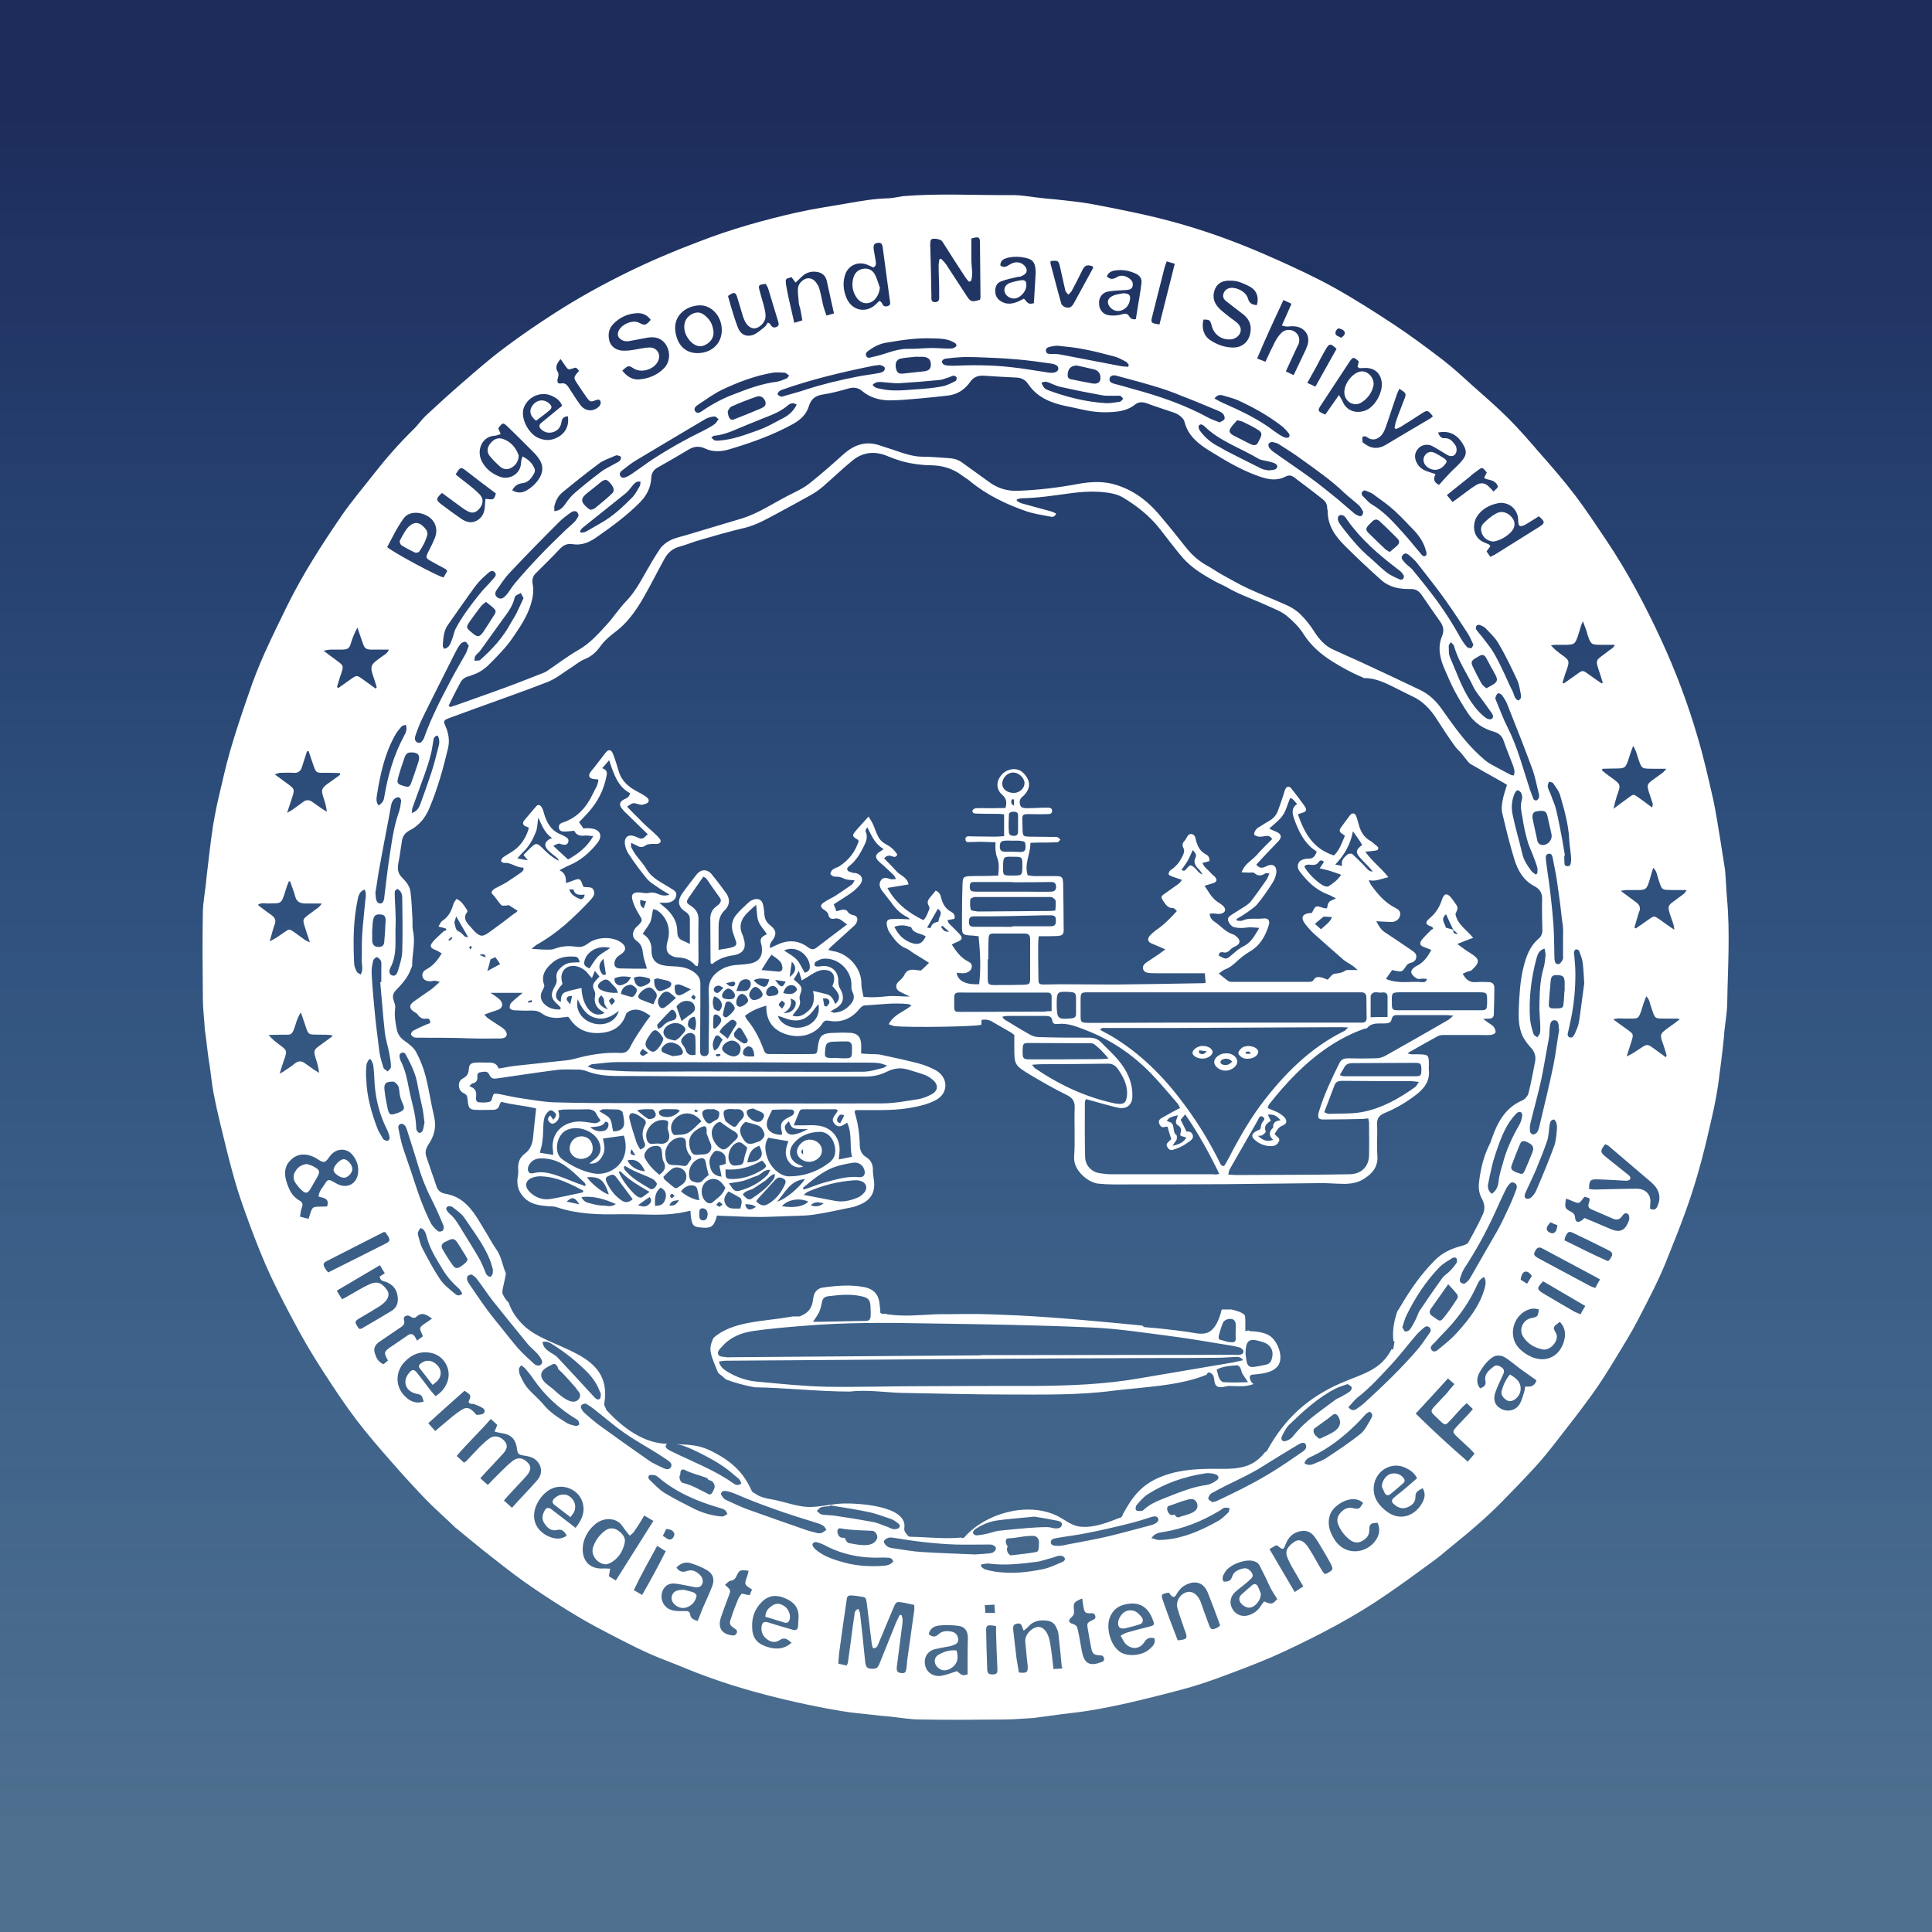
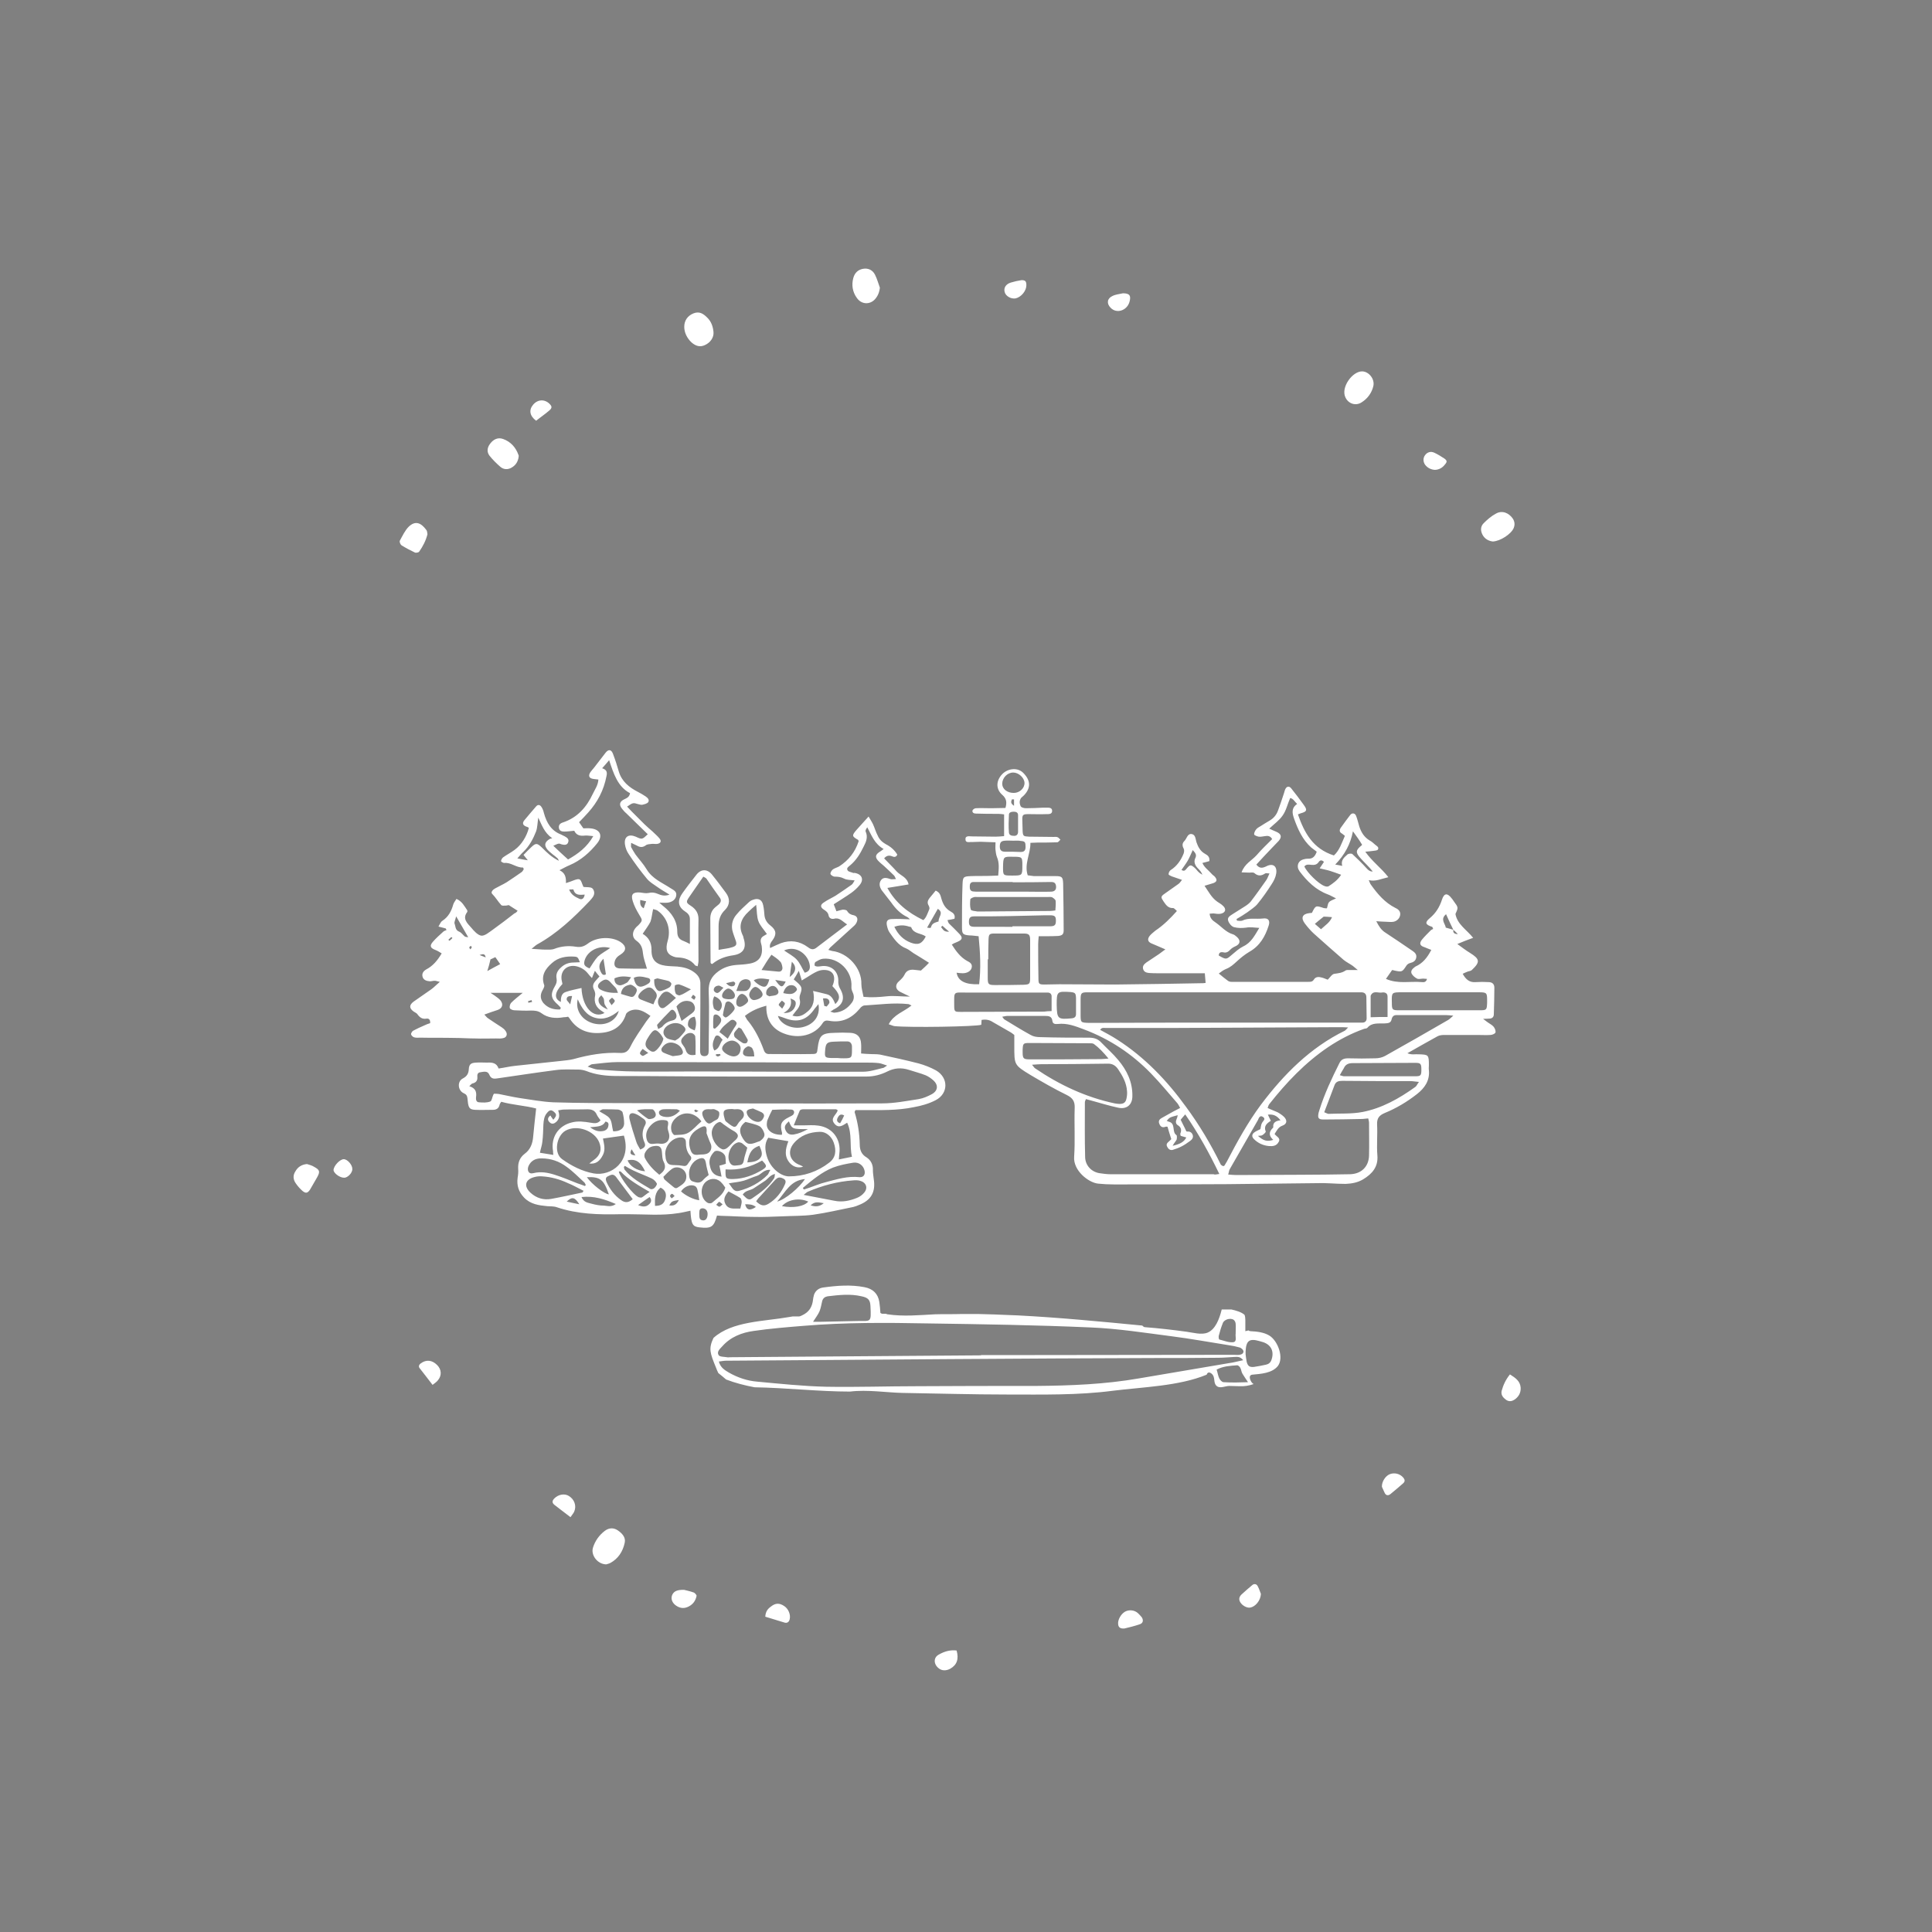
<svg xmlns="http://www.w3.org/2000/svg" xml:space="preserve" id="Layer_2" x="0" y="0" version="1.1" viewBox="0 0 720 720">
  <rect x="0" y="0" width="720" height="720" fill="#808080" stroke="none" />
  <style>.st1{fill:#fff}</style>
  <linearGradient id="SVGID_1_" x1="360" x2="360" y1="676.625" y2="44.393" gradientUnits="userSpaceOnUse">
    <stop offset="0" style="stop-color:#0355a3;stop-opacity:.4" />
    <stop offset="1" style="stop-color:#1d2c5b" />
  </linearGradient>
-   <path d="M0 0h720v720H0z" style="fill:url(#SVGID_1_)" />
  <path d="M473 497.7c-2-1.2-4.6-1.5-6.9-1.6-.3 0-.6-.1-.8-.3l-1.2.3v-4.2c0-.8-.1-1.4-.3-1.9-1.1-1-3.1-1.6-4.9-2h-3.6c-.9 3.7-2.4 7.4-5.2 8.6-2.3 1-5.6 0-7.9-.3-5.1-.7-10.3-1.3-15.5-1.7-.4 0-.7-.3-1-.6-15.5-1.5-31-3-46.6-3.8-.9 0-1.9-.1-2.7-.1-3.8-.2-7.7-.3-11.6-.4h-6.7c-3.2.1-6.4 0-9.6.1-6 .3-11.7.9-17.8 0-.2 0-.3-.1-.5-.2h-1.4c-.2 0-.5-.2-.7-.3-.1-1.4-.2-2.8-.4-4.1-.5-3.1-2.4-4.9-5.5-5.5-5.1-1-10.2-.6-15.3.1-1.7.2-2.9 1.1-3.5 2.6l-.3 1.2c0 .2-.1.5-.1.7-.3 2.8-1.5 4.7-4.1 5.9-.4.2-.8.4-1.2.4h-2.3c-.4.1-.8.1-1.2.2-9.5 1.7-21.3 1.5-28.3 7.8-1.9 4-1.3 5.6.9 11q.45 1.2.9 2.1c1 .8 2 1.6 2.9 2.4 3.4 1.3 6.9 2.2 10.6 2.9 11.9.2 24 1.6 35.6 1.6 6.4-.8 13.9.4 19.5.5 13 .2 26 .6 39.1.6s26.3.3 39.3-1.4c11.1-1.4 24.6-1.7 35-6 .2-.7.8-1.2 1.8-.4 1.6 1.3.5 3.4 1.9 4.6 1.2 1.1 3.3 0 4.7 0 1.3 0 2.5.1 3.8.1 1.8.1 3.6-.2 5.3-.8-1-.4-2.4-3.3-.5-3.5 3.1-.3 7.3-.5 9.5-3.2 2.4-3.1 0-9.5-3.2-11.4m-18.8.1c.4-1.6.9-3.2 1.5-4.7.5-1.4 2.9-2.1 4.1-1.2.4.3.7 1 .7 1.5.1 1 0 2.1 0 3.1v.5c-.2 1.1.6 3-.9 3.2-1.7.2-3.5-.6-5.2-1-.2-.1-.3-1-.2-1.4m-148.8-9.1c.5-1.2.7-2.5 1-3.8.3-1.1 1-1.6 2-1.8 4.2-.5 8.5-1 12.7 0 2.4.5 3.2 1.3 3.3 3.7.3 6.3.2 5.4-4.9 5.5-4.7.1-9.4.2-14 .3H303c1-1.6 1.9-2.7 2.4-3.9M267.8 505c-.8-1.3.6-2.4 1.4-3.3 3.1-3.5 7.3-5.1 11.7-5.7 6.2-.9 12.4-1.4 18.6-1.9 15.4-1.3 30.9-1.2 46.3-.9 20.2.3 40.4.6 60.6 1.5 10.1.4 20.2 2 30.3 3.3 7.1.9 14.1 2.2 21.1 3.3 1.5.2 2.9.5 4.3.9.5.2 1.2.8 1.3 1.3.1.9-.7 1.3-1.5 1.4-.7.1-1.4 0-2.1 0-27.5 0-55 .1-82.5.1h-11.7v.1c-22.5.2-44.9.3-67.4.5-8.7.1-17.4.1-26 .2-.4 0-.9.1-1.3 0-1.1-.2-2.7-.1-3.1-.8m156.6 8.7c-12.7 2.2-25.5 2.7-38.4 2.8-14.7 0-29.3 0-44 .1-11.4 0-22.7.4-34.1.2-8.6-.2-17.1-1.1-25.7-1.9-3.7-.3-7.3-1.5-10.6-3.4-1.5-.9-3.1-1.8-3.7-4.1 1-.1 1.8-.3 2.6-.3 9.5-.1 18.9-.1 28.4-.2 18.3-.1 36.6-.3 54.9-.4 25.8-.2 51.5-.3 77.3-.4 7.6 0 15.3 0 22.9-.1 2 0 4-.2 6-.3 1 0 2.1-.3 3.3 1.2-2 .4-3.6.9-5.3 1.1q-16.95 2.85-33.6 5.7m31.6 1.4c-.6 0-1.3-.8-1.6-1.4-.5-1-.6-2.1-1-3.3 2.5-1.3 5.1-1.4 7.7-1.6.3 0 .9.5 1.1.9.4.7.4 1.5.8 2.2.6 1 1.3 2 2.1 3.2-2.9.1-6 .2-9.1 0m17.8-8.2c-.4 1-1.1 1.5-2.1 1.7-1.4.3-2.9.6-4.3.8-1.7.2-2.4-.3-2.8-1.9-.2-1-.3-2-.4-2.8v-1.1c.2-4 1.4-4.9 5.2-3.8.2.1.5.1.7.2 3.6.9 4.9 3.6 3.7 6.9" class="st1" />
-   <path d="M643.6 334.8c-.3-3.4-.4-6.9-.7-10.3 0-.3-.1-.5-.1-.8l-1.8-11.4c-.8-4.7-1.5-9.5-2.5-14.2-1.8-7.9-3.6-15.9-5.9-23.6q-5.4-18.45-13.5-36c-6-13-12.7-25.6-20.7-37.5-3.7-5.5-7.4-11.1-11.4-16.4-4.2-5.5-8.7-10.7-13.3-15.9-3.7-4.3-7.5-8.7-11.5-12.7-4.5-4.5-9.3-8.6-14-12.8-3.4-3.1-6.8-6.2-10.4-9-5.9-4.5-11.9-9-18.1-13.1-7.4-4.9-14.8-9.6-22.5-13.9-7-3.9-14.2-7.2-21.5-10.5-6.1-2.7-12.2-5.3-18.5-7.6-10.8-4-21.9-7.2-33.1-9.6q-9-1.95-18-3.6c-3.6-.6-7.3-1-11-1.4-2.3-.3-4.6-.4-7-.7-3.9-.4-7.9-1.2-11.8-1.1-13.2.1-26.5-.7-39.8.4-1.8.3-3.6.7-5.4.8-5.2.1-10.3 1-15.4 1.9-6.3 1.1-12.6 2-18.8 3.4-12.3 2.8-24.5 6.2-36.3 10.8-9.3 3.5-18.5 7.4-27.4 11.8-9.1 4.5-18 9.4-26.5 14.9-6.4 4.1-12.7 8.4-18.8 13-5.5 4.1-10.6 8.6-15.8 13.1-4.5 3.9-8.9 7.9-13.3 12-1.8 1.7-3.1 3.7-4.9 5.4-5.3 5.2-10.2 10.8-14.8 16.7-3.9 5-8 9.8-11.6 15-7.4 10.8-14.5 21.8-20.3 33.5-2.9 5.9-5.8 11.8-8.5 17.8-2.2 4.9-4.2 9.9-5.9 15-2.5 7.1-4.9 14.3-7 21.5-1.7 5.9-3 11.9-4.4 17.8-.8 3.4-1.4 6.7-2 10.1-.5 3.2-.9 6.5-1.3 9.7l-1.2 10.2c0 .4-.1.9-.1 1.3-.4 3.7-1.1 7.3-1.2 11-.2 10.8-.1 21.7 0 32.5 0 3.6.5 7.2.7 10.8v.3c.4 2.9.8 5.8 1.1 8.7.2 1.6.4 3.2.7 4.8.5 3.3.8 6.7 1.4 10q1.05 5.55 2.4 11.1c1.8 7.5 3.6 15 5.7 22.3 1.6 5.6 3.6 11 5.6 16.5 2.4 6.4 4.9 12.8 7.8 19 3.3 7 6.9 13.8 10.6 20.6 2.9 5.3 6.1 10.5 9.4 15.6 3.8 5.8 7.6 11.6 11.8 17.1 4.1 5.4 8.6 10.6 13.1 15.7q6.15 7.05 12.6 13.8c3.5 3.6 7.3 6.9 10.9 10.4.2.2.4.4.6.5 3.3 2.7 6.6 5.5 10 8.2 5.1 4 10.2 8.1 15.4 11.8 5.1 3.6 10.3 7 15.6 10.3 4.7 2.9 9.5 5.7 14.4 8.2 7.5 3.9 15 7.9 23 10.9 5 1.9 9.9 4.1 15 5.9 12.3 4.5 24.9 7.8 37.7 10.5 4.2.9 8.4 1.7 12.7 2.4 3.6.6 7.2.9 10.8 1.3 2.3.3 4.6.5 6.9.7 3.9.4 7.7 1.1 11.6 1.1 10.4.2 20.8.1 31.2 0 3.8 0 7.6-.4 11.4-.6.2 0 .3-.1.5-.1 3-.4 6-.8 8.9-1.2 3.6-.5 7.2-.8 10.8-1.4 4.9-.8 9.8-1.8 14.7-2.9 7.7-1.8 15.3-3.7 22.9-5.8 5.5-1.6 10.9-3.6 16.2-5.6 6.4-2.4 12.8-4.9 19-7.8 13.2-6.2 26.1-12.9 38.1-21.2 5.7-3.9 11.3-8 16.9-12.1 2.2-1.6 4.4-3.4 6.5-5.2 3.5-2.8 7-5.7 10.3-8.6q4.35-3.75 8.4-7.8c4.5-4.6 9-9.2 13.3-13.9 3-3.3 5.7-6.7 8.4-10.2 4.3-5.5 8.6-11 12.7-16.7 3.2-4.4 6.1-9.1 8.9-13.7s5.6-9.1 8.1-13.9c4.1-7.9 8.3-15.8 11.5-24.2 2.1-5.3 4.3-10.6 6.2-16 3.3-9 5.9-18.1 8.1-27.4 1.1-5 2.4-9.9 3.3-14.9.9-4.6 1.4-9.2 2-13.8.4-3.2.8-6.5 1.1-9.7.1-.5 0-1 .1-1.6.4-3.8 1.1-7.5 1.1-11.3.2-12.6 1.1-25.5-.1-38.4M607.2 282c.4-1.2.8-2.4 1.4-4 1 1.4 1.3 2.7 1.7 4 1.6 4.8 1.3 4.4 5.8 4.5h4.9c-.7.8-1 1.2-1.4 1.5-1.2.9-2.4 1.7-3.6 2.6-2.2 1.6-2.3 2-1.5 4.6.4 1.3.9 2.6 1.3 3.9.2.5.2 1-.1 1.8-1-.7-2-1.4-3-2.2l-2.1-1.5c-1.8-1.3-1.9-1.3-3.6 0s-3.5 2.5-5.7 4.2c.4-1.7.7-2.8 1-3.9.1-.3.2-.7.3-1 1.5-4.1 1.5-4.1-2.2-6.8-1.2-.8-2.3-1.7-3.4-2.6.1-.2.1-.4.2-.6 1.4 0 2.8-.1 4.3-.1 4.3 0 4.3 0 5.7-4.4m-26.8-41.7h3.6c2.6-.1 3-.4 3.9-2.9.5-1.4.9-2.8 1.3-4.2.1-.4.3-.7.7-1.7.6 1.6 1 2.7 1.4 3.8.2.5.2 1 .4 1.5 1.2 3.4 1.4 3.5 5 3.5h5.1c-.4 1.1-1.3 1.5-2 2-.8.6-1.6 1.3-2.5 1.9-2.5 1.8-2.6 2.1-1.6 5.2.6 1.7 1.1 3.4 1.6 5-.1.1-.3.2-.4.3-1.7-1.2-3.4-2.3-5-3.5-2.1-1.5-2.1-1.5-4.3.1-1.6 1.1-3.2 2.3-4.8 3.4-.2-.1-.3-.2-.5-.3.5-1.5.9-3.1 1.5-4.6 1.2-3.5 1.1-3.7-1.8-5.8-1.4-1-2.7-2-4-3.5 1-.2 1.7-.2 2.4-.2m6.3 115.9c0-.5-.2-1-.1-1.5.1-.4.5-.9.7-.9.4 0 1.1.2 1.2.6.5 1.4 1.1 2.8 1.3 4.2.3 2.3.4 4.6.6 7.9-.4 3.2-1 7.2-1.5 11.2-.3 2.2-.5 4.3-1.5 6.3-.2.3-.2.7-.4 1-.4.8-.9 2-2 1.6-1.2-.4-.7-1.6-.5-2.5.3-1.5.7-3 1-4.6 1.1-5.4 1.6-10.9 1.6-16.5 0-2.3-.2-4.5-.4-6.8m-9.5-64.9c.6.2 1.5.2 1.7.7 1 1.5 2.2 3 2.6 4.7 1.5 5.2 3 10.5 3.3 16 .1 2.2.5 4.5.7 6.7v1.3c-.1 1-.1 2.2-1.4 2.1-1.4 0-1-1.3-1.1-2.2-.1-.6 0-1.2 0-1.8h.2c-.3-2-.7-3.9-1-5.9-.7-3.7-1.4-7.5-2.3-11.2-.4-1.8-1.3-3.6-1.9-5.4-.4-1.1-1-2.1-1.2-3.1-.1-.6.3-1.3.4-1.9M434.8 558c-3 1.2-6 2.3-8.4 4.5-.3.3-.7.6-1.1.6-.6 0-1.5.1-1.9-.3-.3-.3-.2-1.4.1-1.8 1.3-1.5 2.6-3.1 4.2-4.1 6.5-4.2 13.7-6.6 21.3-7.8.4-.1.9-.1 1.6-.1.6.1 1.5.1 2.3.4 1.3.4 1.6 1.5.5 2.3s-2.4 1.5-3.7 1.7c-5.3.7-10 2.7-14.9 4.6m4.6 7.4c-.7.3-1.3-.3-1.7-1-.2.1-.4.1-.6.2-1.6.5-3-2.9-1.5-3.4 2.3-.7 4.5-1.7 6.9-2.3 1.5-.4 2.7-.5 3.5 1.1 1.6 3.9-4.4 4.5-6.6 5.4m-63.7 7.9c3.3-.1 6.4-1.1 9.7-.9 1 .1 1.8 1.2 1.8 2.2s0 1.9-.2 2.9q-.15.75-.9.9c-3 .6-6.1.8-9.1 1.2-1.3.2-2.3-2.4-1.4-3.2-.9-1-1.2-3 .1-3.1m6.6-3.8c-3.4.3-6.9.6-10.3 1-1.4.2-2.8.8-4.3 1.1-1.3.3-2.5.5-3.8.6-.5 0-1.2-.5-1.3-.9s.4-1.1.8-1.4c2.6-1.7 5.3-2.9 8.4-3.3 4.4-.6 8.8-.9 13.7-1.4 2.5.4 5.5.9 8.4 1.5.8.2 2.1.4 1.8 1.7-.3 1.1-1.4 1.2-2.4 1.2-1-.1-2-.5-3.1-.5-2.6 0-5.2.2-7.9.4m11-4.9c-11-4.9-26.2-.5-33.9 8.3-.4.4-.8.4-1.2.1-6.3.6-12.7-.2-19-.3-.5 0-1-.4-1.3-1-.6-.5-1-1.4-.9-2.1 1.5-8.7-18.1-9.4-22.5-9.3-4.5.1-9 1.4-13.4 1.3-4.2-.2-8.7-1.9-12.8-2.7-2.7-.5-4.9-.8-7.2-2.5-.4-.1-.8-.4-1.1-1.1-3.2-7.1-7.9-11-14.8-14.5-4.7-2.4-8.7-2.4-13.1-2.6.8.1 1.6.3 2.3.5 2.6.9 5.1 2.1 7.6 3.4s5.1 2.7 7.4 4.3c2.1 1.4 4 3.1 5.9 4.7.5.4.7 1.1 1 1.7-1.2 1-2.2.6-3 0-7-5-15.1-8-22.8-11.8-.7-.3-1.4-.7-2-1.2-.3-.2-.5-.8-.4-1.1.1-.2.3-.4.5-.6-.7-.1-1.4-.1-2.2-.2-7.9-1-14.9-6.5-20.2-12.2-.3-.3-.4-.6-.5-1-.3-.5-.6-1.1-.5-1.6 3.4-19.9-20.3-19.7-30.1-29.2-2.5-2.4-4.5-5.3-5.5-8.4-1-1-1.8-2.1-2.3-3.4-.2-.5 0-1.3.1-2 .3-1.5.7-3 1-4.6.1-.4.2-.9 0-1.3-1.2-2.8-1.5-5.8-3.3-8.4-1.7-2.4-3.1-5.2-4.7-7.7-2.6-4.3-5.1-9-9.7-11.6-1.4-.8-3-1.3-4.6-1.6-1.9-.3-3-1.3-3.5-3-1.2-3.6-2.5-7.2-3.7-10.8-.6-1.7-.2-3.1.8-4.6 2.1-3.1 3-6.5 2.1-10.3-1.2-5-1.9-10.2-3.2-15.2-.8-3.1-2-6.1-3.5-8.9-.9-1.7-2.6-3-4.2-4.1-1.7-1.2-2.7-2.5-3.1-4.7-.5-2.6-.9-5-.5-7.7.1-.9-.3-1.9-.6-2.8-.5-1.5-.3-2.6.9-3.8 2.2-2.3 4.4-4.7 5.5-7.8.2-.5.5-1 .5-1.5 0-4.3 1.3-8.6.3-12.9-.3-1.5-.1-3.1-.2-4.7-.2-3.2-.3-6.4-.7-9.6-.2-2.2-1.7-4-3.2-5.5s-1.7-3-1.4-5c.6-2.9.9-5.8 1.4-8.7.3-1.8 1.2-3 3-3.9 3.4-1.8 5.7-4.6 7.2-8.2 3.1-7.3 5.2-14.9 7-22.5.6-2.7.2-5.3-.9-7.9-1-2.1-.8-2.4 1.3-3.2l9-3.3c9.3-3.4 18.6-6.6 27.8-10.2 3.2-1.3 5.9-3.6 8.8-5.4 1.7-1.1 3.2-2.4 5-3.1 2.5-1 4.3-2.7 5.7-4.7 1.6-2.2 3.5-3.8 5.6-5.4 4.3-3.2 7.3-7.4 10-11.9 2.9-5 5.5-10.2 8.3-15.3 1.3-2.3 3-3.9 5.7-4.6 2.6-.7 5.1-1.8 7.7-2.5 5.5-1.6 11-3.2 16.6-4.5 4.4-1.1 8.2-3.3 12.1-5.4 4.3-2.3 8.5-4.6 12.8-7 1.4-.8 2.8-1.8 4-2.8 3.7-3.2 7.3-6.7 11.1-9.8 4-3.3 8.5-3.7 13.2-1.7 3.3 1.4 6.7 2.4 10.2 2.9 2.1.3 4.1.5 6.2.5 4.1.1 7.8 1.2 11.2 3.7 1 .8 2.2 1.4 3.2 2.3 6.2 5.1 13.3 8.5 20.8 11.1 2.8 1 5.9 1.4 8.9 2 .8.2 1.7.3 2.3-1.1-.6-.3-1.2-.6-1.8-.8-3.7-1-7.4-2-11-3-.7-.2-1.3-.6-1.9-1 0-.2.1-.4.1-.5.5-.1 1.1-.4 1.6-.4 6-.1 11.9-1 17.8-1.8 5-.7 10-1 15-.2 1.8.3 3.6.8 5.1 1.7 5.3 3.2 10.1 7 13.9 11.9 2.8 3.6 5.5 7.2 8.4 10.6 3.3 3.7 7.5 6.3 11.9 8.7 1.4.8 3 1.4 4.4 2.2 4.9 2.9 10.3 4.6 15.4 7 2.4 1.1 4.9 2 6.9 3.6 2.3 1.9 4.6 4.1 6.2 6.6 2.8 4.5 6.5 7.7 10.9 10.5 3.6 2.2 7.1 4.2 11 5.8.3.1.6.4.9.4 5.4 0 9.9 2.9 14.5 5.1l3 1.5c4.2 1.8 7.2 5 9.6 8.8 2.1 3.3 4.2 6.5 6.5 9.7.8 1.2 2 2.2 2.9 3.3.7.8 1.2 1.6 1.9 2.4.5.6 1 1.2 1.7 1.5 3.4 2 6.9 3.9 10.4 5.9 1 .5 1.9 1.1 2.7 1.6-.6 2.1-1.3 3.9-1.6 5.7-.3 1.5-.5 3.2-.2 4.6 1.4 5.9 2.8 11.8 4.6 17.6 1.3 4.1 3.4 7.8 7.5 9.9 1.9 1 2.9 2.5 2.8 4.8-.1 3.9 0 7.8.1 11.6 0 1.3-.5 2.4-1.5 3.2-3.3 2.9-4.6 6.7-5.6 10.8-1.2 5-1.5 10.1-1.7 15.2-.1 3.8-.1 7.9 2.1 11.4.6 1 1.4 2 2.2 2.9 1.5 1.5 2.2 3.3 1.8 5.4-.8 4-1.5 8-2.5 11.9-.3 1-1.3 2.2-2.3 2.6-6.3 2.7-9.2 8.1-11.3 14.1-.2.6-.4 1.2-.6 1.7-2.4 4.6-3.6 9.5-4.2 14.6-.3 2.2 0 4.4 1.1 6.3 1 1.9 1.2 3.9.3 5.8-1.6 3.5-3.5 7-5.4 10.4-.3.6-1.4 1-2.1 1.2-3.9 1-7.5 2.5-10.4 5.5-5.1 5.1-9.1 10.9-12.7 17-.4.7-.9 1.4-1.3 2.1-1.2 3.6-1.9 7.3-1.4 11l.4.1-.5 3c-.2 0-.4-.1-.6-.1-4.1 8-11 9.2-19 12.7-12.4 5.4-21 13.4-27.4 25.1-.2.3-.4.5-.7.5-4.3 5.6-9.3 6.4-16.8 6.3-7.2-.1-14.6.1-21.4 2.7-7.7 2.9-11.2 7.5-14.9 14.3 0 .4-.2.7-.5.9-.2.3-.5.4-.8.4-4.3 1.7-9.2 3.6-13.8 3.3-4.2-.2-6.4-2.8-10-4.4m-67.4 2.7c-4.8-.9-9.7-1.7-14.6-2.4-1.2-.2-2.4-.2-3.6-.3-.6-.1-1.3-.1-1.8-.3-.6-.3-1-.8-1.5-1.2.5-.5 1-1.2 1.6-1.4 1.1-.3 2.2-.3 3.3-.4 0-.1 0-.2.1-.3 4.8.8 9.6 1.5 14.3 2.5 2.9.6 5.6 1.7 8.4 2.6.8.3 1.5.8 2.2 1.3s1.4 1.1.8 1.9c-.4.5-1.3.6-2 .6-.8-.1-1.6-.6-2.4-.9-1.6-.5-3.2-1.3-4.8-1.7m.9 6.2c-1.6 3.6-7.3 2.1-10.3 1.6-.7-.1-1.4-1-1.6-1.9-.5-.1-.9-.1-1.4-.2-1.5-.3-2.2-3.8-.2-3.4 3.9.7 7.9.7 11.8.9 1.3.1 2.2 2 1.7 3m-79.1-17.1c-2-1.2-3.6-3-5.3-4.6-.6-.5-1.2-1.4-.4-2 .4-.3 1.4-.1 2.1 0 .5.1.9.5 1.3.8 6.6 5.6 14.4 8.9 22.6 11.3.7.2 1.5.4 2.2.9.4.3.6.9.9 1.4-.5.3-.9.6-1.5.9-.2.1-.5 0-1.3 0-2.9-.3-6.3-1.2-9.4-2.7-3.7-1.9-7.6-3.8-11.2-6m3.6 15.2c.1.5-.4 1.6-.9 1.9-1.3.8-2.1-.5-3.4-1.1l1.3-2.6c1.3.1 2.6.4 3 1.8M134.4 363.2c-.5-.4-1.2-.6-1.4-1-.5-.9-.9-1.9-1-2.9-.4-8.1-.4-16.1 1.3-24.1.3-1.5.7-3 2.6-3.7.7 1.5.4 2.9.2 4.4l-.9 9.3c-.1 1.5-.2 2.9-.3 4.4-.1 2.9 0 5.9-.1 8.8.1 1.5.6 3.1-.4 4.8m2.2 33.5c.1-.7.6-1.3.9-1.9h.7c.3.7.8 1.4.9 2.2.3 2.2.4 4.5.5 6.7.4 6.1 1.9 11.9 4.7 17.4.4.8.7 1.8.9 2.7.1.4-.2 1.1-.6 1.3-.3.2-1-.1-1.4-.3s-.6-.6-.8-1c-.6-1.1-1.4-2.2-1.8-3.4-2.2-5.8-3.9-11.8-4.1-18.1-.2-1.9-.1-3.8.1-5.6m142.1-238.5c2.4-.9 4.8-2 7.2-2.9 2.6-1 5.1-2.1 7.3-3.9.9-.8 2.1-1.7 3.7-.6-1.2 2.4-2.9 3.9-5 5-3.1 1.6-6.1 3.4-9.3 4.5-4.8 1.7-9.6 3.6-14.8 3.9-1.5.1-1.5 0-2.7-1.1.3-.2.7-.7 1-.7 4.6-.4 8.5-2.6 12.6-4.2m-7.5-5c.3-.3.7-1.4 1.4-1.7 3.1-1.4 6.2-2.6 9.4-3.7 1.5-.5 2.7.4 3.2 1.8.5 1.5-.5 2.1-1.6 2.6-3.3 1.4-6.7 2.8-10.1 4.1-1.2.6-2.2-.6-2.3-3.1m64-10.4q7.5-.45 15-1.2c1.1-.1 2.1-.6 3.2-.9.7-.2 1.3-.6 1.9-.7.4 0 1.1.3 1.2.7.1.3-.1 1.2-.4 1.3-1.6.8-3.3 1.7-5 2-3.2.6-6.5.9-9.8 1.1-4.2.3-8.5.8-12.7-.1-1.2-.3-2.5-.2-3.4-1.6 1.5-1.5 3.1-1 4.7-.9 1.9.1 3.6.4 5.3.3m.6-9.2c2-.4 4.1-.5 6.2-.7v.1c.8 0 1.6-.1 2.3 0 1.8.2 2.6 1.1 2.6 2.9 0 1.6-.8 2.3-2.7 2.5-2.5.3-5 .5-7.4.8-1.7.2-2.4-.2-2.8-1.5-.6-2.2 0-3.8 1.8-4.1m74.9 13.7c1.4.3 2.9.1 4.4.2.8 0 1.6-.1 2.3 0 .5.1.8.7 1.2 1.1-.4.4-.8 1-1.2 1.1-2 .3-4 .7-5.9.5-7-.5-13.8-2.2-20.4-4.6-1.9-.7-2-.9-3-2.9 1.5-.9 2.6-.2 3.8.3 1.3.5 2.5 1.1 3.9 1.3 4.9 1.1 9.9 2.1 14.9 3m-12.8-7.8c.1-2 1.1-3.2 3.3-3.3 1.8.4 4.3.9 6.7 1.5 1 .3 1.8 1 2.1 2.1.5 2.3-.6 3.5-2.9 3.1-2.4-.4-4.7-.9-7.1-1.4-1.8-.2-2.2-.7-2.1-2m-.8 11.8c2.7.5 5.4 1.2 8.1 1.7 3.6.7 7.2.8 10.9.4 2.5-.3 4.8-1 6.7-2.5 1.5-1.2 2.8-1.2 4.6-.6 3.1 1.2 6.2 2.1 9.3 3.2 1 .3 2 .7 2.8 1.3s1.7 1.4 1.9 2.3c1.3 5.2 5 8.2 9.2 10.8 5.5 3.4 11.1 6.8 17.2 9.1 3.7 1.4 7.4 2.6 11.3.6 1.1-.6 2.2-.5 3.2.3 3.6 2.7 7.2 5.4 10.7 8.2 1 .8 1.6 1.8 1.6 3.2 0 .4.2.9.2 1.3 0 5.3 2.8 9.2 6.3 12.7 4.5 4.5 9.1 8.8 13.8 13 2.9 2.5 6.6 3.3 10.5 3.2 2-.1 3.3.6 4.4 2.2 2.3 3.3 4.5 6.6 6.8 9.8 1.3 1.8 1.7 3.4.8 5.6-1.8 4.3-.7 8.5 1.1 12.6 1.1 2.5 2.2 5.1 3.5 7.6 1.6 3 3.3 5.9 5.2 8.7 2.3 3.4 5.6 5.6 9.6 6.7 1.7.5 2.9 1.5 3.5 3.2 1.1 3.2 2.4 6.3 3.6 9.5.4 1.1.8 2.3.2 3.6-.4-.1-.9-.1-1.2-.3-2.6-1.4-5.2-2.7-7.8-4.2-1.3-.8-2.5-1.9-3.6-2.9-5.6-5.1-9.9-11.3-14.3-17.5-2.2-3.1-4.8-5.5-8.2-7.1-7.3-3.5-14.6-6.9-21.9-10.3-3.5-1.6-7-3.1-10.4-4.7-3-1.4-5.1-3.8-6.9-6.6-1.4-2.2-3-4.3-4.8-6.1-1.4-1.5-3.2-2.7-5.1-3.6-5-2.3-10.1-4.2-15-6.5-3.4-1.6-6.7-3.5-10.1-5.4-1.6-.9-3.1-2-4.6-2.8q-4.95-2.7-8.4-7.2c-3.3-4.2-6.7-8.4-10.2-12.5-4.7-5.4-10.4-9.4-17.5-11.1-4.1-.9-8.1-.6-12.1.1-7.4 1.4-14.9 2.3-22.5 2.6-4.2.2-7.9-1-11.2-3.5-3.2-2.3-6.5-4.7-9.7-7-1.6-1.2-3.4-1.6-5.4-1.7-3.1-.2-6.2-.5-9.3-.5-3.9 0-7.5-1.4-11.1-2.6-1.7-.6-3.5-1.1-5.2-1.7-5.2-1.7-9.5 0-13.4 3.5-4.1 3.7-8.3 7.4-12.6 10.8-2.4 1.9-5.4 3.2-8.1 4.6-5.6 2.9-10.9 6.5-17 8.4-6.9 2.1-13.8 4.1-20.7 6.2-2 .6-4.1 1-5.9 1.9-1.5.7-3 1.9-3.9 3.2-1.9 2.8-3.6 5.7-5.3 8.7-2.2 3.9-4.3 7.7-7.4 10.9-2.6 2.7-4.7 6-7.3 8.8-3.1 3.4-6.2 6.9-10.4 9.3-3.9 2.2-7.5 5-11.2 7.5-.5.3-1 .7-1.5.9-4.9 1.9-9.8 3.9-14.8 5.7-5.9 2.2-11.8 4.2-17.6 6.3l-2.7.9c-.2-.2-.4-.3-.6-.5.4-.9.9-1.8 1.3-2.7.9-1.9 1.9-3.7 2.9-5.6.6-1.3 1.6-2.2 3-2.6.4-.1.8-.2 1.2-.4 2.5-.8 4.6-2 6.6-4 3.2-3.2 6.4-6.4 8.9-10.1 2.6-3.8 5.3-7.7 6.7-12.3.8-2.6 1.2-5.1.7-7.7-.3-1.7.1-3 1.4-4.2 2.9-2.9 5.8-5.7 8.6-8.7 1.4-1.5 2.9-2.3 5-1.9 3.1.5 5.9-.6 8.4-2.3 5.9-4.1 11.7-8.3 16.8-13.5 2.4-2.5 3.8-5.4 4-8.8.1-2 .9-3.2 2.6-4.1 3.8-2.1 7.5-4.3 11.2-6.5 2.1-1.3 4.1-1.5 6.4-.4 2.8 1.3 5.9 1.1 8.7.3 8.4-2.5 16.6-5.4 24.3-9.7 2.6-1.5 4.6-3.5 5.5-6.3.8-2.8 2.5-4.1 5.3-4.5 3.2-.5 6.3-1.3 9.4-2.2 2-.6 3.7-.4 5.3 1 2.9 2.4 6.5 3.4 10.2 3.4s7.4-.4 11.1-.7c3.5-.3 7.1-.7 10.6-1.1s6.2-2.2 8.2-5c1.3-1.9 2.9-2.5 5.1-2.4 4.1.3 8.1.5 12.2.7 2 .1 3.4.9 4.5 2.6 3.2 4.7 8.2 6.8 13.8 8m170.3 153.5q.6 4.2 1.8 8.4c.4 1.7 1.2 3.2 1.8 4.8.7 1.8 1.4 3.5 1.9 5.3.2.7 0 1.5 0 2.2l-.6.4c-.6-.5-1.4-.9-1.8-1.6-1.4-1.9-2.7-3.8-3.2-6.2-1.1-4.7-2.5-9.3-3.5-14.1-.7-2.9-.5-5.9.8-8.6.2-.4.8-1 1-.9.5.1 1.1.6 1.3 1 .3.7.5 1.6.3 2.3-.8 2.5-.2 4.8.2 7m2.8-10.4c-2.6-7.9-4.6-15.9-8.4-23.4-1.6-3.1-2.8-6.5-4.2-9.8-.2-.4-.4-.9-.3-1.2.2-.6.5-1.4.9-1.6s1.3.3 1.6.7c.9 1.3 1.7 2.6 2.2 4.1 3.1 7.8 6.2 15.6 9.1 23.5 1.1 3.1 1.7 6.5 2.5 9.6-.1.6 0 1-.2 1.2-.2.3-.6.8-.9.8s-.9-.2-1-.5c-.4-1.1-.9-2.2-1.3-3.4m-4.5-33.4c-1.4-.7-1.4-2.2-2-3.4-1.3-2.5-2.4-5.2-3.6-7.7-1.1-2.3-2.3-4.7-3.6-6.9-1.1-1.8-2.5-3.5-3.8-5.2-.8-1.1-1.8-2.1-2.6-3.3-.2-.3-.1-1 .2-1.4.1-.2.8-.3 1.2-.2.7.3 1.5.6 2 1.1 1.7 1.8 3.6 3.5 4.9 5.7 2.6 4.4 4.8 9 7 13.7.8 1.7 1 3.6 1.4 5.5.1.8.1 1.8-1.1 2.1m-14.5-16.5c1.1-.7 2-.5 2.6.6.6 1 1.1 2 1.6 3 .7 1.2 1.4 2.4 2 3.6.8 1.6.6 2.3-.8 3.3-.8.5-1.6.9-2.7 1.5-.7-.6-1.4-1.1-1.8-1.8-1.1-2-2.2-4.1-3.2-6.2-.8-1.7-.6-2.2.9-3.2.5-.3 1-.5 1.4-.8m4.5 23.5c-.5.2-1.5-.1-2-.5-2.3-1.7-4.1-3.9-5.7-6.3-3.3-5-5.2-10.7-7.6-16.2-.6-1.3-.4-2.9-.5-4.3 0-.4.4-.8.8-1.4.5.6 1.1 1 1.2 1.5 1.5 5.5 4.8 10.1 7.2 15.2 1 2 2.5 3.7 3.8 5.5l3 4.2c.6.8.8 1.9-.2 2.3m-7.4-26.5c-.5.1-1.3-.1-1.6-.4-.9-1-1.7-2.2-2.4-3.4-3.1-5.6-6.6-11-10.5-16.1-2.4-3.2-4.9-6.2-7.4-9.3-.4-.5-.9-.8-1.3-1.2-.6-.5-1.2-1-1.7-1.6-.7-.8-1.6-1.7-.6-2.7.9-1.1 1.9-.3 2.7.4.9.8 1.8 1.6 2.6 2.6 3.5 4.5 7.1 9 10.4 13.6 2.9 4.1 5.7 8.3 8.4 12.5.9 1.4 1.5 2.9 2.2 4.4-.3.4-.5 1.2-.8 1.2m-27.8-29.7c.6.5 1.3.9 1.8 1.5.4.4.7 1 .9 1.3 0 1.3-.8 1.6-1.6 1.3-1.6-.7-3.2-1.4-4.6-2.4-1.7-1.3-3.3-2.8-4.9-4.3-1.9-1.7-3.8-3.3-5.5-5.1-2.5-2.7-4.9-5.6-7.1-8.6-1.3-1.7-1.1-3.2-.2-3.5 1.5-.4 2.2.9 2.8 1.8 5.1 7.2 11.6 12.8 18.4 18m-10.3-16.3c.4-.4.8-.7 1.1-1.1.9-.9 1.8-1.1 2.8-.2 2.3 2.1 4.5 4.3 6.7 6.5.8.8.8 1.7 0 2.5-.9.9-1.9 1.6-2.9 2.5-.8-.5-1.3-.7-1.7-1.1-2-1.9-4-3.8-6-5.8-1.4-1.3-1.3-1.9 0-3.3m21.2 11.5c-.9.8-1.6-.3-2.1-.9-2.1-2.4-4-4.9-6.2-7.3-3.6-4-7.1-8-11.8-10.8-1.4-.8-2.4-2.2-3.6-3.3-.2-.2-.3-.8-.2-1.2.1-.3.6-.5 1-.8 1.2.5 2.4.8 3.3 1.5 2.7 2 5.5 3.9 8 6.2 2.6 2.4 5 5 7.5 7.6 1.8 2 3.3 4.3 4 6.9.3.7.5 1.8.1 2.1M508 190.7c0 1.3-.7 1.9-1.5 1.6-.6-.2-1.1-.5-1.6-.8l-6.3-5.4c-3.4-2.7-6.7-5.5-10.2-8-4.5-3.3-9.2-6.4-13.8-9.7-.6-.4-1.2-1-1.6-1.6-.3-.4-.4-1-.2-1.4s.9-.7 1.3-.7c.9.2 1.9.4 2.6.9 2.8 1.8 5.7 3.6 8.4 5.6 5.4 3.9 10.9 7.7 15.7 12.3 1.9 1.8 4 3.3 5.9 5.1.6.7 1 1.6 1.3 2.1M480.2 163c-.4.3-1.3.1-1.8-.1-1.2-.6-2.4-1.4-3.5-2.2-6-4.6-12.7-7.7-19.5-10.7-.9-.4-1.7-.9-2.8-1.5 1.1-1.5 2.3-1.4 3.2-1.1 1.8.5 3.7 1 5.4 1.7 5.7 2.6 11.1 5.6 16.1 9.4 1 .7 1.8 1.6 2.6 2.5.5.6 1.1 1.4.3 2m-21-4.3c.6-.8 1.3-1.4 1.9-2.1.9.3 1.6.3 2.1.6 1.9.9 3.7 1.8 5.5 2.9 2.1 1.3 1.5 2.2.2 4.7-.6 1.3-1.6 1.4-3.3.5-1.8-.9-3.7-1.9-5.5-2.8-2.2-1.1-2.4-1.9-.9-3.8m9.7 12.2c1.1.7 2.6.7 4 1.1.8.2 1.7.4 2.4.8.4.2.8.8.7 1.2 0 .4-.6.9-1 1-.6.2-1.4.2-2.3.3-.7-.2-1.7-.2-2.5-.6-4.3-2.1-8.5-4.3-12.7-6.4-1.2-.6-2.4-1.4-3.6-2-2.7-1.4-5-3.4-6.8-5.9-.3-.5-.6-1.4-.3-1.8.6-.8 1.4-.3 2 .2 5.7 5.6 13.4 8.1 20.1 12.1m-285 58.7c-1.2 1.9-2.4 3.8-3.6 5.6-1.6 2.4-2.3 2.4-4.4.6-2.3-1.9-2.3-2-.7-4.4 1.3-1.8 2.6-3.6 4-5.4.4-.6 1.1-1 1.9-1.7 1.2 1 2.3 1.7 3.2 2.7.8.9.2 1.7-.4 2.6m3.6 1c1.8-2.4 3.6-4.8 4.3-7.9.1-.2.2-.6.4-.7.6-.4 1.3-.7 1.9-1 .3.6.6 1.1 1 1.9-.9 1.9-1.7 3.8-2.6 5.6-.6 1.2-1.4 2.4-2.1 3.6-2.8 5.3-6.8 9.7-11.3 13.7-.1.1-.3.3-.4.3-.6.1-1.3.1-1.9.1.1-.6 0-1.3.4-1.8.5-.8 1.4-1.3 1.9-2.1zm29.6-33.9c5.3-4.3 10.7-8.5 16-12.8 1-.8 1.8-1.9 2.6-2.9.7-.8 1.4-1.8 3-1.5-.1.6 0 1.2-.3 1.7-.9 1.5-1.7 3.1-2.9 4.3-3.6 3.6-7.3 7.1-11.9 9.6-1.8 1-3.5 2.1-5.4 3.1-.5.3-1.2.2-1.8.3-.1-.2-.2-.5-.2-.7.3-.3.5-.8.9-1.1m2.3-13.4c1.6-1.2 3.1-2.5 4.6-3.7 1.5-1.1 2.1-1 3.3.3 1.5 1.7 1.9 3 .7 4.1-2 1.9-4.1 3.6-6.3 5.4-.4.3-.9.4-1.5.6-.4-.2-.8-.3-1.1-.6-2.9-2.4-2.9-3.7.3-6.1M327.7 139c-2.6.5-5.3.8-7.9 1.3-6.7 1.3-13.4 2.9-19.8 5-2.7.9-5.5 1.6-8.2 2.4-.2.1-.6.2-.8.1-.4-.2-.9-.4-1.2-.8-.1-.2.2-.8.5-1.1.5-.4 1-.6 1.6-.8 10.8-3.8 21.9-6.4 33.1-8.7.8-.2 1.5-.2 2.9-.4.4.2 1.6.4 1.8 1 .3 1.3-1 1.8-2 2m-61.3 19c-1.1.8-2.3 1.5-3.5 2.1-7.3 3.6-14.4 7.5-21.2 12.1-2.1 1.5-4.2 3-6.4 4.5-.6.4-1.2.8-1.8 1-.8.4-1.8.6-2.3-.3-.6-.9.1-1.7.8-2.2 1.7-1.3 3.4-2.7 5.3-3.8 8.5-5.1 17.1-10.2 25.7-15.3.9-.5 2.1-.8 3.2-.9.5-.1 1 .6 1.6 1-.7.9-1 1.5-1.4 1.8M231 171.7c-.6.5-1.3.8-2 1.2-1.7 1-3.6 1.8-5.1 3-3.3 2.5-6.6 5.1-9.7 7.8-1.4 1.2-2.5 2.6-3.5 4.1-1 1.4-2 2.5-4.1 2.7 0-.8-.1-1.4 0-1.9.5-2 1.4-3.8 3-5.1 4.5-3.7 9-7.3 13.7-10.8 1.7-1.3 3.9-1.9 5.8-2.8.3-.1.7-.3 1-.2.5.1 1.1.3 1.3.6.1.4-.1 1.1-.4 1.4m-22.6 22.8c1.3-1.3 2.9-2.5 4.5-3.6 1.3-.9 2.7-.3 2.7 1.4-.4.6-.8 1.5-1.5 2.2-1.2 1.2-2.6 2.3-3.8 3.5-6.5 6.2-12.8 12.7-18.6 19.6-.9 1.1-1.6 2.3-2.4 3.4-.4.5-.9 1.1-1.4 1.5-.8.7-1.7.8-2.6.1s-.9-1.7-.3-2.6c1.6-2.2 3-4.5 4.8-6.4 6-6.4 12.3-12.8 18.6-19.1m-25.1 21.8c-1.4 1.7-3.1 3.2-4.5 5-3.3 4.1-6.5 8.3-9 13-.6 1.2-.8 2.6-1.3 3.9-.6 1.4-.9 3.2-3 3.6-.2-.4-.5-.8-.5-1.2.2-2.7.3-5.4 1.9-7.7 3.4-4.8 6.7-9.6 10.2-14.4 1.2-1.6 2.6-3 4.1-4.3.8-.7 2-2.1 3.1-1 1.2 1.2-.3 2.2-1 3.1m-13.7 27c.6-1.2 1.2-2.3 2-3.3.4-.5 1.3-.9 1.9-.8.4.1.8 1 1.2 1.5-.5 1.1-.7 2.1-1.2 3-1.9 3.4-3.9 6.7-5.7 10.2-3.6 6.8-7.1 13.6-9.7 20.9-.1.2-.1.3-.2.5-.5.8-1 1.8-2.1 1.5-1.3-.4-1.3-1.6-1-2.6.7-2.1 1.5-4.2 2.5-6.3 4-8.2 8.2-16.4 12.3-24.6m-6.2 35c-.8 3.2-1.6 6.4-2.6 9.5-1.3 3.9-2.7 7.9-4.1 11.7-.5 1.4-1.2 2.8-3.2 3.5.1-.8 0-1.4.2-1.9 1.5-4.2 3.1-8.5 4.6-12.7.8-2.2 1.5-4.4 2.1-6.7.5-1.7.7-3.4 1-5.1.2-1 0-2.1 1.7-2.5.8 1.5.7 2.9.3 4.2m-7.5 5.7c-.8 2.5-1.7 5.1-2.6 7.6-.7 1.8-1 1.9-3.2 1.2-1.9-.6-2.2-1-1.8-2.7.7-2.7 1.6-5.3 2.5-7.9.5-1.4 1.2-1.8 2.5-1.8 2.6 0 3.4 1.1 2.6 3.6m-5.4-9.6c-3.7 6.9-5.9 14.4-7.2 22.1-.3 2-.5 2.4-2.2 3.7-1.1-1.4-.8-2.8-.6-4.1.4-2.6.9-5.3 1.5-7.9 1.2-5.1 2.8-10 5.4-14.5.6-1 1.4-2 2.2-2.9.3-.4 1-.5 1.6-.7.7 1.7 0 3-.7 4.3m-8.9 47.9c1.3-7.3 2.8-14.6 4.1-21.9.2-1.3.7-2.3 1.7-3 .4-.2 1-.4 1.4-.2s.7.9.7 1.3c-.2 1.5-.4 2.9-.9 4.3-2 5.7-2.7 11.6-3.6 17.5-.7 4.7-1.2 9.4-1.8 14.2v.3c-.2.8-.4 1.9-1.5 1.9-1 0-1.4-.9-1.6-1.8-.1-.6-.1-1.2-.2-2.2.6-3.4 1-6.9 1.7-10.4m5.8 23.2c.2-4-.2-8.1-.3-12.2 0-.8-.1-1.6 1-2 1.4.7 1.8 2 1.8 3.4.1 6.7.2 13.3 0 20-.1 2.4-.9 4.7-1.6 7.1-.3 1-.9 2.2-2.2 1.7-1.2-.4-1.1-1.8-.7-2.7 2.7-4.9 1.8-10.2 2-15.3m-5.6-4.7c1.4.1 2 .7 1.9 2.5-.1 2.6-.3 5.2-.5 7.7-.1 1.4-.9 2-2.3 1.9-1.3-.1-2-.7-2.2-2.1v-3.9c.1-1.1.1-2.5.3-3.8.3-1.9 1.1-2.5 2.8-2.3m-2.7 17.1c.1-.5 1.1-1.3 1.4-1.2.6.2 1.2.9 1.5 1.5.2.6.1 1.4.1 2.1v5.7h-.4c.6 6.2 1 12.4 1.7 18.6.3 2.7 1.2 5.4 1.7 8.1.3 1.6.6 3.2.6 4.9 0 .6-.8 1.2-1.2 1.7-.6-.5-1.4-.8-1.6-1.4-.6-1.9-1.2-3.8-1.5-5.8-.7-5.5-1.4-11-1.9-16.5-.4-4.3-.8-8.6-1-12.9-.1-1.5.2-3.2.6-4.8m5.2 54.5c-.4-2-.8-4.1-1-6.1-.3-2.5.4-3.3 3.5-3.2.3.2 1 .7 1.4 1.3.4.5.5 1.3.6 2 .1 1.7.5 3.2 1.2 4.7 1 2.1.7 2.7-1.6 3.6-3.1 1.1-3.4 1-4.1-2.3m5.3-20c1.3-.6 1.7.8 2.2 1.7 1.7 3.2 3.2 6.5 3.8 10.1.5 3.1 1.3 6.1 1.9 9.1.3 1.5.4 3.1.7 5.1-.2.7-.3 1.9-.7 3-.1.4-.8.8-1.2.8s-.8-.6-1-1c-.2-.3-.2-.7-.2-1-.1-5-1.8-9.7-2.7-14.5-.7-3.6-1.4-7.1-3.1-10.4 0-.1-.1-.2-.1-.2-.2-.9-.8-2.2.4-2.7m.4 26.4c.2.2.7.4 1 .8.4.6.6 1.2.8 1.9 1.4 4.4 2.8 8.7 4.1 13.1 1.4 4.8 3.3 9.3 5.6 13.7 1.4 2.8 2.6 5.7 3.8 8.5.2.5 0 1.5-.3 1.8-.4.4-1.5.5-1.8.2-1.1-.9-2.2-2-2.8-3.3-1.4-2.8-2.6-5.7-3.7-8.6-1.3-3.5-2.4-7-3.6-10.6-1-3-2.1-6-3.1-9.1-.6-2.1-1.1-4.4-1.5-6.6-.3-1 .3-1.9 1.5-1.8m5.8 40.4c.2-.6.6-1.1.9-1.6.5.3 1.1.5 1.4 1 .4.6.7 1.4.9 2.2 1.1 4.6 3.7 8.5 6.1 12.5 1.6 2.6 3.6 4.9 5.9 6.9.6.5.9 1.3 1.3 1.9-1.2 1.1-2.1.6-2.8 0-1.9-1.6-4-3.2-5.4-5.2-2.5-3.7-4.6-7.7-6.7-11.7-.8-1.5-1.1-3.3-1.6-4.9-.1-.4-.1-.9 0-1.1m15.9 12.8c-1.2.8-2.1.8-2.9-.4-1.4-1.9-2.7-4-3.9-6.1-.6-1.1-.3-2 .8-2.6.2-.1.3-.2.5-.2 2.7-1.5 3.3-1.3 4.9 1.4.7 1.2 1.5 2.3 2.2 3.5.4.6.6 1.2 1 1.8-.3.4-.4.8-.7 1.1-.7.6-1.3 1.1-1.9 1.5m-5-22.3c.4-.3 1.6-.2 2 .2 1.6 1.2 3.3 2.4 4.4 4 3.4 5.1 7.2 9.9 9.5 15.7.5 1.3.8 2.6 1.1 3.5-.1.9 0 1.3-.1 1.6-.2.4-.5 1-.8 1.1-.4.1-1-.3-1.3-.6-.4-.4-.6-1.1-.8-1.6-.6-1.4-1.2-2.9-1.9-4.2-2-3.5-4.2-7-6.3-10.4-1.5-2.4-2.8-5-5.1-6.8l-.2-.2c-.6-.8-1.4-1.6-.5-2.3m9.2 25.3c.4.4 1.3.9 1.8 1.6 2 2.6 3.8 5.4 5.8 8 4.3 5.4 8.7 10.8 13.1 16.2 1.1 1.3 2.5 2.4 3.7 3.7.6.7 1.2 1.5 1.6 2.4.5 1.1-.3 2.1-1.5 2-.4-.1-.9-.2-1.2-.5-2.1-1.9-4.2-3.8-6.1-5.9-2.1-2.4-4.1-5-6.1-7.5-1.8-2.2-3.6-4.4-5.3-6.7-2.3-3.1-4.5-6.4-6.7-9.6-.4-.6-.8-1.2-.9-1.8-.3-1.2.4-1.9 1.8-1.9m18.3 33.8c.7.5 1.3.9 1.7 1.4 1.1 1.3 2.1 2.5 3 3.9 4.2 6 9.4 10.8 15.6 14.6.4.2.8.5 1 .8.2.4.5 1 .3 1.4-.2.3-.9.6-1.3.5-1.2-.3-2.6-.6-3.6-1.3-3-1.9-6-3.8-8.3-6.6-1.8-2.2-4.1-4-5.9-6.1-1.2-1.4-2-3-2.8-4.7-.4-.7-.5-1.7-.5-2.5 0-.4.4-.8.8-1.4m21.7 12.3c-2.5 3.8-8.1-2-10.1-3.7-1.6-1.3-4.2-2.8-4.1-5.1.1-2.1 2.7-3 4.3-3.9.9-.5 1.9.7 2 1.8 2.4 2.1 4.4 4.6 6.5 6.9.2.2.4.5.5.8l.4.4c.7.8 1.1 1.8.5 2.8m-8.1-15.2c-.7-.8-1.8-1.3-2.7-1.9-1.3-.9-2.7-1.8-2.9-3.9 1.8-.4 2.9.4 4 1.1 4.6 2.9 8.8 6.3 12.7 10.2 2 2.1 3.6 4.4 4.6 7.1.1.3.4.6.4 1 0 .6 0 1.5-.4 1.8-.7.6-1.4 0-2-.6-4.5-4.9-9.1-9.9-13.7-14.8m10.6 17.2c.5.4 1.5.9 2.4 1.6 3.9 3 7.6 6.3 11.6 9.1 4.1 2.9 8.5 5.3 12.8 8 1.3.8 2.6 1.7 3.9 2.6.8.6 1.5 1.3.9 2.4-.6 1-1.7.8-2.6.4-1.9-.9-4-1.8-5.7-3-5.9-4.1-11.8-8.3-17.6-12.5-2.1-1.5-4.1-3.2-6-4.9-.6-.5-1.1-1.1-1.4-1.8-.6-1 0-1.9 1.7-1.9m35.1 26.5c0-.4.1-.7.1-1.1.2-.8.8-1.1 1.6-.7 2.5 1.3 5.3 1.9 8 2.9.3.1.6.4.8.8l.9.3c1.1.4 1.7 1.9 1.3 2.9-.3.7-.6 1.4-1.1 2-.2.2-.7.3-.9.2-3.1-1.5-6.1-3.4-9.5-4.2-1.2-.1-1.9-2.3-1.2-3.1M574 381.9c0 1 .1 2.1-.1 3.1-.1.6-.7 1-1 1.6-.5-.4-1.3-.8-1.4-1.3-.6-1.8-1.1-3.7-1.3-5.5-.5-7.7.4-15.2 2.4-22.6.4-1.4.8-3 3-3.7.2.9.4 1.7.4 2.5-.2 1.6-.3 3.3-.8 4.9-1.3 4.4-1.4 8.9-1.5 13.4-.1 2.4.2 5 .3 7.6m-6.7 33.9c-.2 1.2-.5 2.4-1.1 3.4-2.6 4.5-4.8 9.2-6.1 14.2-.6 2.2-1.4 4.4-1.6 6.8-.2 1.7-.7 3.5-2.6 4.7-1.5-1.3-1.6-2.8-1.2-4.2.7-3.5 1.4-7 2.5-10.3 1.6-4.7 3.2-9.6 6.3-13.6.6-.7 1.2-1.5 1.9-2.1.3-.3 1-.4 1.4-.2.3.2.6.9.5 1.3m-24.4 54.7q-1.05 1.65-2.4 3c-.9 1-2.2 1.7-3 2.8-2.9 4-5.7 8.1-8.4 12.1-.6.9-.9 2.1-1.4 3.1-.7 1.4-1.4 2.8-2.3 4-.3.4-1.2.8-1.7.7s-.7-1-1.1-1.6c.6-1.6.9-3.2 1.6-4.5 3.2-6.5 7.1-12.5 12.1-17.7 1.4-1.5 3.3-2.5 5-3.6.3-.2 1.3-.2 1.4 0 .3.5.4 1.3.2 1.7m-45.3 51.2c-5.4 4.1-11.2 7.8-15.5 13.3-.5.6-1.1 1.2-1.7 1.5-.7.4-1.7.8-2.3.5-.9-.5-.5-1.5-.1-2.3.7-1.3 1.4-2.7 2.4-3.7 5.3-5.1 10.7-10.1 17.3-13.5 1.4-.7 2.9-1.1 4.5-1.7.6.4 1.3.7 1.5 1.2.2.4-.2 1.2-.6 1.5-.9.7-2 1.3-3.1 1.9-.7.5-1.7.7-2.4 1.3m-5.3 14.3c-.6.3-1.1 0-1.5-.6-1-.5-1.8-2.4-.9-3.1 2.3-1.7 4.7-3.3 6.9-5.1.9-.7 1.7.2 2.1 1 2.3 4.5-3.8 6.3-6.6 7.8m-41.2 20.8c.3-.4.9-.5 1.3-.8 6.1-3.4 12.7-6 18.6-9.8 4.1-2.6 8.2-5.1 12.4-7.6 1.7-1.1 2.8-1.2 3.2-.3.6 1.4-.4 2.2-1.3 2.8-3.6 2.5-7.1 4.9-10.8 7.2-3.2 2-6.4 3.8-9.7 5.5-3.8 2-7.6 3.8-11.4 5.6-.4.2-.8.2-1.6.4-.4-.3-1.3-.7-1.5-1.3-.1-.4.4-1.2.8-1.7m38.1-14.2c6.1-2.9 11.3-7 16.1-11.7 1.4-1.3 2.6-2.8 3.9-4.1.3-.3.9-.5 1.2-.7 1.4.7 1 1.8.6 2.5-1.2 2-2.2 4.3-3.9 5.7-4.1 3.3-8.5 6.2-12.9 9.1-1.3.9-2.9 1.4-4.5 2.1-1.1.5-2.3.7-3.6-.2.6-1.8 2-2.2 3.1-2.7m19.2-19.7c-.9.8-1.9 1.5-2.9 2.2-.9.6-1.9.7-3-.7 1.2-1.2 2.1-2.5 3.3-3.5 4.8-3.7 8.9-8.3 13-12.7 3.1-3.4 6-7.2 9-10.7.8-.9 1.7-1.7 2.6-2.5.7-.6 1.5-1.1 2.3-.3.8.7.5 1.6-.1 2.3-1.4 2-2.7 4-4.3 5.9-6.1 7.1-12.9 13.6-19.9 20m24.8-35.1c2.1-3 4.2-5.9 6.5-9.2 1.4 1.5 2.4 2.6 3.3 3.7.3.4.4 1.3.1 1.6-1.6 2.5-3.2 4.9-5.1 7.2-1.1 1.4-1.5 1.3-3 .2-.4-.3-.8-.6-1.3-.9-.9-.6-1.2-1.6-.5-2.6m1.5 12.5c2.1-2.4 4.4-4.6 6.5-7 3.5-4.1 6.5-8.5 8.8-13.4.7-1.4 1.1-3.1 3.1-4 .9 1.7.5 3.1.1 4.5-1.8 6.2-5.7 11.2-9.9 15.9-2 2.3-4.3 4.2-6.7 6.1-.8.7-2 2-3.1.7-.9-1.2.5-2.1 1.2-2.8m13-23.7c-.5.8-1.4 1.4-1.9 1.8-1.4 0-2-.8-1.7-1.9.4-1.3.9-2.7 1.6-3.8 4.4-6.7 8.2-13.7 11.5-20.9 1.2-2.7 2.4-5.4 3.7-8 .3-.7.7-1.4 1.2-2 .5-.7 1.1-1.5 2.2-1s1.1 1.5.8 2.4c-.7 1.9-1.4 3.7-2.2 5.5-1.6 3.4-3.1 6.8-4.9 10-3.5 6-6.9 12-10.3 17.9m16.4-40.2c-.8-.4-1.1-1.1-.8-2 1-2.6 2-5.3 3.1-7.9.6-1.4 1.3-1.5 2.7-.9 1.7.8 2.3 1.5 2.3 2.7-.1.3-.2.7-.3 1.1-.9 2.2-1.8 4.5-2.8 6.7-.7 1.6-1 1.6-2.6 1-.5-.1-1.1-.4-1.6-.7m6.8 39.1c-.5.8-1.1 1.7-1.8 2.9q-1.5-.9-2.4-1.5c.4-3.3 2.3-4.1 4.2-1.4m-.2-29.3c-.4.4-1.3.7-1.8.5-.9-.3-.8-1.2-.5-2 1.4-3.1 2.9-6.1 4.2-9.2 1.4-3.4 2.8-6.9 4-10.4.6-1.9.6-3.9.9-5.9.2-.9.3-1.9 1.7-2 1.1 1 1.1 2.5 1 3.8-.2 2.1-.3 4.2-1 6.1-2 5.4-4.2 10.8-6.5 16.1-.4 1.2-1.2 2.2-2 3m7.1 9.3c.9.4 1.7.8 2.6 1.1-.2 1.4-.4 2.7-1.7 3-.6.1-1.6-.4-2-.9-.8-1.2.3-2.1 1.1-3.2m1.1-58.4c-1.6 7.7-3.5 15.4-5.3 23-.2.7-.4 1.4-.8 1.9-.3.4-1 .8-1.5.8-.5-.1-1.1-.7-1.1-1.2-.1-.9-.1-1.9.1-2.8 1.3-5.4 2.8-10.7 4-16.1 1.1-5.2 1.9-10.4 2.9-15.6.2-1.2.2-2.4.3-3.6 0-.3 0-.7.1-1 .1-1.1.4-2.3 1.7-2.3s1.5 1.2 1.6 2.3v1h.2c-.8 4.6-1.3 9.1-2.2 13.6m3.6-46.8v6c0 .4.1 1-.1 1.3-.4.7-1 1.7-1.6 1.7-1.2.1-1.4-1-1.5-2-.1-3.8-.1-7.6-.3-11.4-.3-4.8-.8-9.6-1.4-14.5-.4-3.4-1-6.8-1.4-10.3-.1-1.1-.5-2.6.8-2.9 1.5-.4 1.6 1.3 1.8 2.3.6 3 1.2 5.9 1.6 8.9q1.05 7.05 1.8 14.1c.5 2.3.3 4.6.3 6.8m-2 25.5h-1.8c-1.1 0-1.6-.6-1.5-1.6.2-2.9.4-5.8.7-8.7.2-1.8.8-2.2 2.6-2.1 2 .1 2.4.5 2.6 2.4v3.6h-.1c-.1 1.5-.1 2.9-.3 4.4-.1 1.7-.4 1.9-2.2 2m-3.6-70.7c.4 1.9.9 3.9 1.3 5.8.5 2.2-1.8 4.6-4 3.9-.5-.1-1-.7-1.2-1.2-.7-3-1.3-6.1-1.9-8.8 0-1.8.4-2.3 1.9-2.5 2.8-.4 3.4 0 3.9 2.8m-11.1-110.8c0 .6.2 1.6.6 1.7.5.2 1.3-.1 1.9-.4 1.8-1 3.5-2.2 5.2-3.2 2.3 2 2.4 2.5.2 3.9-5.4 3.4-10.9 6.8-16.3 10.2-.6.4-1.2.6-2 1-.5-.7-.9-1.3-1.4-2 .5-.7.9-1.3 1.4-1.9-.2-.3-.3-.6-.5-.7-.5-.2-.9-.4-1.4-.6-4.8-1.7-5-7-2.9-10.1 1.9-2.7 4.7-4.1 7.8-4.7 3.4-.6 7.5 1.8 7.4 6.8m-15.2-18.9c1.8-1.4 1.8-1.4 3.5.7-.3.6-.7 1.2-1 1.9.3.2.5.5.7.5 1 .3 2.1.4 2.9.9.7.4 1.4 1.2 1.5 1.9 0 .6-1 1.2-1.6 1.9-.6-.7-1-1.1-1.4-1.5-1.6-1.8-3.3-2.1-5.3-.8-1.8 1.1-3.5 2.5-5.3 3.8-1 .8-2.1 1.5-3.3 2.4-.7-.9-1.3-1.7-2.1-2.6 3-2.4 5.7-4.6 8.5-6.8.9-.9 1.9-1.6 2.9-2.3m-5.6-10.2c1.8 2.8 1.7 4.5-.6 7-1.3 1.5-2.9 2.8-4.2 4.2s-2.6 2.8-3.9 4.3c-1.7-.8-2.4-2-1.3-4l-3-1c-1.8-.6-3.2-1.6-4.1-3.4q-1.35-2.85.6-5.1c1.1-1.4 3.5-1.9 5.2-1 1.9 1 3.7 2.2 5.6 3.3 1.7 1 3.2.4 3.5-1.4.1-.6 0-1.4-.3-2-1-1.4-2-2.9-4.1-2.8-1.4.1-1.9-.8-2.5-2.1 3.9-.8 6.9.5 9.1 4m-24.5-18c.2-.7.6-1.4 1-2.3 2.6 1.6 2.7 1.8 1.8 4-1 2.7-2.1 5.3-3 8-.3.8-.4 1.7-.6 2.6.2.1.3.3.5.4.6-.3 1.3-.5 1.9-.9 2.6-1.6 5.1-3.2 7.7-4.9 2.2-1.4 2.3-1.3 4.2 1-.3.3-.6.6-.9.8-5.6 3.3-11.2 6.6-16.7 9.9-2.7 1.6-5.3 1.5-7.8-.4-.3-.2-.7-.4-.8-.7-.1-.6-.2-1.3 0-1.9.1-.2 1.2-.3 1.5 0 1.7 1.4 3.5 1.2 5-.1.9-.7 1.5-1.9 1.9-2.9 1.5-4.1 2.8-8.4 4.3-12.6m-14.1-12.5c-.2.6-.3 1.3-.5 2 .4.2.6.5.9.5 1.1 0 2.3-.2 3.3 0 2.7.4 4.4 2.3 4.8 5 .6 4.2-2.7 9.6-6.1 10.8-3.6 1.3-7.1 0-8.5-3.5-.3-.7-.7-1.2-1.3-2.3-1.9 2.7-3.5 5-5.1 7.3-2.9-1.2-3-1.5-1.5-3.7 3.5-5.3 7-10.6 10.4-15.8 1.4-2.1 1.6-2.1 3.6-.3m-8.7-10.9c.1-.6.8-1.5 1.2-1.4.8.1 1.7.5 2.1 1.1.6 1-.3 1.7-1.2 2.4-.9-.7-2.3-.6-2.1-2.1m-3.6 6.3c1.3-2.2 1.8-2.2 4-.1-2.6 4.6-5.2 9.3-7.9 14.1-1-.5-1.8-.9-3-1.4 1.3-2.4 2.5-4.5 3.6-6.5 1-2 2.1-4 3.3-6.1m-15.8-18.3c1.1.5 1.9.9 3 1.4-1.2 2.7-2.3 5.3-3.6 8.1.8.2 1.4.4 1.9.4.9 0 1.7-.2 2.6-.1 4 .2 6.3 3.5 5 7.2-.3.9-.7 1.8-1.1 2.6-1.3 2.7-2.6 5.4-4 8.4-1-.5-1.9-.9-2.9-1.4 1.5-3.2 2.8-6.2 4.2-9.1.1-.3.3-.6.5-.9.7-2 .2-3.7-1.4-4.8-1.5-1-3.7-.9-5 .5-1 1-1.8 2.2-2.4 3.4-1.2 2.3-2.3 4.7-3.5 7.3-1-.4-1.9-.7-3.1-1.2 3.1-7.4 6.4-14.5 9.8-21.8m-29.8 7.3c2.3 0 2.5.1 3.1 2.4.8 3.1 3.5 5.1 6.7 5 1.7 0 3.4-1.1 3.9-2.5.6-1.6-.2-2.9-1.4-3.9-.9-.8-2-1.4-2.9-2.2-1.4-1.1-2.9-2.2-4.1-3.6-1.7-2-2-4.4-.9-6.8 1.1-2.3 3.2-3 5.6-2.9 1 0 2.1.1 3.1.4 1.5.5 3.1 1.2 4.5 2 2.3 1.4 3.1 3.8 2.3 6.7-1.7-.1-2.8-.6-3.3-2.4-.7-2.5-4-4.3-6.6-4-1.2.2-2.1.9-2.5 2s-.1 2.1.8 2.8c2 1.6 4.1 3.2 6.2 4.8 2.4 1.8 3.5 4 3 7-.6 3.6-3.2 5.8-6.9 5.6-2.9-.1-5.6-1.1-8-2.7-2.5-1.6-3.4-4.5-2.6-7.7m5.3 33.9c.7.3 1.5.7 2 1.2.4.5.8 1.5.5 2-.2.5-1.1.8-1.8 1.2-1.6-.6-3-1.1-4.3-1.8-8.8-4.8-18.2-8-27.8-10.6-2.4-.7-4.8-1.4-7.2-2-1-.3-1.9-.7-1.7-1.9.1-.9 1.2-1.5 2.5-1.1 5.3 1.4 10.5 2.8 15.7 4.4 3 .9 5.9 2 8.8 3.2 4.5 1.7 8.9 3.6 13.3 5.4m-24.4-35.1c1.5-5.9 3-11.9 4.5-17.8.2-.8.5-1.6.9-2.7 1 .3 1.9.6 3 .9-1.9 7.6-3.8 15.1-5.7 22.6-3.2-.4-3.3-.7-2.7-3m-16.2-9.3c2-.3 4.1-.4 6.2-.5 1.1-.1 2.4-.1 2.7-1.5s-.4-2.3-1.5-3c-1.5-1-3.1-1.2-4.6-.2-1.3.8-2.4.7-3.5-.4.5-1.4 1.7-2 3-2.2q4.05-.6 7.8 1.2c1.5.7 2.3 1.9 2.1 3.5-.2 1.8-.5 3.6-.8 5.4-.4 2.6-.9 5.3-1.3 8-1 .3-1.9-.1-2.4-.9-.8-1.4-1.7-1.2-3-.8-1.5.4-3.1.5-4.6.3-2.3-.3-3.7-2.2-3.7-4.3-.2-2.4 1.3-4.3 3.6-4.6m-21.7-11.3c2.8-.3 3-.2 3.5 2 .7 3 1.3 5.9 2 8.9.1.6.7 1 1.1 1.6.5-.5 1-.8 1.3-1.4 1.3-2.4 2.6-4.9 3.8-7.4.9-1.8 1.5-2.7 4.1-1.7 0 .2.1.5 0 .7-2.4 4.3-4.7 8.7-7.1 13-.9 1.6-1.8 2-3.4 1.4-.5-.2-1.2-.8-1.3-1.3-1.4-4.8-2.6-9.7-3.9-14.5-.2-.5-.1-.8-.1-1.3m-.1 31.9c1.1-.2 2.2-.5 3.3-.3 3 .3 6 .6 9 1.2 3.8.7 7.6 1.7 11.4 2.7 1.6.4 3 1.2 4.5 2 .5.2.7.8 1.1 1.2-.1.2-.2.5-.3.7-1-.1-1.9-.1-2.9-.3-7.5-1.4-14.9-2.9-22.4-4.3-1.1-.2-2.2-.2-3.4-.2-.8 0-1.7 0-1.9-1-.2-1.2.8-1.5 1.6-1.7m.4 6.3c1.9.3 2.7 1 2.6 2s-1.4 1.6-3.3 1.4c-4.9-.7-9.7-1.6-14.6-2.1-7.1-.8-14.2-.8-21.2-.5-1.1 0-2.3 0-3.3-.3-.4-.1-1-.8-1-1.2s.7-1 1.1-1.1c2.1-.3 4.1-.5 6.2-.6 1.6-.1 3.1 0 5.4 0 4.4.2 9.6.3 14.8.8 4.4.3 8.8 1 13.3 1.6M373 104.9c2-.8 4.1-1.2 6.2-1.7.5-.1 1.1 0 1.5-.3.6-.3 1.4-.7 1.7-1.3.5-.9.1-1.8-.6-2.6-1.5-1.5-3.5-1.7-5.7-.3-1.1.7-2.1 1.2-3.3.2 0-1.8 1.2-2.4 2.6-2.8 2.4-.6 4.8-.5 7.2.1 2.2.5 3.1 1.7 3.3 4.1.1.9.1 1.7 0 2.6-.2 3.3-.4 6.7-.6 10.1-1.9.4-1.9.4-3.7-1.7-.6.3-1.3.6-2 1-2.1.9-4.1 1.3-6.2.2-1.5-.8-2.4-2-2.5-3.7-.1-1.8.5-3.3 2.1-3.9m-26.3-13.8c0-.9-.1-2 1-2.1 1-.1 2.1.1 2.9.5.6.3 1 1.2 1.4 1.8 2.5 3.9 5 7.9 7.6 11.8.4.7 1 1.3 1.5 1.9.3-.1.5-.2.8-.3.8-2.6.1-5.2.1-7.9v-7.9c2.6-.8 3.2-.6 3.2 1.4.1 6.8.1 13.7.2 20.5 0 .3-.1.7-.2.9-3 1-3.5.8-5-1.5-2.6-3.9-5.1-7.9-7.7-11.8-.5-.7-1.2-1.3-1.8-2-.2.1-.4.1-.6.2-.1.8-.3 1.6-.3 2.4 0 3.1.2 6.2.2 9.4v2.9c-.1 1-.7 1.3-1.6 1.3-.8 0-1.3-.5-1.3-1.3v-1c-.1-6.1-.2-12.1-.4-18.2-.1-.4-.1-.7 0-1m.5 35c2.8.1 5.6 0 8.1 1.4.3.2.6.3.9.6.1.1.1.3.3.7-.8 1.2-2 1.1-3.1 1.1-2.1 0-4.2-.2-6.2-.2-2.9 0-5.9.4-8.8.3-4.6-.1-8.7 2.2-13.1 3-.9.2-2 .8-2.5-.4-.5-1.1.6-1.7 1.3-2.2 2.1-1.5 4.3-2.5 6.9-2.8 5.3-.9 10.7-1.7 16.2-1.5M315.1 102c1.3-3.3 4.9-4.7 8.2-3.3.8.3 1.5.7 2.2 1 1.3-.8.9-1.8.8-2.7-.2-1.4-.5-2.7-.7-4.1-.2-1.7.3-2.3 1.6-2.4 1.2-.1 1.6.3 1.8 2 .9 6.4 1.7 12.9 2.6 19.3.1.8.5 1.8-.6 2.2-1.2.5-2 0-2.4-1.2-.1-.2-.4-.3-.8-.7-.5.4-.8.7-1.1 1-3.7 3.9-9.3 2.8-11.3-2.2-1.2-3-1.4-6-.3-8.9m-20.1 1.3c.4.6.9 1.2 1.5 2 .8-.8 1.5-1.4 2.1-2 1.5-1.6 3.5-2.3 5.6-2 2 .2 3.4 1.3 3.9 3.3.9 4 1.7 7.9 2.7 12.2-1 .3-1.7.5-2.8.8-.4-1.2-.8-2.2-1.1-3.3-.5-1.9-.8-3.9-1.3-5.8-.2-.8-.4-1.5-.8-2.2-.8-1.4-1.8-2.6-3.6-2.6-1.6 0-3.6 1.8-3.8 3.5-.2 1.9.2 3.9.3 5.9.1.6.3 1.2.5 1.8.3 1.4.5 2.7.8 4.5-1 .3-1.9.6-3 .9-.7-3.2-1.4-6-2-8.8-.4-1.9-.8-3.7-1.1-5.6-.2-2-.2-2 2.1-2.6m-20.1 8c.7 2.3 1.4 4.6 2.1 7 .2.5.4 1 .6 1.4 1 2 2.7 3 4.1 2.6 1.9-.5 3.7-2.6 3.6-4.6 0-1.2-.3-2.4-.6-3.6-.5-1.9-1.1-3.8-1.6-5.7-.6-2.2-.4-2.3 2.3-2.6.2.5.6 1 .8 1.5 1.2 4.1 2.5 8.1 3.7 12.2.2.8.7 1.7-.4 2.3-1.2.6-2 0-2.5-1.1-.1-.1-.3-.2-.8-.5-.5.6-.8 1.3-1.3 1.7-1.3 1-2.7 2.3-4.2 2.9-2.5.9-4.7-.1-5.7-2.7s-1.8-5.2-2.6-7.9c-.4-1.3-.7-2.6-1.1-3.9 2.4-1.7 2.9-1.5 3.6 1m13.1 27.6c1.4-.2 2.9-.1 4.4 0 .6.1 1.1.6 1.7 1.1-.5.6-.7 1-1.1 1.1-1.2.5-2.4 1-3.7 1.2-5.5.7-10.6 2.6-15.7 4.6-4.1 1.5-8 3.6-11.7 6.1-.8.6-2 1.4-2.8.3s.3-2 1.1-2.5c2.9-1.9 5.7-4 8.8-5.5 6.1-2.9 12.4-5.3 19-6.4m-27.4-25.1c4.6-.2 8.4 4.1 8.4 9.2 0 4.9-3.6 8.5-8.9 8.6-5.2.1-8.2-3.8-8.5-9.2-.1-5.2 4.3-8.4 9-8.6m-32.1 7c2.5-2.6 5.6-4 9.2-4.1 2 0 3.6.8 4.8 2.5-1.8 2.1-2.2 2.2-4.3 1.1-2.6-1.4-7.4.9-7.9 3.8-.2 1.1.3 1.8 1.1 2.4 1.2.8 2.4.8 3.7.5 2.1-.4 4.3-.8 6.4-1.2 3.2-.5 5.6.6 7 3.2s1.1 6-1 8.2c-2.5 2.6-5.8 3.9-9.3 4.2-2.5.2-4.6-1.1-6.3-3.3 2.3-2 2.3-2 4.4-.7 3 1.8 7.9.1 9.1-3.2.9-2.4-.7-4.8-3.5-4.7-2 .1-3.9.6-5.9.9-1.1.2-2.2.3-3.4.3-2.4 0-4.5-1-5.4-3.3-.7-2.4-.5-4.7 1.3-6.6m-19.6 13c.6.8 1.1 1.5 1.6 2.3 1.3 1.8 1.2 1.8 3.3 1.1.9-.3.9-.3 2 1-2.2 2.5-2.2 2.5-.3 5.3 1.1 1.6 2.1 3.2 3.2 4.7 1.2 1.6 1.4 1.7 3.4.9.8-.3 1.5-.2 1.7.5.2.4 0 1.2-.3 1.6-2.1 2.4-5.4 2.3-7.3-.4-1.5-2-2.8-4.2-4.2-6.3-.7-1-1.3-1.9-2.9-1.6-1.3.2-1.6-.5-1.2-2 .2-.7.4-1.7 0-2.2-1.1-1.7-.5-3.1 1-4.9m-13.6 17.9c1.9-4.4 6.9-5.9 10.5-4.1 1.5.7 2.9 1.6 3.7 3.6l-5.1 4.2c-.9.8-1.9 1.5-2.8 2.3-.8.7-.7 1.5 0 2.2 1.2 1.2 2.7 1.6 4.3 1.2 1.9-.5 3-1.8 3.3-3.6.2-1.4.7-2.2 2.4-2.4.7 3.8-1.2 6.9-4.7 8.3-2.2.9-4.2.7-6.3-.2-3.7-1.6-6.9-7.6-5.3-11.5m-11 10.7c.7 0 1.3-.4 2.3-.6-.4-.9-.6-1.6-.9-2.2 1.6-2.2 1.8-2.2 3.5-.6 3.2 3.1 6.3 6.2 9.4 9.3 1 1 1.9 2 2.6 3.2 1.2 2 1.2 4.1.1 6.2-1.2 2.2-3 3.9-5.1 5.1-1.6.9-3.4 1.1-5.3-.1.8-1.5 2-2.4 3.6-2.6 2.4-.2 3.6-1.9 4.6-3.8.3-.5.3-1.2.1-1.7-.8-1.9-2.2-3.4-4.5-4.5-.2.9-.5 1.5-.5 2.2-.1 4.6-4.6 6.6-7.8 5.4-3-1.1-5.3-2.9-6.8-5.7-2.2-4.2.1-9.4 4.7-9.6m-19.6 21.3c2 1.4 3.9 2.9 6 4.4 1.1.8 2.1 1.6 3.2 2.2 2 1.2 3.4.9 4.8-.8 1.4-1.6 1.6-3.6.1-5.2s-3.3-3-5.1-4.4c-1.3-1-2.6-2-3.9-3.1 1.8-2.9 1.9-2.9 4.1-1.2 3.6 2.8 7.3 5.6 10.9 8.3-.7 2.4-.7 2.4-3.9 2-.1.9-.1 1.8-.2 2.7-.1 2.2-.8 4.1-2.8 5.3s-4 .8-5.9-.5c-2.6-1.8-5.1-3.6-7.6-5.5-2-1.6-2-2 .3-4.2m-14.2 9.4c1.8-2.4 5.6-2.6 8.8-.8 2.8 1.6 4 4.7 2.9 7.8-.7 1.9-1.7 3.8-2.6 5.6-1 2-1 2.3 1 3.4 1.8 1 3.6 2 5.5 3 .1.1.2.3.6.7-.5.8-.9 1.6-1.4 2.4-2.2-.4-18.7-9.3-21-11.3 1.9-3.6 3.7-7.4 6.2-10.8m-27.4 49h4.4c2.2-.1 2.7-.4 3.3-2.5.6-1.9 1.3-3.7 2.4-5.7.6 1.7 1.2 3.4 1.8 5.2.9 2.7 1.2 3 4 3h5.9c-.5 1.4-1.5 1.8-2.3 2.4-4.9 3.5-4.9 3.5-3 9 .3.9.5 1.8.8 2.7l-.4.4c-1.7-1.2-3.3-2.4-5-3.6-2-1.4-2.1-1.4-4.1 0-1.6 1.1-3.2 2.3-4.8 3.4-.2-.1-.3-.2-.5-.4.5-1.6.9-3.2 1.5-4.8 1-3.1 1-3.1-1.7-5.1-1.4-1.1-2.9-2.1-4.8-3.6 1.2-.2 1.9-.4 2.5-.4M104.5 288c1.6 0 3.1-.1 4.7 0 1.9.2 2.9-.6 3.4-2.4.6-1.9 1.2-3.8 1.8-5.6.2 0 .4-.1.6-.1.6 1.8 1.2 3.6 1.8 5.3 1 2.8 1 2.8 3.9 2.8 2 0 3.9 0 5.9.1.1.2.1.4.2.6l-3.3 2.4c-.6.4-1.1.8-1.7 1.2-1.9 1.5-2.1 2.1-1.4 4.5.6 1.8 1.2 3.6 1.4 5.7-.6-.4-1.2-.7-1.8-1.1-1.1-.8-2.3-1.6-3.4-2.4-1.3-1-2.5-1.1-3.8 0-1.2.9-2.4 1.7-3.6 2.6-.5.4-1.1.7-2.2 1.3.8-2.4 1.4-4.2 2-6.1.8-2.6.7-2.8-1.4-4.4-1.6-1.2-3.2-2.3-5.2-3.8 1.1-.4 1.6-.6 2.1-.6m-8.4 49.2c1.3-.9 2.5-.5 3.6-.5 5.1-.1 5.1.5 6.7-4.8.3-1.1.8-2.3 1.2-3.4.2 0 .3 0 .5-.1.6 1.9 1.4 3.7 1.9 5.6.5 2.1 1.9 2.7 3.8 2.7h6.1c-.9 1.6-2.3 2.1-3.3 3-.6.5-1.3.9-1.9 1.4-1.7 1.3-1.9 1.7-1.3 3.7s1.3 3.9 2.1 6.4c-1-.5-1.6-.7-2.1-1.1-1.2-.8-2.4-1.8-3.6-2.6-2-1.4-2-1.4-4.1.1-1.6 1.1-3.2 2.3-5.2 3.2.4-1.3.7-2.6 1.1-3.9.2-.8.5-1.7.8-2.5.5-1.4.1-2.3-1-3.2-1.3-.9-2.5-1.8-3.8-2.8-.5-.3-.9-.7-1.5-1.2m8.1 62.9c.7-2.2 1.2-3.8 1.8-5.5 1-2.9.9-3.2-1.5-5-1.5-1.1-3-2.2-4.4-3.9 1.5 0 3-.1 4.5-.1 4-.1 4.1.9 5.7-4.3.4-1.3.9-2.6 1.8-4 .4 1.2.9 2.4 1.3 3.7 1.7 5.1 1.1 4.5 6.2 4.6 1.2 0 2.4 0 3.6.1.1 0 .3.2.8.4-1.9 1.4-3.6 2.6-5.2 3.8-1.8 1.3-1.9 1.9-1.3 4 .6 1.9 1.2 3.7 1.4 5.9-.6-.4-1.2-.7-1.8-1.1-1.1-.8-2.3-1.6-3.4-2.4-1.3-1-2.5-1-3.8 0-1.2 1-2.5 1.9-3.8 2.7-.4.4-1 .6-1.9 1.1m11.5 51.9c-.2.6-.4 1.3-.7 2.2-1-.2-2-.5-3.2-.8.2-1.3.3-2.4.7-3.4.5-1.2.2-2-.9-2.6-3-1.7-4.1-4.5-5-7.6-.9-3.2-.2-6 2.3-8 2.4-2 5.3-1.9 8.1-.6 1.3.6 2.6 1.9 3.8 1.8 1-.1 1.8-1.9 2.8-2.9 2.2-2.2 5.6-2.2 7.6.1 1.8 2.1 2.6 4.5 2.2 7.2-.5 3.6-3.7 5.5-7.1 4.1-.8-.3-1.5-.8-2.3-1.2-1.4-.8-2-.7-2.8.7-.9 1.5-2.3 2.8-2.5 4.9 1.7.6 4.2.5 3.2 3.7-1 0-2 .1-3.1.1-2.1 0-2.4.2-3.1 2.3m5.4 20.6c-.8-1.5-.7-1.9.8-2.7 7-3.6 14-7.1 21-10.7.1-.1.3 0 .7 0 .3.5.7 1 1.1 1.6.7 1.3.6 1.8-.7 2.5-7.1 3.6-14.3 7.2-21.7 10.9-.4-.5-.9-1-1.2-1.6m13 22.7c-.3-.2-.6-.4-.7-.7-1.3-1.9-1.3-2.2.7-3.4 2.2-1.3 4.5-2.6 6.7-4 .5-.3 1-.6 1.5-1 2.4-1.8 3.1-3.8 1.9-5.5-1.7-2.3-3.3-3.5-6.5-2.1-2.6 1.2-5 2.7-7.5 4.1-.8.5-1.6.9-2.7 1.5-.7-1-1.2-1.9-2-3.2 5.4-3.2 10.5-6.2 16.1-9.5.6 1.1 1.1 1.9 1.8 3-.7.5-1.4.9-1.9 1.2.2 1.7 1.3 1.7 2.3 2 2.6 1 4.1 2.8 4.4 5.6.3 2.2-.4 4.1-2.4 5.3-3.5 2.1-7 4.2-10.5 6.2-.4.3-.8.4-1.2.5m11.3 6.8c-2.4 1.7-2.4 2.1-.8 4.9-.6.5-1.1 1-1.7 1.4-2.1-.9-2.8-2.6-3.3-4.4-.5-1.9.6-3.2 2-4.1 2.3-1.6 4.6-3.1 6.9-4.7 1.3-.9 2.7-1.4 2-3.6-.3-1 1.3-1.8 2.4-1 .9.6 1.6.8 2.3.1 2.1-1.9 3.7-.8 5.8.7-1.1.8-2 1.4-2.9 2-1.8 1.3-1.9 1.5-.9 3.6.1.2.2.5.4 1-.5.4-1.1.8-2.2 1.6-.3-.6-.5-1.1-.8-1.5-.7-1-1.5-1.2-2.6-.5-2.1 1.5-4.4 3-6.6 4.5m9.8 17.3c1.9.4 2 .5 2.7 2.9-2.6.9-4.8.1-6.6-1.6-4.1-3.6-4.2-9.5-.3-13.4 2.5-2.5 5.5-3.8 9.2-3.2 5.3.8 8.5 6.5 6.3 11.4-.8 1.9-2.1 3.5-4.2 4.8-.8-.9-1.5-1.7-2.2-2.6-1.5-2-3-4-4.6-6-1.2-1.5-1.9-1.5-3.1 0-2.6 3.1-1.2 6.9 2.8 7.7m9.1 12.1q-.9.75-2.1 1.8c-.9-1-1.6-1.8-2.6-2.9 4.6-4.2 9.1-8.2 13.5-12.1 2.5 1.6 2.6 1.7 1.5 4.1.4 1.1 1.5.6 2.2.9 1.1.4 2.2.9 3.2 1.5.7.5.9 1.5.1 2-.6.4-1.6.4-2.4.5-.1 0-.3-.2-.4-.3-3-3.6-4.3-2.3-7-.4-2.1 1.5-4 3.3-6 4.9m26.5 30.4c-1.1-1-2-1.8-3-2.7.8-.9 1.4-1.7 2.1-2.4 2.1-2.3 4.3-4.5 6.4-6.9 1.7-2 1.7-3.4.4-4.8-1.7-1.8-3.6-2.2-5.6-.7-1.6 1.2-3 2.7-4.4 4-1.6 1.6-3.2 3.2-4.9 5-1-.9-1.8-1.6-2.8-2.5 1.7-1.9 3.3-3.6 4.9-5.3 1.2-1.3 2.5-2.7 3.7-4 1.6-1.8 1.6-3.2.4-4.6-1.5-1.7-3.7-2.2-5.4-1.1-1.3.9-2.5 2.1-3.7 3.2-1.7 1.7-3.3 3.5-5 5.3-.2.2-.6.4-1 .7-.8-.8-1.6-1.5-2.7-2.5 4-4.8 8.5-8.9 12.7-13.8.9.8 1.6 1.5 2.4 2.2-.3.9-.6 1.6-1 2.5.8.2 1.4.4 2.1.5 4.1.5 5.8 2.2 6.3 6.2.2 1.6.6 1.9 2.3 2.2 1.2.2 2.6.4 3.7 1 3 1.7 3.9 5.3 1.7 8-3 3.5-6.3 6.8-9.6 10.5m15.5 1.2c-.4-.3-.8-.7-1.2-.9-.8-.4-1.5-.3-2 .5-.9 1.6-1.4 3.2-.3 4.9s2.5 3.1 4.7 2.6c2-.5 2.8.5 3.7 2.1-2.3 1.6-4.5 1.2-6.7.3-5.2-2.3-6.9-7.4-4.2-12.5 1-1.9 2.3-3.4 4-4.6 5.1-3.5 12.4-.3 13.1 5.8.4 3-.9 5.5-2.9 8.1-2.9-2.3-5.6-4.3-8.2-6.3m20.6 24.3c.2-.9.3-1.7.5-2.8-.8 0-1.5-.1-2.1-.1-6.4.6-9-4-7.9-9.4.6-2.6 2-5 4.1-6.8 2.6-2.4 6.4-2.9 9.1-1 1.1.8 1.8 2.2 2.7 3.3.4.6.9 1.1 1.4 1.7.5-.5 1.2-.9 1.6-1.5 1.1-1.6 2.2-3.3 3.2-5 .2-.3.3-.6.6-1 1.2.7 2.2 1.3 3.4 2-4.7 7.5-9.3 14.7-14 22.2-1.1-.7-1.8-1.1-2.6-1.6m9.3 5.2c2.7-5.7 5.7-11 8.7-16.5 1.3.8 2.1 1.3 3.2 2-2.8 5.6-5.7 10.9-8.8 16.3-1.2-.7-2-1.2-3.1-1.8m29.2-1.4c-1.1 2.8-2.4 5.6-3.6 8.3-.6 1.5-1.1 3-1.8 4.6-1.4-.5-2.6-.8-2.8-2.5-.2-1.3-1.2-1.2-2.2-1.2-1.5 0-3 .1-4.4-.3-3.4-.8-5-4.5-3.5-7.6 1-2 2.8-2.6 4.8-2.3 2.4.3 4.8.9 7.1 1.3 1.8.3 2.9-.6 2.9-2.3 0-.6-.3-1.4-.7-1.9-1.4-1.6-3.2-2.6-5.3-1.8-1.7.6-2.8.1-3.8-1.3 1.4-1.6 3.3-2.2 5.1-1.7 2.1.6 4.3 1.5 6.2 2.6 2.4 1.4 3 3.5 2 6.1m14 3.3c-1.1-.2-1.9-.4-3-.6-.4.6-1 1.3-1.3 2-1 2.4-1.9 4.8-2.7 7.3-.7 1.9-.5 2.4 1.1 3.5.7.5 1.4.8 1.1 1.8-.4 1-1.2 1.1-2.1.9-3.5-.5-5-2.8-3.9-6.4.9-2.8 2-5.5 3-8.3.8-2.1.8-2.1-1.4-4.1.8-.6 1.3-1.4 2-1.5 1.2-.1 1.8-.7 2.3-1.8 1-2.2 1.4-2.4 4.5-1.9-.2.6-.3 1.3-.5 1.9-1.2 3.2-1.2 3.2 1.8 5.1-.4.6-.6 1.3-.9 2.1m18 11.6c-.1 1.1-.7 1.6-1.8 1.3-1.8-.5-3.5-1-5.2-1.5-1.4-.4-2.8-.9-4.2-1.3-1.6-.4-2.2.1-2.4 1.7-.2 2 .6 3.6 2.2 4.7 1.5 1.1 3.1 1.2 4.6.2 1.7-1.2 2.9-.3 4.4 1-3.1 2.7-6.3 2.5-9.5 1.4-3.7-1.3-5.2-3.5-5.2-7.5-.1-3.6 1.1-6.6 3.6-9.1 2.4-2.4 5.2-2.8 8.4-1.5 3.3 1.3 5.4 3.4 5.3 7.1-.1 1.3-.1 2.4-.2 3.5m3.1-35.9c-7.2-2.5-14.4-5-21.6-7.6-2.8-1-5.4-2.3-8.1-3.5-.4-.2-.8-.4-1.1-.7-.4-.6-1.1-1.3-1-1.8.2-1 1.3-1.1 2.1-.9 1.1.2 2.2.6 3.2 1 9.7 4.2 19.7 7.6 29.9 10.7 1 .3 2 .6 2.9 1.2.5.3.8 1 1.2 1.5-.6.4-1.2.9-1.8 1.2-.2.1-.5 0-1.4.1-.9-.3-2.6-.6-4.3-1.2m2.3 5.3c.4-1.2 1.6-.8 2.5-.5 1.2.4 2.4 1 3.5 1.6 5.4 2.6 11.1 3.8 17.1 3.9 1.6 0 3.1-.1 4.7 0 .9 0 1.9.1 2.3 1.4-1.2 1.6-3.2 1.6-4.9 1.7-4.5.2-9.1-.1-13.4-1.3-3.7-1-7.5-2.2-10.6-4.8-.6-.5-1.4-1.5-1.2-2m37.9 24.7c-.8 5.9-1.7 11.8-2.5 17.8-.2 1.2-.2 2.4-.4 3.6-.2 1.7-.6 2-1.8 1.9-1.5-.1-1.9-.6-1.8-2.2.5-4.1 1.1-8.2 1.6-12.4.2-1.7.5-3.4.6-5.2 0-.6-.3-1.2-.4-1.8-.2 0-.5 0-.7-.1-.4.9-.9 1.8-1.3 2.7-2.1 5.1-4.1 10.3-6.2 15.4-.4 1-.8 1.9-2.1 2-2.4.1-3.1-.4-3.3-2.9-.6-6-1.2-11.9-1.9-17.8-.1-.5-.4-1-.6-1.6-1.4.4-1.4 1.5-1.5 2.4-.5 3.2-.9 6.3-1.3 9.5-.4 2.7-.7 5.3-1.1 8 0 .3-.2.6-.5 1.2-1-.2-2-.5-3.1-.7.1-1.4.2-2.6.3-3.8.9-6.6 1.8-13.2 2.8-19.8.2-1.7.5-1.9 2.2-1.8 1 .1 2.1.2 3.1.4 1.8.2 1.9.4 2.2 2.3.6 5.2 1.3 10.3 1.9 15.5.1.5.3.9.4 1.4 1.4.2 1.7-.8 2.1-1.7 1.9-4.5 3.7-9 5.6-13.4.9-2.1 1.1-2.3 3.3-1.9 1.4.2 2.8.6 4.4.9 0 .7.1 1.4 0 2.1m19.9 15.2v8.6c-1.9.5-1.9.5-4-1.2-2 .6-3.8 1.4-5.7 1.7-2.8.5-5.3-1-6-3.4-.9-3 .5-5.7 3.5-6.5 1.7-.4 3.4-.7 5.1-1 .5-.1 1-.2 1.5-.4 1.1-.4 2.2-.8 2.1-2.3-.1-1.3-.9-2.5-2.3-2.8-1.8-.4-3.7-.4-5.1 1-1.2 1.1-2.3 1-3.6-.1.5-2.2 2.1-3 3.8-3.2 2.4-.3 4.8-.2 7.2.1s3.4 1.7 3.6 4.1c0 1.7-.1 3.6-.1 5.4m-16.9-37c-3.6-.2-7.2-.9-10.8-1.4-.8-.1-1.8-.3-2.4-.8-.5-.4-1.2-1.3-1.1-1.8s1-1.1 1.6-1.3 1.4-.1 2.1 0c7.6 1.3 15.2 2.2 22.9 2.5 3.9.1 7.8 0 11.7 0 .8 0 1.6-.1 2.3.2.5.2 1.1.7 1.2 1.2 0 .4-.5 1.1-.9 1.4s-.9.4-1.5.5c-2 .2-4 .3-5.5.4-6.8-.3-13.2-.5-19.6-.9m23.3 19.8c1.2-.1 2.3-.1 3.6-.2.1 1.3.1 2.1.2 3.1h-3.6c0-1-.1-1.8-.2-2.9m2.9 25.8c-1.5 0-1.9-.3-2-2-.2-4.8-.3-9.7-.4-14.5 0-1.9.6-2.1 3.7-1.5v2.6c.1 4.4.3 8.8.5 13.2.1 1.8-.3 2.2-1.8 2.2m25.8-2.2c-.8.1-1.8.1-3.1.2-.4-3.4-.7-6.7-1.3-9.9-.2-1.4-.7-2.9-1.5-4.1-1.5-2.1-3.6-2.2-5.6-.5-1.4 1.2-2.3 2.7-2.1 4.5.2 2.1.4 4.1.6 6.2.1.9.2 1.7.3 2.6.1 2.5-.3 2.8-3.3 2.5-.3-1.8-.6-3.7-.9-5.5-.4-3.4-.8-6.9-1.2-10.3-.1-1.1-.1-2.1 1.3-2.4.9-.2 1.7-.1 2 1.1.1.4.3.7.6 1.5.8-.7 1.3-1 1.6-1.4 2-2.3 4.5-2.7 7.3-2.3 1.4.2 2.6 1 3.2 2.4.3.7.7 1.4.8 2.2.5 4.2.9 8.4 1.3 12.7.4-.1.2.1 0 .5m.2-39.7c-2.4 1-4.8 2.2-7.3 2.7-5.9 1.2-11.8 1.8-17.8.9-1.3-.2-2.6-.5-3.8-.9-.5-.2-.9-.6-1.4-1 0-.3.1-.5.1-.8 1-.1 2-.4 2.9-.3 5.8.8 11.6.1 17.3-.6 2-.2 4-1 6-1.5.9-.2 1.8-.7 2.7-.8.6-.1 1.5 0 1.8.4 1 .8.2 1.6-.5 1.9m-1-6h-1.1c-.9-.1-2.1-.1-2.2-1.3 0-1.2 1.1-1.4 2.1-1.6 3.8-.7 7.7-1.1 11.5-1.9 5.2-1 10.3-2.2 15.5-3.5 2.9-.7 5.7-1.6 8.5-2.5.4-.1.9-.2 1.3-.2 1.1.1 1.6 1.3.8 2.1-.5.5-1.3.9-2 1.1-5.4 1.4-10.7 2.9-16.1 4.2-5.1 1.2-10.3 2.1-15.5 3.1-1.1.3-2.1.4-2.8.5m15.6 43.3c-4.1 1.6-6.2.7-7.1-3.1-.5-2.1-.8-4.3-1.2-6.4-.2-.9-.4-1.9-.6-2.8-.2-1-.7-1.6-1.8-1.9-1.7-.5-1.8-1.4-.4-2.6 1-.8.9-1.8.8-2.8-.2-2.5 0-2.8 3.1-4.1.2 1.3.3 2.3.5 3.3.4 2 .7 2.3 2.7 2.2 1-.1 1.5.3 1.7 1.1.2.9-.4 1.2-1.1 1.5-2 1-2.1 1.1-1.7 3.3.4 2.4.8 4.8 1.3 7.2.4 2 1 2.5 3.2 2.6.8 0 1.3.2 1.5 1 .3.9-.3 1.3-.9 1.5m18.1-5c-2.4 2.4-7.5 3.1-10.5 1.6-.4-.2-.8-.4-1.1-.7-3.2-2.4-4.9-8.8-3.4-12.5 1.4-3.6 4.3-5 7.9-5.2s6.1 1.6 7.6 4.8c.1.2.1.3.2.5 1.2 2.8 1.1 2.8-1.8 3.5-2.5.6-5 1.3-7.5 2-.8.2-1.5.7-2.4 1.2.7 1.1 1.1 2.1 1.7 2.8 2.2 2.5 5.5 2.3 7.2-.5 1-1.6 2.2-1.7 3.7-1.4.6 1.8-.5 2.9-1.6 3.9m.5-41.2c1.3-1.8 2.7-2 4-2.2 7.8-1.2 15-4.1 21.7-8.2.5-.3 1-.8 1.5-.9.6-.1 1.2 0 1.9.1-.1.6-.1 1.3-.4 1.6-1.2 1.2-2.5 2.5-4 3.3-5.2 2.9-10.6 5.4-16.6 6.5-1.8.3-3.6.5-5.4.5-.7 0-1.5-.4-2.7-.7m24.5 33.4c-1.9.9-2.4.8-3.1-1.2-1-2.7-2-5.4-2.9-8-.1-.4-.3-.8-.5-1.2-1.2-2.4-3.1-3.4-5-2.8-2.5.8-4 3.5-3.3 6 .8 2.7 1.8 5.4 2.7 8.1 0 .1.1.2.1.2 1.1 2.9.8 3.3-2.7 3.6-1-2.7-2.1-5.4-3.1-8.1-.8-2.1-1.5-4.2-2.3-6.4-.9-2.7-.9-2.7 2.1-3.3.2.3.4.5.5.7 1 1.2 1.6 1.3 2.3 0 .9-1.5 1.8-2.7 3.4-3.5 3.6-1.9 6.7-1 8.3 2.8 1.6 4 3.1 8.1 4.6 12.2-.4.5-.7.7-1.1.9m17.5-9.8c-.4.6-1 1.2-1.4 1.9-1 1.6-2.5 2.6-4.2 3.2-2.4.8-4.8 0-6.1-2.1s-1.1-4.5.8-6.4c1.2-1.1 2.6-2.1 3.8-3.1.5-.4 1.1-.9 1.6-1.4.7-.7 1.7-1.3 1-2.6-.7-1.2-1.9-2.1-3.2-1.8-1.8.4-3.6 1.1-4.2 3-.5 1.7-1.6 2-3.2 1.9-.9-1.4 0-2.6.6-3.6 1.6-2.7 7.3-4.8 10.3-4.1 1.2.3 2.1.8 2.6 1.9.8 1.5 1.5 3.1 2.3 4.6.6 1.3 1.2 2.7 1.9 4s1.5 2.5 2.3 3.7c-1.8 2-2.1 2.1-4.9.9m23.7-10.6c-.3.2-.6.2-1.1.4-.4-.5-.8-.9-1.1-1.4-1.1-1.8-2.1-3.6-3.1-5.4-.6-1-1.3-2.1-1.9-3.1-1.7-2.5-3.4-3.3-5.1-2.2-3 2-3.8 3.8-2.5 6.5.9 2.1 2.1 4 3.2 5.9.8 1.4 1.5 2.7 2.5 4.3-1.1.7-2 1.3-3.2 2.1-3.2-5.4-6.2-10.5-9.4-16 1.1-.6 1.8-1.1 2.4-1.4.4.1.5.1.6.1 2 1.7 2.2 1.7 3.1-.7.9-2.2 2.3-3.8 4.7-4.5 2.5-.7 4.4-.2 6 1.9 1.1 1.5 2 3.1 2.9 4.6 1.1 1.8 2.1 3.6 3.1 5.4 1 2.1 1 2.3-1.1 3.5m18.5-13.2c-2.9 5.7-11.6 7.6-16 .7-1.8-2.9-2.8-5.8-1.6-9.3 1.3-3.7 8.4-8 12.3-4.3-1.5 2.4-1.5 2.4-3.9 1.9-1.9-.4-3.2.4-4.4 1.6-1.2 1.3-1.7 2.8-1 4.5.9 2.3 2.4 4.2 4.3 5.7 1.4 1.1 3 1.4 4.6.5s2.7-2 2.7-4.1c0-2.3.5-2.6 3.1-2.7.8 1.9.8 3.7-.1 5.5m16.9-13.3c-2.4 4.9-8.4 7.8-13.9 3.2-3.2-2.6-5.1-5.9-4.1-10.2 1.2-5.2 7-8.1 11.8-5.6 1.6.8 3.1 1.8 4.1 3.8-2 1.7-4 3.5-6.1 5.2-.9.7-1.8 1.4-2.6 2.1s-.9 1.5-.1 2.2c1.4 1.3 3 2.1 5 1.4 1.8-.7 3.2-1.8 3.2-4-.1-2 1.3-2.4 2.7-3.2 1.1 1.9.8 3.6 0 5.1m16.8-15c-6.7-5.8-13-11.6-19.4-17.9 4-4.4 7.9-8.5 12-13.1 1 .9 1.7 1.5 2.4 2.1-1.2 1.4-2 2.4-2.8 3.4l-4.8 5.1c-1.2 1.4-1.2 1.8 0 3 .9.9 1.9 1.8 2.8 2.7 1.3 1.1 1.6 1.1 2.8-.2 1.6-1.6 3-3.3 4.6-5 .6-.6 1.2-1.2 2-1.9.8.8 1.5 1.4 2.3 2.2-.9 1.1-1.7 2-2.5 2.8-1.1 1.2-2.2 2.3-3.2 3.4-2.1 2.3-2.1 2.3.2 4.5l4.2 3.9c.6.6 1.2 1.2 1.9 2-.8 1.1-1.6 1.9-2.5 3m21.4-28c-.1.8-.2 1.5-.4 2.1-.5 1.5-.9 3.2-1.7 4.5-1.5 2.4-4.5 3-6.9 1.7-2.3-1.2-3.1-3.4-2.1-6.2.8-2.2 1.8-4.3 2.8-6.4.4-.9.7-1.8-.2-2.6-1.1-.9-2.4-1.3-3.3-.5-1.7 1.4-3.6 2.7-3 5.5.3 1.5-.7 2.1-2 2.6-1.5-1.8-1.2-3.9-.4-5.6 1-1.9 2.3-3.7 3.9-5.1 2-2 4.3-2 6.6-.3 2 1.4 3.8 3 5.8 4.4l5.1 3.6c-.7 2.3-2.3 2.5-4.2 2.3m14.2-16.1c-1.9 5.3-6.9 7.3-12 5-1.8-.8-3.5-2-4.8-3.5-3.7-4.3-2-11.4 3.2-13.8q2.25-1.05 4.5-.3c-.4 2.7-.4 2.7-2.8 3.2-3.1.6-4.8 4.2-3.1 6.9s4.3 4.2 7.4 4.8c2.9.5 6.4-3.6 4.8-6.2-1.2-2.1-1-2.2 1.5-4.1 2.3 2.4 2.3 5.2 1.3 8m6.4-10.8c-.8-.4-1.5-.6-2.1-.9-4-2.3-7.9-4.6-11.8-6.9-2.4-1.5-2.5-2 0-4.5 5.1 3 10.2 6 15.7 9.2-.7 1.1-1.2 2-1.8 3.1m5.5-9.8c-.8-.3-1.4-.5-2-.8-6.4-3.4-12.8-6.9-19.2-10.3-1.8-1-1.9-1.5-1-3 .6-1.1 1.4-1.2 2.4-.7 6.8 3.6 13.6 7.3 20.4 10.9.4.2.7.5 1.2.7-.8 1.3-1.3 2.2-1.8 3.2m5.7-11c-.2.3-.4.5-.9 1-5.4-2.3-10.7-5.1-16.3-7.8.2-.8.3-1.3.6-1.8.8-1.5 1.2-1.6 2.7-.9 3.4 1.6 6.7 3.2 10.1 4.9.9.5 1.9.9 2.8 1.4 1.9 1 2 1.4 1 3.2m6.9-14.3c-1.1 3-2.6 5.2-6.9 3.3-3.2-1.4-6.4-2.7-9.7-4.1-.4.4-.7.6-.9.8-1.4 1.1-2.5.8-2.6-.9-.1-1.1-.5-1.7-1.5-2.2-2.4-1.3-2.4-1.4-1.9-4.9.9.3 1.8.6 2.6 1 2.3.9 2.3.9 3.8-1.1.2-.2.3-.4.5-.6 2.1.5 2.2.5 1.6 2.4-.4 1.2 0 1.9 1 2.3 2.7 1.2 5.4 2.3 8.1 3.5 1.4.6 2.6.2 3.4-1.1.6-.9 1.4-1.3 2.2-.6.4.5.5 1.6.3 2.2m10.6-5.2c-.6 1.3-1.4 1.6-2.8.9 0-.5.1-1.1.1-1.7.5-3.3-1.6-5.7-5-5.7-5.2 0-10.4.2-15.6.3-.7 0-1.5-.1-2.2-.2 0-3.2.5-3.7 3.2-3.6 3.4.1 6.7.3 10.1.5.4 0 .9.1 1.3-.1.8-.3 1.1-.9.5-1.6-.4-.5-.9-.8-1.4-1.2l-7.5-6c-2.1-1.7-2.1-2.3-.2-4.7.3.2.8.3 1.1.5l16.2 13.8c3 2.7 3.6 5.6 2.2 8.8m6.4-68.2c-.8.6-1.7 1.2-2.5 1.8-3 2.2-3.1 2.4-1.8 6 .5 1.4.9 2.8 1.3 4.2 0 .1-.1.3-.3.7-1.6-1.2-3.2-2.3-4.8-3.5-2-1.4-2.3-1.4-4.4 0-1.7 1.1-3.3 2.3-5.4 3.2.6-1.9 1.2-3.7 1.8-5.6.8-2.7.8-2.7-1.4-4.3-1.7-1.2-3.3-2.4-5.4-3.9 1.8-.6 3.2-.3 4.6-.3 4.8-.2 4.7 1 6.4-4.7.3-1.1.8-2.2 1.3-3.6 1.2 1.1 1.3 2.4 1.7 3.6 1.8 5.3 1.1 4.6 6.4 4.7h3.6c.2 0 .3.1.8.3-.8.5-1.3 1-1.9 1.4m3.3-48.1c-1.2.9-2.5 1.8-3.8 2.8-1.9 1.4-2.1 1.9-1.4 4.2.4 1.4 1 2.8 1.4 4.2.2.5.2.9.4 2.1-2.1-1.4-3.7-2.5-5.3-3.7-2.3-1.6-2.2-1.6-4.5 0-1.5 1.1-3.1 2.2-4.6 3.2-.2-.1-.3-.2-.5-.3.4-1.3.7-2.6 1.1-3.8.2-.7.4-1.5.7-2.2.6-1.4.1-2.5-1.1-3.4-1.8-1.3-3.6-2.7-5.8-4.3 1-.2 1.6-.3 2.1-.3h3.9c3.4 0 3.7-.3 4.7-3.6.4-1.5.9-2.9 1.4-4.7 1.2 1.1 1.4 2.4 1.7 3.5 1.7 5.2 1.1 4.7 6.4 4.8h4.4c-.5.7-.8 1.2-1.2 1.5" class="st1" />
  <path d="M192.9 339.4c-1.1-.7-2.1-1.3-3.3-2.1-.2 0-.7.2-1.3.2-.5 0-1.2.1-1.5-.2-1.2-1.3-2.1-2.9-3.4-4.2-.6-.6.3-1.6 1.1-2 1.4-.8 3-1.5 4.3-2.3 1.9-1.2 3.7-2.5 5.6-3.8.4-.3.6-.8.8-1.1-.2-.3-.2-.6-.3-.6-2.5.1-4.5-2-7-1.7-.4 0-1.2-.5-1.2-.7.1-.5.4-1.1.8-1.4 1.4-1 3-1.8 4.3-2.8 2.5-1.8 4.5-5 5.3-8.2-.3-.2-.7-.4-1.1-.5-1.2-.5-1.4-1.3-.6-2.3 1.5-1.8 3-3.6 4.5-5.3.6-.6 1.3-.5 1.8.2s.8 1.5 1 2.4c1 3.6 2.7 6.6 6.4 8 .5.2.9.5 1.4.7.9.5 1.7 1.1 1.2 2.3-.4 1-1.4.9-2.3.7-.4-.1-.9-.4-1.2-.3-.6.1-1.1.4-2 .8 2 1.9 3.7 3.5 5.5 5.1 3.7-2.1 7-4.5 9.4-8.7-1.4-.1-2.3-.3-3.2-.2-1.7.2-3.1-.1-3.9-1.8-1.3.1-2.5.3-3.7.3-.9 0-1.8-.2-2-1.3-.2-1.2.5-1.8 1.5-2.1 5.4-1.8 8.8-5.7 11.1-10.6.8-1.7 2-3.3 2.1-5.4-.7-.1-1.3-.1-1.8-.2-1.6-.2-2.1-1.1-1.2-2.5.4-.6.9-1.1 1.3-1.6 1.5-1.9 2.9-3.8 4.4-5.7 1.1-1.4 2.2-1.2 2.8.6.8 2.1 1.5 4.3 2.1 6.4 1.1 3.7 3.8 5.9 7.1 7.6 1 .5 2 1.1 2.9 1.7.7.5 1.5 1.2 1 2.1-.4.6-1.4.8-2.2 1-.5.1-1-.1-1.5-.2-2-.6-2-.6-4.2.9.6.6 1.1 1.2 1.7 1.8l4.8 4.8c.9.9 1.9 1.7 2.9 2.6.9.9 1.9 1.7 2.7 2.7s.4 1.8-.9 2c-.7.1-1.4-.1-2.1 0s-1.6.1-2.1.5c-1.2.9-2.2.8-3.4.1-.6-.3-1.2-.6-2.1-1 0 .7-.1 1.2 0 1.6.5.9 1 1.8 1.6 2.7 1.4 1.9 3 3.6 4.2 5.6 2.1 3.5 5.7 4.9 8.9 7 1.1.7 2.4 1.2 2.1 2.8-.2 1.4-1.5 2.4-3.2 2.6-.9.1-1.7 0-3.1 0 .7.6 1.1 1 1.5 1.3 3 2.4 5.2 5.4 5.2 9.5 0 1.9.7 2.9 2.4 3.5.8.3 1.5.7 2.3 1.1v-9.3c0-1.4-.8-2.2-1.9-2.9-2.7-1.8-2.7-4.2-.9-6.7 1.7-2.4 3.5-4.7 5.3-7 1.7-2.1 4-2.1 5.7 0 1.8 2.2 3.5 4.5 5.2 6.8 1.6 2.1 1.6 4.5-.3 6.4-1.8 1.7-2.4 3.7-2.4 6.1v8.8c1.9-.4 3.6-.5 5.1-1 1.6-.5 1.8-1.1 1.2-2.7-.4-1.2-.9-2.4-1.2-3.7-.4-2.2.2-4.2 1.6-5.8 1.3-1.6 2.9-3 4.4-4.4.5-.5 1.1-.9 1.8-1.1 1.9-.7 3.3 0 3.7 2 .3 1.3.4 2.6.5 3.9.2 1.5.9 2.7 2.2 3.7 2.2 1.7 2.4 3.3.8 5.5-.7.9-1.2 1.7-.9 2.9 1.3-.6 2.7-1.3 4-1.8 3.6-1.3 7-.8 10.1 1.5 1.3 1 2.2 1 3.4 0 3.6-2.8 7.3-5.5 11.2-8.5-1.8-1.1-2.8-2.7-4.9-2.1-.9.2-1.8-.2-2-1.2-.2-1.2-1-1.7-1.9-2.3-1.2-.8-1.2-1.7 0-2.5 1.4-1 3-1.7 4.5-2.6 2-1.3 4-2.7 6-4.1.4-.3.7-.9 1.1-1.6-1.5-.2-2.9-.1-4-.7-1.2-.6-2.2-.7-3.5-.7-.5 0-1.4-.6-1.5-1-.1-.5.4-1.3.9-1.7.7-.5 1.6-.7 2.3-1.1 3.6-2.3 6-5.4 7.3-9.4-.1-.2-.1-.4-.2-.5-2.3-1.3-2.4-1.6-.7-3.6 1.4-1.6 2.9-3.2 4.6-5.1.7 1.2 1.3 2.1 1.7 3 .6 1.3 1 2.8 1.7 4.1.6 1.4 1.6 2.4 3 3.2 1.8.9 3.3 2.2 4.3 3.9-.5 1.1-1.3.9-2 .6-1.2-.5-2.2-.1-2.9.8 1.6 1.7 3.2 3.2 4.7 4.9 1.4 1.5 3.9 2.1 4.4 4.8-2.6.4-5.1.9-7.9 1.3 3 5.5 7.6 9.2 13.4 12 1.1-.9 1.6-2.6 2.2-4 .2-.4 0-1-.2-1.4-.7-1.1-.3-2 .3-2.8.8-1 1.6-1.9 2.3-2.8 1.6.7 1.8 1.8 2.1 2.9.6 2.1 1.5 3.8 3.5 4.9.9.5 1.8 1.2 1.4 2.7-.7.2-1.5.3-2.6.5.2.5.3 1 .6 1.3 1.2 1.2 2.5 2.4 3.7 3.7 1.5 1.5 1.3 2.3-.6 3.1-.5.2-1 .4-1.4.6-.2.1-.4.3-.7.4 1.6 2.5 3.2 4.7 5.7 6.1 1 .5 2.1 1.1 1.7 2.6-.3 1.2-1.7 2-3.3 2-.8 0-1.5-.1-2.3-.2.5 3.1 3.3 4.5 8.4 4.3.7-5.9.4-11.8-.2-17.9-1.2-.1-2.3-.3-3.4-.3-2.5-.2-2.8-.6-2.8-3 0-5.3 0-10.6.2-15.9.1-2.9.3-3.1 3.2-3.2 2.4-.1 4.9 0 7.3-.1.8 0 1.7-.1 2.8-.1.2-2.5.5-4.7-.5-7-.3-.8-.4-1.7-.5-2.5s0-1.7 0-2.9c-2-.1-3.8-.1-5.6-.2-1 0-2.1.1-3.1.1-.9-.1-2.5.5-2.5-1-.1-1.5 1.5-1.1 2.4-1.1 2.9 0 5.9.1 8.8.1 1 0 2-.1 3.2-.2v-8.1c-.8-.1-1.5-.2-2.1-.2-2.8 0-5.6 0-8.3-.1-.7 0-1.5-.2-1.4-1.1.1-.4.8-.9 1.3-.9 1.9-.1 3.8 0 5.7 0 1.8 0 3.6-.1 5.3-.1.6-2.1.4-3.5-1.2-4.9-2.5-2.2-2.3-5.4.1-7.8 2-2 5.7-2.6 7.9-.2 2.6 2.7 2.7 5.5.1 8.2-.3.3-.7.6-1 .9-.8 1-.7 2.2-.2 3.2.3.5 1.3.7 2 .7 2.1 0 4.2-.1 6.2-.2h1.3c1 0 2.2-.1 2.2 1.2s-1.3 1.2-2.2 1.2c-2.2.1-4.3 0-6.5 0-2.3 0-2.5.2-2.4 2.6 0 1.2.1 2.4.1 3.6.1 2 .3 2.1 2.4 2.2 3 0 6.1.1 9.1.1.5 0 1.1-.1 1.5.1.4.1.7.6 1.1.9-.4.4-.8 1-1.2 1-2.4.1-4.9.1-7.3.1-.8 0-1.7.1-2.7.1.1 4.1-2.4 7.8-1 12.1.7.1 1.5.2 2.3.3h8.1c2.4 0 2.7.4 2.8 2.7.1 5.8.2 11.6.2 17.4 0 1.5-.4 2-2 2.2-1.6.1-3.3.1-4.9.1h-2.4c-.1 1.2-.2 2.1-.2 3 0 4.3 0 8.5.1 12.8 0 2 .2 2.2 2.3 2.2 1.8 0 3.6-.1 5.5-.1 6.9 0 13.9.1 20.8.1 10.9-.1 21.9-.3 32.8-.5.3 0 .7-.1.9-.1q-.15-1.95-.3-3.6h-17.4c-1.1 0-2.3 0-3.4-.1-1-.1-1.9-.4-2.2-1.5s.4-1.8 1.2-2.4c1.6-1.1 3.2-2.1 4.8-3.2.7-.5 1.3-1 2.3-1.7-1.9-.8-3.4-1.5-4.9-2.1-1.6-.6-2-1.6-.9-3 .6-.7 1.4-1.3 2.1-1.9 3-2 5.5-4.5 8-7.3-.5-.4-1-1.1-1.4-1.1-1.9.1-2.7-1.2-3.6-2.5-1-1.5-1.1-1.8.5-2.9l5.1-3.6c.4-.3.7-.7 1.3-1.5-1.5-.5-2.6-.9-3.8-1.3-.4-.2-1.2-.5-1.2-.8 0-.5.3-1.2.7-1.5 2.4-1.5 3.9-3.7 4.9-6.2.2-.6.3-1.4 0-1.9-.6-1.1-.5-2 .3-2.8.9-.9 1.1-2.7 2.6-2.6 1.6.2 1.5 1.9 1.9 3.1.6 1.7 1.4 3.3 3.2 4.3.9.5 1.8 1.1 1.6 2.7-.8.2-1.6.5-2.6.7.8 1.8 2.3 2.7 3.4 4 .4.5 1 .8 1.3 1.2.9 1.1.7 1.8-.6 2.3-1 .3-2 .6-3.3 1 1.5 2.2 2.6 4.4 4.7 5.9.7.5 1.5.9 2.1 1.5 1.4 1.2 1.1 2.6-.7 3-.9.2-1.9 0-2.8-.1-.4 0-.8.1-1.4.1.1 1.6 1 2.5 2.1 3.2 2.2 1.5 3.9 3.7 6.6 4.5.5.1 1 .6 1.5 1 1.4 1.3 1.2 2.6-.5 3.4-.7.3-1.4.7-1.9 1.2-.8.9-1.6 1.4-2.7 1.1-1-.2-1.7.1-1.7 1.2 2.8 1.6 2.8 1.5 4.9-.3 1.3-1.1 2.6-2.3 4.2-3.1 3-1.4 4.3-4.1 6-6.9-1.8-.1-3.3-.4-4.9-.1-1.5.2-3.2.2-4.6-.2-.9-.3-1.8-1.4-2.1-2.4-.4-1.2.7-1.8 1.6-2.4 1.5-1 3.1-1.9 4.6-2.9.8-.5 1.6-1.1 2.2-1.8 2-2.6 3.9-5.3 5.8-8 .5-.7.7-1.5 1.2-2.5-.8 0-1.3-.2-1.6 0-1.4.9-2.6 1.1-4-.1-.4-.4-1.3-.2-2-.2-.9 0-1.8-.1-2.8-.1 1.1-3.2 3.8-4.4 5.6-6.4 1.8-2.1 3.8-4 5.8-6-.7-1.2-1.6-1.3-2.7-1.1-.8.1-1.6.3-2.3.2-.6-.1-1.6-.5-1.7-.8-.1-.6.3-1.4.8-2 .4-.5 1.1-.8 1.7-1.2 1-.6 2-1.3 3.1-1.9q2.4-1.35 3.3-3.9c.8-2.1 1.5-4.3 2.2-6.4.2-.6.3-1.2.6-1.7.5-.9 1.4-1 2.1-.1 1.6 2 3.2 4.1 4.7 6.2 1.4 1.9 1.1 2.5-1.2 3.1-.2.1-.5.2-1 .4 2.4 6.9 5.6 12.8 13.4 15.3 2.1-1.9 2.9-4.6 4.1-7.3-.4-.3-.7-.6-1-.8-1.2-.6-1.1-1.5-.4-2.4 1.1-1.5 2.2-3.1 3.4-4.6.7-.9 1.8-.7 2.2.4.5 1.3.8 2.7 1.2 4 .7 2.1 1.8 3.9 3.8 5.1.8.4 1.4 1 2.1 1.6.6.5 1.5.9 1 1.8-.3.4-1.2.4-1.8.5-.8.1-1.6.2-2.9.3 2.6 3.7 5.9 6 8.6 9.5-2.7.6-4.7 1.7-7.3 1.1.3.7.5 1.3.8 1.7 2.5 3.5 5.2 6.7 9.2 8.7 1.1.5 1.9 1.3 1.7 2.6s-1.2 2.2-2.4 2.5c-1 .2-2 0-3.1 0-1 0-2-.1-3.4-.2 1 2 1.9 3.3 3.3 4.2 3.4 2.2 6.7 4.5 10.1 6.8.9.6 1.7 1.3 1.5 2.5-.2 1.3-1.1 1.8-2.3 2.1-.5.1-1.1.5-1.4 1-1.5 2.3-1.6 2.4-4.4 1.8-.2-.1-.5-.1-.9-.2-.7 1-1.4 2-2.3 3.3 4.5 2 9 .8 13.4 1.2.8.1 1.6 0 1.9-1.2-.5 0-1-.1-1.4-.1-.8 0-1.7.3-2.3 0-.8-.4-1.6-1.1-2-1.8-.5-1 .2-1.8 1-2.4.1-.1.3-.2.4-.3 2.7-1.2 4.4-3.3 5.9-6.2-.9-.3-1.7-.7-2.5-1-1.7-.5-2.1-1.4-1-2.8 1-1.2 2.1-2.3 3.2-3.4.3-.3.7-.5 1-.6-.2-.5-.3-.8-.4-.8-2.5-.8-2.8-1.6-.9-3.2 2.3-1.9 3.7-4.2 4.6-7 .8-2.4 2-2.5 3.6-.4.3.3.5.7.8 1.1 1.7 2.3 1.7 2.3.6 4.7.7 3.9 4.1 5.8 6.6 8.9-2.2.8-3.8 1.4-5.9 2.3 1.8 1.3 3.2 2.4 4.7 3.3 3.7 2.3 3.9 3.4.7 6.4-.4.4-1.1.4-1.6.6-.6.2-1.1.5-1.8.8 1.2 2.2 2.6 3.3 4.9 3.1 1.6-.1 3.1-.1 4.7 0 1.4 0 2.2.7 2.2 2.1 0 3.3-.1 6.6-.2 9.9 0 1-.6 1.6-1.7 1.6-.6 0-1.2.1-2.3.1l1.6 1.2c.8.6 1.7 1 2.3 1.7.5.6.9 1.6.7 2.2-.1.4-1.2.9-1.9.9-1.6.1-3.1 0-4.7 0h-12.5c-.8 0-1.8.1-2.5.5-3.6 2-7.2 4-11.2 6.3 1.6.7 2.8.3 4.1.4 3.8.1 3.9.2 3.9 4.1 0 .6-.1 1.2 0 1.8.4 3.9-1.6 6.7-4.4 8.9-3.7 2.9-7.7 5.3-12.1 7.1-2.1.9-2.9 2-2.8 4.3.2 3.8-.2 7.7.1 11.4.4 4.4-2 7-5.3 9-2 1.2-4.2 1.6-6.5 1.7-1.9 0-3.8-.1-5.7-.2-.9 0-1.7-.1-2.6-.1-12 .1-23.9.3-35.9.4-14.1.1-28.1.1-42.2.1-2 0-4-.1-5.9-.3-3.6-.4-9.3-4.9-8.9-10 .4-6 0-12.1.2-18.2.1-2.4-.7-3.7-2.9-4.8-4.7-2.3-9.2-4.9-13.6-7.5-6.1-3.7-6-3.8-6-10.8v-4.1c-.4-.3-1.1-.9-1.9-1.3-2-1.2-4.1-2.3-6.1-3.5-1.2-.8-2.5-1.1-4.2-.8 0 .6-.1 1.2-.1 1.8-1.7.7-27 1.1-32.4.5-.6-.1-1.2-.4-2.1-.7 1.9-3.7 5.6-4.6 8.5-7-.6-.2-.9-.5-1.2-.5-5.5-.6-10.9.2-16.3.5-.6 0-1.4.6-1.8 1.2-3 3.6-6.7 5.4-11.5 4.5-1.1-.2-1.8 0-2.4 1-2.8 4.3-8.7 6-14.5 3.7-4.3-1.7-6.6-5.2-6.4-10.3-3 .8-5.6 1.9-8 3.8.5.8.7 1.4 1.2 1.9 2.6 3.2 4.4 6.9 5.8 10.7.4 1.2 1 1.7 2.3 1.6 5.2 0 10.4.1 15.6 0 1.9 0 2-.2 2.2-2.1.6-4.9 1.5-5.7 6.4-5.8q2.85-.15 5.7 0c2.6.1 4 1.5 4.1 4.1.1 1.1 0 2.2 0 3.6 1.2.1 2.2.2 3.1.2 1.3.1 2.6 0 3.9.2 4.8 1 9.7 2.1 14.4 3.3 2.2.6 4.5 1.5 6.5 2.6 4.7 2.7 4.7 8.6-.1 11.1-2.5 1.3-5.3 2.1-8.1 2.6-6.2 1.3-12.6 1.1-18.9 1.1h-2.9c-.2.5-.4.7-.3.8 1.2 3.9 1.8 7.9 1.9 12 0 2 .6 3.7 2.5 4.8 1.7 1.1 2.5 2.8 2.4 4.9 0 1 .2 2.1.3 3.1.8 4.9-.9 8-5.6 9.8-.6.3-1.3.5-2 .7-5 1-10 2.2-15 2.9-3.8.5-7.8.4-11.7.6-3.4.1-6.8.3-10.1.2-4.2 0-8.3-.3-12.5-.4-.5 0-1-.1-1.5-.1-1.2 4.3-2.1 4.9-6.6 4.4-2.5-.3-3-1.1-3.3-6.2-1.5.3-3 .7-4.5.9-6.2 1-12.5.4-18.7.4h-2.9c-8 .2-16 0-23.7-2.6-1.1-.4-2.4-.3-3.6-.4-3.1-.3-6.2-.7-8.6-3.2-2-2.1-2.8-4.5-2.4-7.4.2-1.1.3-2.2.2-3.4-.1-2.3.6-4.1 2.4-5.5 2.2-1.6 3-3.9 3.2-6.5.3-3.4.7-6.7 1.1-10.4-4.2-1.1-8.7-1.3-13-2.5-.3.4-.5.7-.6 1-.3 1.5-1.2 2-2.6 2-2.2 0-4.3.1-6.5 0-1.9-.1-2.4-.6-2.7-2.5-.1-.6-.1-1.2-.2-1.8-.1-1-.5-1.5-1.4-1.9-2.2-1-2.5-4.4-.3-5.5 1.5-.8 2.1-1.8 2.2-3.4.1-1.9.8-2.4 2.7-2.5 1.4-.1 2.8 0 4.2 0 1.8-.1 3.5.1 4.2 2.2 2.2-.3 4.2-.8 6.2-1l16.8-1.8c1.6-.2 3.3-.3 4.9-.7 5.7-1.6 11.5-2.6 17.4-2.3 2 .1 3-.6 3.9-2.5 1.6-3.2 3.8-6.2 5.8-9.2.5-.7 1-1.3 1.6-2.1-2.4-1.7-4.6-3-7.4-2-.6.2-1.5.8-1.7 1.3-1.4 4.5-4.7 6.6-9.1 7-4.9.5-9.1-1-11.9-5.3-.1-.2-.3-.4-.6-.7-.5.1-1.1.2-1.7.2-2.9.5-5.8.3-8.2-1.5-1.2-.9-2.5-1-3.9-1-2.1.1-4.2 0-6.2-.1-.6 0-1.6-.4-1.7-.8-.2-.6.1-1.6.5-2 1.2-1.2 2.5-2.2 4.3-3.7h-12c.6.4 1.1.7 1.5 1 .8.6 1.6 1.1 2.2 1.8 1.2 1.5.7 3-1.1 3.6-1.5.5-3.1 1-4.9 1.7.6.6.9 1.1 1.4 1.4 1.6 1.1 3.3 2.2 5 3.3.6.4 1.1.8 1.5 1.4.9 1.2.4 2.5-1 2.7-.8.2-1.7.1-2.6.1-2.6 0-5.2.1-7.8 0-2.6 0-5.2-.2-7.8-.2-4.2-.1-8.3 0-12.5-.1-.8 0-1.6.1-2.3-.1-.5-.1-1.1-.7-1.2-1.1s.4-1.2.8-1.4c1.3-.7 2.6-1.3 4-1.9.8-.4 1.6-.7 2.3-.9.1-1.2-.4-1.8-1.3-1.7-1.6.3-2.6-.4-3.5-1.7-.3-.4-.9-.6-1.3-.9-1.7-1.2-1.8-2.4-.1-3.7 2.2-1.6 4.4-3 6.6-4.6 1-.7 1.9-1.7 3.2-2.8-1-.2-1.4-.4-1.9-.4-.6 0-1.2.2-1.8.2-1.2-.1-2.3-.4-2.7-1.6-.4-1.3.3-2.2 1.3-2.8 2.5-1.3 4.2-3.3 5.8-6-.8-.5-1.6-1-2.4-1.3-1.8-.7-2.2-1.5-.9-3 1.2-1.4 2.6-2.6 3.9-3.8.3-.3.8-.4 1.2-.6l-.3-.6c-.8-.2-1.5-.4-2.7-.7.5-.8.8-1.7 1.4-2.1 2.3-1.5 3.4-3.6 4.1-6.1.2-.7.7-1.3 1.2-2.1 2.1.9 2.9 2.6 4 4.2.1.2.1.6 0 .7-1.9 2.5.1 4.2 1.5 5.8 1 1.2 2.4 2.8 3.8 3 1.3.1 2.9-1.3 4.2-2.2 2.8-2 5.4-4 8.1-6.1.6-.2.9-.6 1.2-1m348.7 7.1c-.1.9.1 1.6 1.7 1.6-.8-.8-1.2-1.2-1.7-1.6-.9-1.8-1.8-3.8-2.7-5.8-2.3 1.9-.3 3.5-.1 5 1 .3 1.9.5 2.8.8m-85.8 88.1c.2-.1.4-.1.5-.2l.9-1.5c3.8-7.3 7.8-14.6 12.7-21.2 8.5-11.3 18.4-21.3 31.3-27.6.3-.2.5-.5 1.2-1.2-1.4-.1-2.3-.1-3.3-.1l-62.5.3h-24.5c-.7 0-1.5-.3-2.1.7 2.2 1.2 4.3 2.3 6.3 3.6 10.3 6.6 18.6 15.3 25.7 25.1 5 6.8 9.3 14 13 21.6.4.2.6.4.8.5m-271.7-27c.6 0 1.2 0 1.8.1 2.6.5 5.1 1.1 7.7 1.5 4.2.6 8.4 1.4 12.6 1.6 9.6.3 19.2.3 28.9.3 31.2.1 62.4.2 93.6.1 4.6 0 9.1-.9 13.7-1.6 1.7-.3 3.3-1 4.8-1.8 2.4-1.3 2.6-3.5.5-5.3-.8-.7-1.8-1.4-2.8-1.8-2-.8-4.1-1.3-6.2-2-2.8-.9-5.4-.7-8 .6-2.4 1.2-5 1.9-7.8 1.9H273c-14.3 0-28.6-.2-42.9-.2-4 0-8-.4-11.7-1.9-.9-.3-1.9-.5-2.8-.5-2.9 0-5.8-.2-8.6.2-7 .9-14.1 2-21.1 3-1.5.2-2.8.6-3.6-1.4-.6-1.4-2.1-1-3.3-.8-1 .1-1.2.9-1.1 1.8.1 1.4-.6 2.1-1.9 2.4-.3.1-.6.5-1.1 1 2.3.7 2.8 2.1 2.5 4.1-.1.9.1 1.9 1.2 1.9 1.4.1 2.8.2 4.1-.3.6-.2.7-1.6 1.1-2.4 0-.1.1-.2.3-.5m285.6 13.2c.2-.7.2-1.6.6-2.3.4-.8 1.6-1.5.3-2.3-1.1-.7-1.5.5-1.8 1.2l-10.5 18.3c-.3.5-.3 1.1-.6 2 1.1.1 2.1.2 3 .2 7.9 0 15.8-.1 23.7-.1 6.2 0 12.5-.1 18.7-.2 4.2-.1 7-2.8 7.1-7 .1-4.1 0-8.1 0-12.2 0-.5-.2-1-.3-1.6-.8.1-1.4.1-2.1.2-4.9.1-9.7.2-14.6.2-1.9 0-2.2-.6-1.8-2.5.1-.3.2-.7.3-1 1.9-6.1 4.6-11.8 7.4-17.4.7-1.5 1.7-1.9 3.3-1.9 3.4.1 6.8.1 10.1 0 1.3 0 2.6-.3 3.7-.9 7.9-4.4 15.7-8.9 23.5-13.4.5-.3 1-.8 1.9-1.6-1.2-.1-1.9-.2-2.5-.2h-18.2c-1.2-.1-2 .2-2.3 1.6-.3 1.5-1.5 1.4-2.7 1.5-2.2.1-4.6-.4-6.3 1.6-.2.3-.8.3-1.2.4-4.8 1.7-9.2 4-13.4 6.8-8.6 5.8-15.6 13.2-22 21.3-.3.4-.4.9-.6 1.4.7.3 1.2.6 1.8.8.6.3 1.3.5 1.9.8.9.5 1.8 1.1 2.5 1.8 1.2 1.3 1 2.6-.7 3.2-1.6.6-2.1 1.9-2.9 3.1.7 1 2.4 1.5 1.5 3-.8 1.5-2.2 1.6-3.6 1.5-2.1-.2-4-1-5.6-2.6-.8-.8-.8-1.6-.1-2.3.7-.6 1.5-.9 2.5-1.4m-15.3 16.7c-3.8-7.9-7.8-15.1-12.7-22.2-.8.9-1.4 1.6-1.7 2 .8 1.7 1.5 2.9 2.1 4.3 0 0 .2.1.4.1 1-.1 1.7.4 2 1.3.3 1-.3 1.7-1 2.2-1.1.8-2.1 1.5-3.3 2.1-1 .5-2.1.9-3.1 1.2s-1.7-.3-2.1-1.1c-.5-.9-.1-1.4.6-2 .4-.3.8-.8.9-.9-.6-1.8-1-3.2-1.4-4.6-.2 0-.5-.1-.7 0-1.3.5-2-.1-2.4-1.2-.4-1 .2-1.7 1-2.1 1.4-.8 2.9-1.6 4.3-2.4.8-.4 1.6-.8 2.5-1.3-.4-.7-.6-1.2-.9-1.6-3.3-3.8-6.5-7.7-10-11.3-7.1-7.3-15.4-12.8-25-16.4-3.2-1.2-6.2-2.4-9.7-2-.9.1-1.9 0-2-1.1-.2-1.8-1.4-1.9-2.8-1.9h-14c-.6 0-1.1.2-1.9.3.4.5.5.8.8 1 3.3 2 6.5 4 9.8 5.8 1 .6 2.3.8 3.5.8 6.1.2 12.1.2 18.2.2 1.8 0 3.3.4 4.6 1.8 2.1 2.2 4.4 4.2 6.3 6.5 3.3 3.9 5.4 8.3 5.3 13.5 0 3.3-2.2 5-5.3 4.3-3.3-.7-6.5-1.7-9.8-2.6-.7-.2-1.4-.4-2.2-.6-.2.5-.4.8-.4 1.2 0 6.8-.1 13.7.1 20.5.1 3 2.3 5.4 5.3 5.9 1.4.2 2.8.4 4.1.4h38.5c.3.2.9.1 2.1-.1M241.1 361c-.6-2.1-1.3-3.9-1.5-5.8-.2-2-.7-3.4-2.4-4.6-1.6-1.1-1.7-3-.5-4.6.3-.4.7-.8 1.1-1.1 1.8-1.9 1.7-1.9.3-4.2-.9-1.5-1.8-3.2-2.3-4.9-.8-2.5.1-3.4 2.7-3.2 1 .1 2.1.4 3.1.2 1.3-.3 2.3-.2 3.5.3s2.5 1 4.4.3c-1.8-1.1-3.2-1.9-4.6-2.9-1.3-.9-2.8-1.8-3.8-3-2.4-2.9-4.7-6-6.8-9.2-.7-1-1.2-2.3-1.4-3.6-.4-2.9 1.4-4 4-2.9 2.4 1.1 2.4 1.1 4.5-.9-2.7-2.6-5.3-5.2-8-7.8-.6-.5-1.1-1.1-1.6-1.7-1.2-1.5-.9-2.7.8-3.5 1-.5 1.9-.8 2.2-2.3-4.6-2.4-6.1-7.2-7.8-12.3-1 1.2-1.7 2-2.6 3 1.9.6 1.9 1.7 1.6 3-1 5.2-3.3 9.6-6.8 13.5-1.1 1.2-2.2 2.4-3.4 3.6.5.7 1 1.5 1.6 2.3.8 0 1.7-.1 2.6 0 3.6.3 4.8 2.7 2.6 5.5-2.8 3.5-6.2 6.5-10.5 8.3-1.2.5-2.4 1.2-3.6 1.8 2.1 1 2.5 2.6 2.4 4.8 1.2-.4 2.2-.7 3.1-1.1 2-.7 2.3-.5 3 1.5.1.3.3.6.4 1 .4.1.7.1 1.1.1 1 .1 2.2-.1 2.7 1.1.6 1.3 0 2.4-.8 3.3-.2.3-.5.5-.7.8-5.9 6.2-12 12-19.6 16.2-.5.3-1 .8-2 1.6 2.2.1 3.7.3 5.2.3 1.1 0 2.3.1 3.3-.3 2.6-1 5.3-1.2 7.9-.8 1.8.3 3 0 4.5-1.1 3.3-2.6 9-2.8 12.3-.6 2.2 1.5 2.2 3.2 0 4.6-1.2.7-2.1 1.6-2.3 3s.5 2.1 1.9 2.2c3.2.1 6.8.1 10.2.1m264.9.5c-.8-.7-1.3-1.1-1.8-1.5-1.1-.8-2.4-1.4-3.5-2.3-3.7-3.2-7.4-6.5-11.1-9.8-1.2-1.1-2.3-2.4-3.3-3.7-1.6-2.1-1-3.6 1.6-3.9.3 0 .7-.1 1-.1 1.4-2.8 1.4-2.8 4.4-1.8.4.1.8.1 1.2.1.3-.9.3-1.8.8-2.3.5-.6 1.4-.8 2.6-1.4-1.3-.6-2.2-1.2-3.1-1.5-4.5-1.7-7.7-4.9-10.5-8.6-.2-.3-.3-.6-.5-.9-.5-1.6.2-3 1.8-3.5q.9-.3 1.8-.3c1.6.1 2.6-.6 3.3-2.6-.6-.5-1.4-1-2.1-1.6-3.2-2.9-4.9-6.7-6.3-10.6-.7-2-1.2-4 1.1-5.6-1-.9-1.4-2-2.6-2.2-1 2.3-1.5 4.7-2.8 6.5-1.2 1.8-3.2 3.2-5 4.9.8.4 1.8.8 2.7 1.2 1.8.8 2.1 1.9.8 3.4-.8.9-1.7 1.7-2.5 2.6-2 2.1-3.9 4.1-5.8 6.2 1.2 1.6 2.4 1.3 3.8.6 2.4-1.2 4 0 3.6 2.7-.2 1.4-.9 2.8-1.7 4-1.6 2.5-3.4 5.1-5.3 7.4-1 1.2-2.5 2.1-3.8 3.1-1.3.9-2.6 1.7-4 2.5.1.2.1.4.2.6.6 0 1.4.2 1.9 0 2.5-1.2 5.1-.5 7.7-.8 2-.3 2.8.7 2.2 2.6-1.3 4.1-3.3 7.6-7.2 9.8-1.7 1-3.3 2.3-4.7 3.6-1.2 1.1-2.4 2.2-4 2.8-1 .4-1.9 1.1-2.7 1.7 1.2 1 2.3 1.9 3.4 2.7.4.3.9.4 1.4.4h28.6c.8 0 1.5 0 2-.8.7-1.2 1.9-1.1 3-.8.8.2 1.6.6 2.2.8.9-.9 1.6-2.1 2.5-2.2 1.4-.2 2.8-.3 4.1-1.2.4-.3 1.2-.2 1.8-.2zm-50.1 8.3h-50.5c-2.4 0-2.7.2-2.7 2.7v5.5c0 3.1 0 3.1 3.2 3.2h1.3c9.9 0 19.8-.1 29.7-.1h70.8c1 0 1.6-.6 1.6-1.6 0-2.6-.1-5.2-.1-7.8 0-1.3-.7-1.9-1.9-1.9zm-116.8-27.2c-.4-.4-.7-.7-.9-.8-2.6-1.2-4.5-3.2-6.1-5.5-1.1-1.5-2.4-3-3.5-4.5-.8-1.2-1.2-2.6-.2-3.9.9-1.1 2.2-.7 3.4-.3.5.2 1.2 0 2.1 0-.4-.7-.5-1.1-.7-1.3-1.2-1.2-2.5-2.4-3.8-3.6-.8-.7-1.6-1.3-2.3-2.1-1-1.2-.8-2.1.5-3 .5-.3.9-.6 1.7-1.2-3.4-1.9-4.5-5.1-6.1-8.1-.4.6-.8 1.2-.6 1.6.9 2 .2 3.8-.7 5.5-1.3 2.7-2.8 5.2-5.1 7.1-.6.5-1.5 1-.9 1.9.3.5 1.3.6 2 .9.2.1.3 0 .5 0 2.8.4 3.7 2.5 1.9 4.6-.9 1.1-1.9 2-3 2.8-2.1 1.5-4.3 2.8-6.6 4.3.3.8.7 1.7 1 2.6.9-.2 1.7-.5 2.4-.6.5 0 1.4.1 1.6.5.6 1 1.4 1.4 2.5 1.6 1.2.3 1.6 1.3 1.1 2.5-.2.5-.6 1.1-1.1 1.5-2.9 2.7-5.9 5.3-8.8 8-.2.2-.4.5-.7.9.6.2 1 .3 1.4.4 5.9.7 11.1 6.4 10.9 12.4 0 1.5.5 3 .8 4.7 3 .3 5.8.1 8.6-.2 2.7-.3 5.5.1 8.7.1-1.6-.8-2.8-1.3-3.9-1.9-1.6-1-1.6-2.6-.2-3.8.8-.7 1.7-1.6 2.1-2.5.7-1.5 1.9-1.9 3.4-1.8.9.1 1.9.2 2.7.3 1.1-1 2.1-1.9 3-2.9-1.9-1.2-3.8-2.4-5.8-3.6-.9-.6-1.7-1.3-2.6-1.7-3-1.1-4.6-3.6-6.3-6-.5-.7-.8-1.7-1-2.7-.3-1.6.3-2.3 2-2.3 1.9-.1 4.1 0 6.6.1m-99.6 5.4c2.3 1.4 3.3 3.3 3.3 6-.1 3.6 1.6 5.4 5.2 5.9 1.5.2 2.9.2 4.4.3 2.2.2 4.3.7 6.1 2 1.6 1.1 2.6 2.5 2.5 4.6v7c0 5.9-.1 11.8-.1 17.7 0 1.6.5 2.1 1.7 2.1 1.3-.1 1.5-.9 1.5-2 0-7.4.3-14.7 0-22.1-.1-3.4 1-5.6 3.6-7.5 2-1.5 4.3-2.2 6.8-2.4 1.6-.1 3.3-.2 4.9-.5 3.4-.6 4.9-2.7 4.5-6.1 0-.5-.2-1-.3-1.5-.3-1.1-.1-2.1 1-2.7.4-.3.9-.5 1.2-.7-1.3-1.9-2.6-3.2-3.2-4.9s-.5-3.6-.8-6c-1.3 1.1-2.1 1.8-2.9 2.6-2.7 2.5-3.8 5.3-2.1 8.8.2.3.2.7.3 1 1.2 3.6 0 5.8-3.8 6.4-2.9.4-5.5 1.3-7.8 3.2-.1.1-.3 0-.5-.1-.1-.1-.2-.3-.2-.4 0-5.5-.1-10.9-.1-16.4 0-1.7.6-3.2 2-4.3.4-.3.8-.7 1.2-1 .8-.8 1-1.6.3-2.5-1.7-2.3-3.3-4.7-4.9-7-.2-.3-.5-.4-1.2-.8-.3.4-.6.9-.9 1.3-1.4 2.1-2.9 4.1-4.3 6.2-1.3 1.9-1.3 2.2.6 3.4 1.8 1.2 2.8 2.7 2.8 4.9-.1 5.2 0 10.4 0 15.6 0 .6-.2 1.3-.3 2-.5-.2-.8-.2-.9-.3-1.7-2.2-4-2.9-6.6-3q-.75 0-1.5-.3c-2.5-.9-3.1-2.7-2.2-5.8 1.3-4.3-.1-8.7-3.7-11.3-.4-.3-1-.4-1.7-.6-.4 1.7-.5 3.3-1 4.7-.7 1.4-1.7 2.7-2.9 4.5m91.1 49.1c-1.3-.4-2.2-.8-3-.9-1.6-.2-3.3-.2-4.9-.2-13.5 0-27.1 0-40.6-.1-17.3 0-34.5-.1-51.8-.1-3.2 0-6.4.5-9.6.8-.4 0-.8.4-1.7.9 1.6.5 2.6 1 3.7 1.1 4.7.3 9.3.7 14 .7 7.3.1 14.6 0 21.9 0 21 0 42 .2 63 .1 2.5 0 4.9-.8 7.4-1.4.2.1.6-.3 1.6-.9m54-.3c.7.8.8 1.1 1.1 1.3 9.1 6.2 18.9 10.8 29.7 13.1.6.1 1.2.2 1.8.2 1.5 0 2.3-.5 2.6-2 .2-.9.3-1.9.2-2.8-.2-3-1.6-5.6-3.3-8.1-1-1.5-2.3-2.2-4.1-2.1-8.2.1-16.4.2-24.7.2-.8 0-1.7.1-3.3.2m108.9 17.7c.8.3 1.2.6 1.6.6 4.2-.2 8.6.1 12.7-.7 7.2-1.4 13.6-5 19.6-9.3.5-.3.7-1 1.4-1.9-1.4-.1-2.2-.3-3.1-.3-8.5 0-17 0-25.5-.1-1.4 0-2.4.3-2.9 1.7-1.2 3.3-2.5 6.5-3.8 10m-125.2-57h-.2v7c0 2.3.3 2.6 2.6 2.6 3.6 0 7.1 0 10.7-.1 2.3-.1 2.5-.3 2.5-2.6v-14c0-2-.4-2.5-2.4-2.5h-10.9c-1.9 0-2.1.3-2.2 2.1-.1 2.5-.1 5-.1 7.5m23.6 19.3v-5.5c0-.9-.6-1.4-1.5-1.4h-30.2c-5 0-4.6-.6-4.6 4.6 0 2.6.1 2.6 2.6 2.6 10.3 0 20.6-.1 30.9-.1.9-.1 1.6-.2 2.8-.2m-159.4 46.4c-2.7.4-5.2.7-7.8 1.1.4 2.1 1 4.1 0 6.1-1.2 2.4-2.7 3.5-5.1 3.2.7-.5 1.2-1 1.7-1.3 2.4-1.7 3.1-3.9 2-6.6-1.8-4.4-8.4-6.7-12.6-4.3-3.4 2-4.4 8.4-1.2 10.6 3.5 2.5 7.4 4.5 11.7 5.3 6.6 1.2 14.3-4.5 11.3-14.1m61.3 2.1c-2.6-.4-5-.9-7.5-1.3-1.5 2.3-1.2 4.6-.5 7 1.4 4.6 5.4 7.4 8.2 7.4 5.5 0 10.6-1.7 15-5.1 2.4-1.8 2.8-4.4 1.7-7.5-.8-2.3-2.9-4.1-5.2-4-3.8.1-7.2 1.3-9.7 4.3s-1.5 6.6 2.1 8c.5.2 1 .4 1.4.7-1.9.6-3.5.1-4.8-1.2-2.4-2.6-1.8-5.4-.7-8.3m242.5-48.8h15.1c2.6 0 2.7-.1 2.8-2.8v-.8c0-2.9-.1-3.1-3.1-3.1h-28.6c-3.9 0-3.9 0-3.8 3.9 0 2.7.2 2.8 2.8 2.8zm-143-37.2c.1-1.3.2-2.5.1-3.6-.1-.5-.8-1-1.3-1.3-.5-.2-1.2-.1-1.8-.1h-26c-.5 0-1.1-.1-1.5.1-.4.1-1.2.5-1.2.8-.1 1.3-.2 2.6.2 3.8.2.5 1.6.5 2.5.7h.5c8.8-.1 17.7-.1 26.5-.2.6 0 1.2-.1 2-.2m19.8 55.2c-1.9-2.3-3.5-4-5.4-5.4-.4-.3-1-.3-1.5-.3-7.5 0-15.1-.1-22.6-.1-2.3 0-2.4.2-2.5 2.6v.8c0 2.4.3 2.7 2.7 2.7 8.8 0 17.7 0 26.5-.1.7 0 1.4-.1 2.8-.2m-95.6 36.6c-1-4.2.2-8.5-1.8-12.7-1.7 1.1-3.2 2.2-4.7.4-1.8-2.1.7-3.3 1.2-5-.3-.2-.5-.4-.7-.4h-12.2c-.5 0-1.2.2-1.3.6-.7 1.6-1.3 3.2-2.2 5.4h3.5c1.9 0 3.8-.2 5.7.1 5.3.7 8.5 5.1 7.8 10.4-.1.6-.1 1.3-.2 2.2 1.7-.4 3.2-.6 4.9-1m-7.3-63.6c1.5-3.4.4-5.8-2.6-6-1-.1-2.1.1-3 .5-1.4.6-2.7 1.5-4 2.3-.6.3-1.1.7-1.8 1.1-.4-1.2-.6-2.1-1.1-3.6-.8 1.4-1.3 2.3-1.9 3.2.6.5 1 .9 1.5 1.3 1.6 1.5 1.7 2.1.9 4.3-.2.5-.3 1.2-.2 1.7.5 1.8-.2 3.2-1.4 4.5-.4.5-.8 1-1.3 1.7 2.4.8 4.1-.2 5.5-1.4 2.5-1.9 2.9-4.7 2.2-7.8 1.8.4 3.4.8 5 1.2 1.9.4 2.6 2.1 3.3 3.7 2.1-2.1 1.8-3.7-1.1-6.7m189.1 33.2c.8.2 1.2.4 1.6.4h26.5c2.1 0 2.3-.3 2.3-2.5s-.3-2.5-2.3-2.5c-7.8 0-15.6.1-23.3.1-1.6 0-2.7.5-3.3 1.9-.5.8-.9 1.5-1.5 2.6m-289.7-34c-3 3.2-3.2 5.5-.6 6.7 0-1.6.2-3.2 1.8-3.7 1.9-.7 3.9-1 5.9-1.5.3 7.1 4.4 11.6 8.6 9.3-.3-.2-.5-.3-.7-.5-2.4-1.4-3.4-3.3-2.8-6.1.1-.6-.1-1.4-.4-2-.7-1.3-.4-2.3.5-3.3.4-.5.9-1 1.5-1.7-.6-.7-1.1-1.3-1.7-2.1-.4 1-.7 1.6-1.1 2.7-.7-.7-1.1-1.2-1.5-1.7-1.1-1.4-2.6-2.3-4.3-2.7-3.7-.8-6.3 2-5.4 5.6.1.3.1.6.2 1m-3.4 50.6c1.3-1.5 1.3-2 .3-2.9s-1.7-.8-2.6.3c-1.1 1.2-1.3 2.8-1.4 4.4-.1 2.2-.1 4.3-.4 6.5-.1 1.2-.6 2.5-.9 4 1.7.3 3.3.5 5 .8-.1-.7-.1-1.1-.1-1.4-.9-5.2 2-9.5 7-10.7 2.3-.6 4.6-.3 7 .1 1.3.2 2.6.5 3.7-.9-.5-.7-1.1-1.4-1.4-2.1-.7-1.6-1.9-2-3.5-2-2.9.1-5.9 0-8.8.1-.6 0-1.3.2-2.1.3.6 1.7.6 3.1-.7 4.3-.8.7-1.6.9-2.3.3-.9-.7-1.2-1.7.1-2.7.2.4.6.9 1.1 1.6m171.1-71.9v-.2h14c1.8 0 2.2-.5 2.2-2.1s-.4-2-2.3-2h-1.6c-4.4.1-8.8.2-13.3.3-4.4.1-8.8.1-13.3.1-1.1 0-1.8.3-1.9 1.6-.1 1.8.3 2.3 2.2 2.3zm-159.8 98.4c-2-1-3.9-2.1-5.9-2.9-3-1.4-6.2-2.3-9.5-2.5-1-.1-2.1 0-3.1.3-3.3.9-3.9 3.4-1.3 5.8 2.2 2 4.8 2.8 7.7 2.3 3.9-.7 7.8-1.6 11.7-2.4 0-.1 0-.2.4-.6m82 1.5c4.2.8 7.9 1.5 11.5 2.2 2.9.6 5.7 0 8.4-1.1 1-.4 2-1.1 2.7-2 1.4-1.7.7-3.7-1.4-4.3-.9-.3-1.9-.3-2.8-.2-5.8.4-11.4 1.9-16.8 4.2-.5.2-.8.6-1.6 1.2m77.9-116.5v-.1h-14.8c-1 .1-1.2.8-1.2 1.7 0 .8.1 1.6 1.1 1.8.7.1 1.4.1 2.1.1h18.2c2.9 0 5.9.1 8.8 0 1.6 0 2.2-.9 1.9-2.4-.3-1.3-1.3-1.2-2.3-1.2-4.6.1-9.2.1-13.8.1m-168.7 47.4.3-.6c-.3-.4-.6-.7-1-1.1-2.7-2.3-3-3.9-1.2-7 .6-1 .8-1.8.6-2.9-.3-1.6.4-2.9 1.5-3.9 1.4-1.4 3-2 4.9-2 .7 0 1.4-.1 2.3-.1-.7-1.8-.8-2-2.1-2.1-3-.2-6 .3-8.3 2.4-2.4 2.1-4.2 4.6-2.9 8.2.2.5-.3 1.4-.7 2.1-.9 1.7-.7 3.2.4 4.6 1.7 1.9 3.8 2.5 6.2 2.4m100.7.8c.9.2 1.3.5 1.6.4 2.8-.2 4.9-1.6 6.5-3.8.8-1.1.9-2.4.3-3.7-.3-.7-.6-1.4-.5-2.2.4-5.8-4.8-11-10.6-10.4-1 .1-1.9.7-2.8 1.2-.3.2-.4.9-.3 1.3 0 .2.7.4 1.1.4.8 0 1.5-.2 2.3-.2 3.4 0 5.6 2.5 5.4 5.9 0 .8.2 1.7.6 2.4 2.1 3.6 1.3 6.2-2.5 8-.1.1-.3.3-1.1.7m-10.2 65.7c.1.2.2.4.4.6.7-.2 1.4-.5 2.1-.7 2-.7 3.9-1.5 5.9-2 4.2-1.1 8.3-2.4 12.7-1.9 1.5.1 2.2-.9 1.9-2.4-.4-1.9-2.1-3.3-4.2-3-2.5.4-5.1.9-7.5 1.8-4.3 1.7-7.8 4.7-11.3 7.6M218 442c.1-.1.2-.3.3-.4-.2-.3-.3-.8-.6-1-2.2-2-4.2-4.1-6.6-5.8-2.7-2-5.8-3.1-9.2-3.1-2.6-.1-4.2 1.1-5 3-.5 1.4 0 3 1.9 2.5 2.7-.7 5.4-.2 7.9.6 2.9.9 5.7 2.1 8.5 3.2.9.3 1.8.6 2.8 1m29.9-12c.1.4.1 1.1.2 1.8.5 2 1.2 2.4 3.3 2.4q1.65 0 3.3.3c1.4.3 1.7-1 2.3-1.7.6-.6.9-1.4.2-2.1-1.3-1.5-1.6-3.2-1.6-5.1 0-1-.6-1.6-1.6-1.7-3-.2-6.1 2.7-6.1 6.1M401 374.8v-2.9c-.1-1.8-.3-2-2.1-2.2-5-.3-5.1-.2-5.1 4.8.1 5.2.4 5.5 5.6 5 1.1-.1 1.6-.6 1.6-1.6zm-137.7 47.5c.3-2.7-.4-3.2-2.8-1.8-3.2 1.8-4.3 4.2-3.3 7.6.6 2 1.3 2.5 3.4 2.2.8-.1 1.6 0 2.3-.2 1.9-.3 2.7-2.3 1.9-4-.6-1.2-1-2.6-1.5-3.8M499.8 326c-1.6-.6-2.8-1-4-1.4s-2.5-.6-4-1c.7-1 1.1-1.7 1.6-2.4-.8-.8-1.5-.7-2 .1-.7 1-1.6 1.1-2.7 1-.9-.1-1.9-.3-2.6.6 1 2.3 5.3 6.5 7.5 7.3.5.2 1.1.3 1.5.1 1.7-1.1 3.4-2.3 4.7-4.3m-251 94.2c.2-1.3.6-2.5-.7-2.7-2.2-.4-4.1.3-5.6 1.9s-2.1 3.4-1.4 5.5c.4 1 1 1.5 2.2 1.4.8-.1 1.7-.2 2.5-.1 2.5.4 4.1-1.3 3.5-3.8-.3-.9-.5-1.8-.5-2.2m19.6-2.1c-1.4.1-2.8 1.7-3.1 3.4-.4 2.5 1.5 5.9 3.9 6.8.5.2 1.3-.1 1.8-.5.9-.7 1.7-1.7 2.6-2.5 2-1.6 1.8-2.8-.5-4-1.3-.7-2.4-1.6-3.6-2.4-.4-.4-.8-.6-1.1-.8m-7-.2c-2.6-3.5-6.7-3.9-9.6-1.2-1.4 1.3-2.1 3-1.5 5 .2.5.7 1.3 1.1 1.3 1.7-.1 3.6 0 5-.8 1.8-1 3.2-2.8 5-4.3m50.8-23.6s0 .1 0 0c.8.1 1.6.1 2.3.1 2.8 0 3-.2 3-2.9v-1.6c-.1-1.1-.7-1.8-1.8-1.8-1.6 0-3.3 0-4.9.1-2.6.1-3.1.6-3.3 3.3-.2 2.5-.1 2.7 2.4 2.8zm-20.8 28.6c0-.4.1-.7 0-.9-.8-3-.3-4.2 2.5-5.6.5-.3 1.1-.5 1.6-.9.8-.8.5-2-.7-2-2.5-.1-4.9 0-7 .1-.6 1.2-1 1.9-1.3 2.7-.3.7-.7 1.4-.7 2.2-.4 2.6 2 4.5 5.6 4.4M517.1 379v-7.6c0-1.4-1.1-1.7-2.2-1.5-1.4.2-3.2-.9-4.1 1.2v8c2.2-.1 4.1-.1 6.3-.1m-246.8 63.6c-.4-.5-.7-1.1-1.2-1.6-1.5-1.9-4-2.2-5.9-.7-2.5 2-2.2 6.5.6 8 .4.2 1.3.2 1.6-.1 1.9-1.7 4.1-2.9 4.9-5.6m-75.2-124c1-1 1.8-1.9 2.8-2.8 1.8-1.7 2.2-1.7 4.1.1 1.8 1.8 3.6 3.6 6.3 4.9-.3-.6-.4-.9-.6-1-.5-.5-1.1-.9-1.6-1.3-.7-.6-1.5-1.2-2.1-1.9-1.3-1.6-1-2.8.8-3.9.3-.2.7-.2 1-.3-3-2.1-3.9-5-5.2-7.7-.3 1.9-.3 3.6-.8 5.1-1.1 2.8-2.5 5.5-4.8 7.7-.7.6-1.2 1.3-2.2 2.4 1.6.3 2.5.5 3.9.7-.8-1-1.1-1.4-1.6-2m82.7 99.5c-2.2 1.7-2.6 3.5-1 6.1 1.4 2.3 2.5 2.6 5.4 1.4.4-.2.9-.2 1.2-.5.9-.7 1.8-1.6 1.4-2.8-.3-1-1-2.2-1.8-2.6-1.5-.8-3.4-1.1-5.2-1.6m-32.1 19.7c2-1.4 2.7-2.8 1.6-4.9-.5-.9-.5-2.2-.6-3.3-.1-2.1-.9-2.8-2.9-2.5-1.7.2-2.8 1.2-3.5 2.7-.2.5-.2 1.3 0 1.7 1.3 2.5 3.2 4.5 5.4 6.3m38.3-5.3c-4.2 2.4-8.7 3.7-13.6 3.3-.1 3.4 0 3.6 2.8 3.6 4-.1 7.6-1.4 11-3.5 1.7-1.1 1.7-1.5-.2-3.4m93.2-106.2c3.8 0 3.8 0 3.8-3.8v-1c-.1-1.9-.3-2.1-2.3-2.2h-1c-3.8-.1-3.8-.1-3.9 3.8 0 3.2 0 3.2 3.4 3.2M238.6 428.4c1.5-.6 2.2-1.2 1.6-2.6-1-2.2-1-4.3.2-6.5.5-.9.3-1.7-.5-2.3-1-.7-2-1.5-3.1-1.9-1.7-.7-2.6.1-2.2 1.9.7 2.8 1.6 5.7 2.5 8.4.3 1.1 1 2 1.5 3m43.2 19.3c1.7 1.7 3 1.9 4.6.9 2.8-1.7 4.8-4.2 6.1-7.2.6-1.3.2-1.9-1.1-2.4-1.1-.4-1.7-.1-2.5.7l-6.3 6.9c-.3.3-.5.7-.8 1.1m96-152.2c2.2 0 4.1-1.8 4-3.8-.1-1.9-2.2-3.8-4.2-3.8-2.2 0-4.1 2-4.1 4.2 0 1.9 1.8 3.4 4.3 3.4M264.1 437.9c-.4-1.6-.8-2.9-1-4.3-.3-1.9-1-2.4-2.8-1.7-2.1.8-3.7 3.3-3.5 5.8.1 1.1.2 2.2 1.4 2.6s2.5.8 3.6-.3c.7-.8 1.5-1.5 2.3-2.1m-28.3 9-6.3-8.4-.2-.2c-1-1-1.9-.3-2.8.1s-.8 1.2-.5 2c1.2 2.7 3 5.1 5.4 6.8 1.6 1.2 2.9 1 4.4-.3m97.5-101.5c1.4 2.9 3.3 4.8 6.1 5.9 2.7 1 4.2.5 5.6-2.3-1.7-1.3-4.5-.9-5.4-3.4-.1-.2-.6-.2-.9-.3-1.8-.6-3.5-.6-5.4.1m-86.1 93.2c.3.6.3.9.5 1 .8.7 1.7 1.5 2.6 2.2.7.5 1.3 1.4 2.2.8 1.1-.7 2.5-1.5 3-2.7s.4-2.9-.9-4c-1.2-1-3-1.2-4.3-.2-1.2.9-2.2 2-3.1 2.9m31.3-10.9c-.6-.5-1.2-1.1-1.9-1.6-.4-.3-1-.4-1.4-.4-3 .6-4.8 5.4-3 7.9.9 1.2 2.2.7 3.4.6 1-.1 1.4-.7 1.6-1.7.2-1.5.8-2.9 1.3-4.8m-50-6.1c2.3.1 4-.9 4.1-2.8 0-1.4-.2-2.9-.6-4.3-.1-.4-1-.9-1.6-1-1.9-.1-3.8-.1-5.7-.1-.3 0-.7.3-1.4.7 1.5 1 3.1 1.6 3.9 2.7.9 1.2.8 3 1.3 4.8m76.5-47.4c-.6.8-1 1.2-1.4 1.7-2.9 4.3-6.4 5.4-11.2 3.5-.7-.3-1.5-.5-2.5-.8.9 3.2 5.5 5.1 9.2 4.2 4.3-1 6.7-4.3 5.9-8.6m199.2-64.4c-.9 4.7-3 8.7-6.6 12.4 1.1.2 1.8.3 2.6.5-.6-2.2.8-3.2 2-4.3.4-.3 1.5-.4 1.8-.1 1.8 1.7 3.6 3.4 5.3 5.3.7.8 1.3 1.2 2.3 1.2-1.4-1.8-3.1-3.3-4.6-5-1.9-2.1-1.8-3 .5-4.8.1-.1.1-.3.1-.2-1-1.7-2.1-3.2-3.4-5M287.1 436c-2.4-.3-3.4 1.7-5 2.2-1.7.5-3.2 1.3-4.9 1.8s-3.4.6-5.6 1c1.3 1.5 1.7 3.3 3.8 2.8 4.1-1.1 7.7-3 10.7-6 .4-.5.5-1.1 1-1.8m-18.2 2.5c-.3-1.6-.5-2.8-.8-4.1.8-.2 1.6-.4 2.4-.7-.1-1 0-1.8-.2-2.7-.4-1.6-3.1-2.7-4.1-1.8-1.5 1.5-2.2 3.3-1.6 5.4.4 2.1 1.5 3.6 4.3 3.9m4.7-25.1c-.3-.1-.7-.1-1-.1-2.9 0-3.4.7-2.6 3.4.1.4.2.9.5 1.2.9.7 1.9 1.6 2.9 2 1.1.3 1.4-1 2-1.7.4-.5 1-1 1.4-1.5 1-1.3.2-3.1-1.4-3.3-.6-.1-1.2 0-1.8 0m-58.3-41c-1 4.2 1.7 7.9 5.9 9s8.4-.8 9.4-4.7c-2.8 2.3-5.6 3.5-8.8 2.6-3.3-.9-5-3.6-6.5-6.9m162.3-59.1c-1 0-2.1-.1-3.1 0-1.5.1-1.9.7-1.9 2.2 0 1.3.6 1.9 1.9 1.9 2 0 4 0 5.9.1 1.4 0 1.8-.7 1.8-1.9 0-1.7-.2-2.1-1.7-2.2-1-.2-1.9-.1-2.9-.1M247.2 387c-.3-.5-.8-1.4-1.4-2-1.4-1.5-2.1-1.4-3.3.2-.4.5-.7 1-1 1.5-1.5 2.2-1.2 3.7 1 5 .3.2.8.3 1.2.2 1-.1 3.5-3.4 3.5-4.9m4.4.8c.4-.3 1.1-.6 1.5-1 .6-.6 1.2-1.3 1.7-1.9.9-1 .9-1.6-.2-2.6-1.5-1.3-3.8-1.4-5.8-.1-1.9 1.3-2.1 3.3-.3 4.7.9.5 1.9.6 3.1.9m-18.7 46.7c-.1.1-.3.2-.4.4.1.3.1.7.2.9 2.6 3.3 6.2 5.2 9.7 7.3.3.2 1.1 0 1.4-.3.5-.4 1.1-1.3 1-1.7-.4-.8-1.1-1.5-1.9-1.9-2.3-1.1-4.6-1.9-6.9-3-1.1-.5-2.1-1.1-3.1-1.7m59.3-80.3c1.7 1.2 3.5 2.1 4.7 3.4 1.3 1.4 2 3.3 3 4.9 1.6-.4 2-1.3 1.9-2.6-.4-4-4.9-7.8-9.6-5.7m-50.1 90c-4.1-2.4-7.8-4.5-10.8-7.6-.1-.1-.5 0-.7 0 .6 2.5 5.4 8.8 7.5 9.6.4.1.9.2 1.2 0 .8-.5 1.5-1.2 2.8-2m17.1-51.1c0-2.3.1-4.5-.1-6.8 0-.5-.8-1.2-1.3-1.3-1.5-.3-2.6.7-3.5 1.8-.8 1.1-.4 1.9.3 2.8.4.5.7 1 .9 1.6.5 1.7 1.6 2.3 3.7 1.9m29.6 44.4c-1.9.4-2.7 2-3.9 2.7-1.4.9-2.7 1.8-4.1 2.7-1.3.8-3 .7-4 2.3 1.1 1 2 2.5 3.5 1.4 3.1-2.1 6.1-4.3 8.2-7.5.2-.4.2-.9.3-1.6m-34.8-57c1.4-1.1 2.7-2 3.9-2.9.8-.6 1.3-1.4 1-2.5s-1-1.8-2.1-2c-1.8-.4-3.5.4-4.7 2 .6 1.8 1.2 3.4 1.9 5.4m29.8-19q3 .3 6.3.6c.9.1 1.5-.5 1.5-1.4-.1-.8-.3-1.8-.8-2.3-1-1.1-2.3-1.9-3.3-2.6-1.4 1.9-2.5 3.7-3.7 5.7m95.6-54.6v-3.1c0-1-.7-1.3-1.6-1.3-.8 0-1.8.2-1.8 1.1-.1 2.2-.2 4.4 0 6.7.1 1 1 1.2 2 1.2.9 0 1.4-.6 1.4-1.5zm-152 46.4c-4.1-1.2-8.4 1-9.5 4.5-.5 1.7-.1 2.3 1.8 3.1 1-1.5 1.9-3.1 3.1-4.4 1.3-1.2 2.9-2 4.6-3.2m45.9 40.4c1.7 0 2.7-1.1 2.7-3.1 0-1.3-1.7-2.8-3.2-2.8-1.7 0-3.7 1.6-3.7 3 0 1.2 2.5 2.8 4.2 2.9m2.6 56.7c.2-1 .5-1.8.5-2.5 0-.5-.2-1.3-.6-1.5-1.4-.9-2.9-1.6-4.3-2.4-1.6 1.8-2 3.2-1.1 4.8 1.2 2.1 3.3 1.5 5.5 1.6m-25.2-56.8c1.3-.2 2.1-.2 2.8-.4.8-.2 1.2-.8.9-1.6-.6-1.7-1.9-2.6-3.6-3-1.6-.3-2.9.3-3.9 1.6-.7.8-.5 1.7.4 2.1 1.3.6 2.6 1 3.4 1.3m226.5 23.9c-1.4-1.8-2.7-2.3-4.7-2.1.4.8.7 1.5 1.1 2.3-1.6 1-2.7 2-1.9 4 .1.2-.7 1-1.2 1.3-.4.3-1 .2-1.7.3 2.1 1.9 3.5 2.2 5.7 1.5-1.7-1.5-1.7-3-.1-4.5.1-.1.1-.2.1-.2-.2-1.8 1-2.4 2.7-2.6m-233.7-43.2c.4-.9.6-1.6 1-2.2.7-1.5-.1-2.4-1.1-3.4-1.1-1.1-2.2-.7-3.3 0-.7.4-1.2.9-1.7 1.5-.8 1-.7 1.8.4 2.3 1.4.6 2.9 1.1 4.7 1.8M437 427c2.8-.6 4.3-1.5 5.1-3.1l-2.1-.6c-.1-.4-.2-.7-.1-.9.5-1.3.3-2.3-1-3.1-.8-.5-.8-1.4-.4-2.3.2-.4.3-.8.4-1.4-3 .8-3 .8-4.1 2.1.2.1.5.2.7.3 2.8.6 1.1 3.8 2.9 5 .3.2.2 1.2.1 1.7-.3.6-.9 1.2-1.5 2.3m-220.3 19.1c.9 2.1 2.5 2.1 3.8 2.5 1.5.4 3 .7 4.6.7 1.3.1 2.8.6 4.4-.6-4.2-1.8-8.1-3.1-12.8-2.6m48.3-32.7c0-.1-.1-.1 0 0-.7 0-1.4-.1-2.1.1-.4.1-.9.5-1.1.9-.4.9.6 3 1.6 3.9s1.7.1 2.5-.4c.6-.4 1.4-.6 1.7-1.1.4-.7.6-1.6.4-2.3-.1-.4-1-.8-1.5-1-.5-.3-1-.1-1.5-.1m-13.1-41.5c-1.2-1-2.1-2-3.1-2.3-1.4-.3-2.3.9-3 2-.7 1-.8 2.1-.2 3.2.5 1 1.4 1.2 2.3.5 1.3-.9 2.4-2 4-3.4m-21.6-1.9c-.3-.8-.5-1.4-.8-1.8-.5-.6-1.1-1.1-1.6-1.7-1.4-1.7-2.3-1.9-4-.6-1.5 1.1-1.4 2.4.3 3.1 1.7.8 3.6 1.1 6.1 1m30.3 77.3c-.2-1.5-.4-2.8-.7-4-.1-.5-.5-1.1-.9-1.3-1.7-.8-4 .2-5.2 2 1.6 1.5 4.5 3 6.8 3.3m39.4-7.9c-5.5.5-7.2 4.8-10.4 8.4 3.1-.8 8.2-5.1 10.4-8.4m-19.4-26.3c-1.9.3-2.5.7-2.3 1.7.3 1.7 2.5 3.3 4.2 3.3 1.1 0 1.7-.8 2.1-1.7s-.1-1.5-.8-1.9c-1-.5-2.1-.9-3.2-1.4M245 364.6c-.3.1-1.2.3-1.2.5 0 .9 0 1.9.4 2.7s1 1.8 2.1 1.5 2.1-.7 3.1-1.3c.4-.2.8-.9.8-1.4 0-.3-.6-.8-1-1-1.4-.4-2.7-.6-4.2-1m26.2 22.5c1.1-1.8 1.9-3.3 2.8-4.6.4-.6.8-1.2.2-1.8-.6-.7-1.4-.9-2.1-.3-1.4 1.2-3 2.2-4 4.2 1.1.8 2 1.6 3.1 2.5m-52.5 51.6c1.9 2.7 6.6 6.3 8.2 6.4-1.9-5.5-3.2-6.6-8.2-6.4m25.4 10.7c2.3 0 3.4-.8 3.9-2.7s-.1-3.2-1.8-4.1c-2.2 1.7-2.2 4.1-2.1 6.8m1.2-65.9c.8-.5 1.3-.6 1.6-1 1-1.2 2.2-1.9 3.7-2.2.3-.1.7-.2.9-.4.8-.6.8-1.7.1-2.8-.5-.7-1.1-1.1-1.7-.5-1.7 1.7-3.4 3.5-5 5.3-.1.2.2.9.4 1.6m199.2-66.7c-.7 1.5-1.2 2.8-1.9 4s-1.5 2.2-2.3 3.4c1.1.7 1.5 0 2-.6 1.2-1.4 1.5-1.4 2.9-.2.6.5 1 1.2 1.6 1.7.4.4.9.6 1.3.9-.4-1.1-1.1-1.8-1.8-2.5-.9-1-1.5-2.2-.9-3.6.7-1.3.1-2-.9-3.1m-166 116.4c2.1-.1 4-.4 5-1.9.9-1.3.1-2.9-.5-4.3-2.7.9-3.8 2.4-4.5 6.2m12.9 16.3c4.3.8 8.3.1 9.8-1.7-3.3-1.5-7.6-.8-9.8 1.7m-60-79.1c1.3.4 2.5.8 3.7 1.1 1.1.2 1.5-.7 1.9-1.4.4-.8.5-1.5-.2-2.1-.6-.5-1.5-1.2-2.1-1-1.5.3-3 1-3.3 3.4m43.9 12.5c-.6.7-1.3 1.3-1.7 2.1-.2.4 0 1.3.3 1.6.9.8 1.9 1.5 2.9 2.1.4.2 1.1.2 1.4 0s.6-1 .4-1.3c-.7-1.3-1.4-2.5-2.2-3.8-.1-.3-.5-.4-1.1-.7m-21.9 31c-.6-.2-.9-.5-1.3-.5-1.6 0-3.3-.1-4.9 0-.6 0-1.5.5-1.6.9-.2 1 .5 1.5 1.5 1.8 2.5.6 4.5-.2 6.3-2.2m-17.2-49.5c.3 1.7.9 3.1 2.3 3.3 1 .1 2.3-.6 3.2-1.2s.8-1.8-.1-2c-1.7-.4-3.5-1-5.4-.1m1.2 49.4c1.6 1.3 2.7 2.3 4 3.1.4.3 1.3.1 1.9-.1.8-.3 1.3-1 1-1.9-.2-.6-.7-1.4-1.2-1.5-1.8 0-3.6-.2-5.7.4m46.8-43.3c-.1-1.1-1.8-2.8-2.8-2.7-.9.1-2.2 1.9-2.2 2.9 0 1.1 1 2.1 1.9 2 1.8-.2 3.2-1.2 3.1-2.2m-9.8-1.2c1.4 0 2.4.1 3.4 0 1.1-.1 2-1.5 2-2.6 0-.9-.4-1.5-1.3-1.7-1.1-.3-2.6.4-3 1.4-.3.7-.6 1.5-1.1 2.9m-.6 6.6c.1-1-1.4-2.7-2.4-2.7-.4 0-.9.3-1 .6-.4 1.5-.8 3-1 4.5 0 .2.6.8 1 .9.8 0 3.3-2.5 3.4-3.3m-16.3-7.2c-1.8-.8-3-1.4-4.3-1.8-.5-.2-1.7.2-1.7.4-.1 1-.1 2 .3 2.9.1.4 1.2.9 1.6.7 1.3-.4 2.4-1.2 4.1-2.2m36.5 49.2c-1.6 1.4-1.8 2.1-1.2 3.4.6 1.2 1.5 1.7 3 1.5 1.8-.3 3.4-1 5.3-2-5.9 0-5.9 0-7.1-2.9m199.3-76.3c-1.3 1-2.2 1.8-3.3 2.7.8.7 1.5 1.3 2.3 2 1.6-1.5 3.3-2.5 4.1-4.5-1.3-.1-2.3-.2-3.1-.2m-323.3-.1c-.3 1.3-.8 2.2-.6 2.7.4 1 .2 2.4 1.7 3 .8.3 1.4 1.2 2.1 1.8.3.2.8.2 1.3.3-1.4-2.5-2.8-4.8-4.5-7.8m96.2 29.8c-.8 1.4-.6 3-.2 4.4.2.5 1.2 1 1.8 1.1.4 0 1-.9 1.1-1.4.5-1.8-.7-3.4-2.7-4.1m-31-7.1c-2.6-.5-4.4-.4-6.2.4-.1 1.5.7 2.5 2 2.6.9 0 1.9-.6 2.8-1.1.4-.4.7-1 1.4-1.9m5.2 72.3c-1.7-3.6-3.5-4.7-6.5-4.1.7 2.1 3.4 3.9 6.5 4.1m36.2-66.1c-1-.1-2 1.3-2.2 2.8-.1.9.1 1.8 1.2 2 .9.2 3.2-1.5 3.2-2.2.1-1-1.2-2.5-2.2-2.6m72.9-31.7c-1.3 2.3-2.7 4.7-4 7 1.2.2 1.4.2 1.5-.3.4-1.4 1.6-1.6 2.8-2-.2-1.6 2.1-3.2-.3-4.7m-77.9 33.7c1.6 0 2.2-.3 2.3-1.4 0-1.1-1.4-2.6-2.5-2.6-.8 0-2.2 1.4-2.3 2.5-.1 1 .6 1.4 2.5 1.5m-5.4 19.1c2-.7 2-2.7 3.1-4-.5-.5-.8-1-1.2-1.3-.7-.5-1.4-.4-1.7.4-.7 1.5-1.2 3.1-.2 4.9m20.5-20.2c.6-.1 1-.2 1.3-.2.3-.1.7-.1 1-.2 1.1-.4 1.4-1.1.8-2.2-1-1.7-2.6-1.7-3.9 0-.3.5-.5 1.3-.3 1.8 0 .4.8.6 1.1.8m5.2-1.2c1.7.4 3 .5 3.9 0 .5-.3 1.2-.9 1.2-1.4s-.7-1.2-1.2-1.4c-1.8-.6-3.3.5-3.9 2.8m-5.2-5.1c-2.1-.3-3.9-.7-5.8.3.6.8 1.3 1.3 2.1 1.8 2.1 1.2 2.9.8 3.7-2.1m-5.6 28.7c-.1-1-.1-1.6-.3-2-.2-.5-.4-1.1-.7-1.3-.4-.3-1.2-.6-1.5-.4-1.1.5-1.8 1.4-1.7 2.6 0 .4.7 1 1.2 1 .8.2 1.7.1 3 .1m-61.2 26.4c1.9 1.4 3.3 1.7 4.9 1.4 1-.2 1.7-.8 1.9-1.8.2-.8.1-1.6-1.1-1.7-1 2-3.2 1.8-5.7 2.1m-38.3-58.2c1.6-.9 3.1-1.7 4.8-2.6-.7-1-1.2-1.8-1.8-2.6-.9.4-1.6.8-1.8.8-.4 1.7-.7 2.9-1.2 4.4m79 90.5c.1 1-.2 2.2 1.3 2.4 1.1.1 1.7-.7 1.8-2.1s-.6-2.3-1.8-2.4c-1.5 0-1.2 1.2-1.3 2.1m5.2-69.3.6.3c.6-.5 1.2-1 1.7-1.7 1.1-1.3.8-2.5-.6-3.4-.7-.4-1.5-.3-1.6.5-.2 1.5-.1 2.9-.1 4.3m-6.9.9c.6-1.7.7-3.3 0-5.1-1.7.2-2.4 1.2-2.5 2.5-.2 1.2.5 1.9 2.5 2.6m35.7-11.9c.7 2.5-.4 4.2-2.6 5.4 2.4.2 4-1 4.5-3 .2-1.3-.1-1.7-1.9-2.4m-69.7-14.8c-1.7 1.7-1.9 3.1-1 4.9.4.8.9 1.5 1.9.9-.3-2-.6-3.8-.9-5.8m1.6 18.9c-.6-1-1-1.5-1.2-2-.2-.6-.1-1.4-.3-2-.2-.5-.6-.8-.9-1.3-.3.4-.9.8-1 1.3-.3 1.6.7 2.9 3.4 4m15.6 69.9c-1.5 1-2.9 2-4.3 3 1.4.6 2.9.9 4.1-.3.8-.7 1.1-1.6.2-2.7m-24.2-112.7c-1.8.1-3.6.4-4.2-1.9 0-.1-.9 0-1.6 0 .8 2.1 2.4 2.8 3.9 3.5 1 .4 1.7-.3 1.9-1.6m77.2 25c-.3 2-.6 3.8-.8 5.7 2.4-1.8 2.7-3.8.8-5.7m-79.2 90.4c-1.7-2.7-2.7-2.9-4.7-1 1.7.4 3.2.7 4.7 1m73-83.6c2.1 3 2.7 3.1 3.9.6-1.4-.2-2.6-.4-3.9-.6m-19.3 2.9c-.9-.4-1.3-.8-1.8-.8-.9.1-1.7.5-1.8 1.5-.1.7 1 1.5 1.6 1.2.7-.3 1.1-1 2-1.9m12.1 81.7c-1.2-1-2.6-1-4-1 .5 2.2 1.8 2.5 4 1m20.4-.6c1.9.6 3.3.5 4.9-.8-1.9-.3-3.3-.8-4.9.8m5.1-74.3c.3.1.6.1.9.2.4-.6 1.1-1.1 1-1.7-.1-1.1-.9-1.5-2.4-1.3.2 1 .3 1.9.5 2.8m-65.6 17.5c-1-.7-1.5-1.1-2.1-1.5-.4.5-.9 1-1 1.6-.1.3.7 1 1.1 1 .5-.1 1-.6 2-1.1m-1.7-53.9c.3-.9.5-1.6.9-2.6-.8-.2-1.4-.3-2.2-.5-.1 1.4 0 2.4 1.3 3.1m74.7 77.2c-1.4-.8-2 0-2.5 1-.4 1 0 1.6 1 1.9.6-1 1-1.8 1.5-2.9m-23.1-39.8c.5-.9 1-1.4 1-1.9 0-.4-.7-.7-1.1-1.1-.4.5-1 .9-1.2 1.5-.1.2.6.8 1.3 1.5M253 447.2c-2.6.4-2.7.5-3.6 2 1.6.3 2.7-.2 3.6-2m17.6-80.8c1.1 1.2 2 1.4 2.9 1 .3-.1.5-.7.5-1 0-.2-.5-.6-.7-.6-.7.1-1.4.3-2.7.6m-42.7 8.2c.6-.7 1.2-1.1 1.2-1.6 0-.4-.6-.8-1-1.2-.4.4-1 .7-1.1 1.1s.5.9.9 1.7m-14.7-3.4c-1.5-.1-2.1.4-2 1.3 0 .4.6.8 1.3 1.8.3-1.4.5-2.1.7-3.1m56.1 77.6c-.6-.4-1.1-1-1.3-.9-.4.2-.7.7-1.1 1.1.4.2.8.7 1.2.7.3 0 .7-.5 1.2-.9M351.2 345l-.5.5c.7.7.9 1.9 3 1.7-1.1-.9-1.8-1.6-2.5-2.2m-114.4 85.6c-.6-.9-.9-1.5-1.4-2.3-.9 1.6-.4 2.1 1.4 2.3m21.5-59.9c-.3.5-.8 1-.7 1.1.3.3.7.5 1.1.8.2-.3.5-.7.5-1s-.4-.5-.9-.9m-79.6-14.8c1 .4 1.5.6 2.3.9-.3-1.5-1-1.3-2.3-.9m199.2-58h-.8c-.3.8-.6 1.5.8 2.4zM251.4 445.7c-.4-.4-.7-.8-1-.8-.2 0-.7.5-.7.8s.4.6.6.9c.4-.3.7-.5 1.1-.9m-82.8-96.1c-.1-.1-.2-.3-.4-.4-.4.3-.7.7-1.1 1 .1.1.2.3.4.4.4-.3.7-.6 1.1-1m28.2 23.5c0 .2.1.4.1.6.5-.1 1-.2 1.4-.3-.1-.2-.1-.4-.2-.7-.4.1-.8.3-1.3.4m70 19.8v.5c.3.1.6.4.8.3.3 0 .6-.3.9-.4 0-.2-.1-.3-.1-.5-.6 0-1.1 0-1.6.1m-91.5-39.1c.3-.4.5-.6.5-.8s-.2-.4-.4-.5c-.2.2-.5.4-.5.6-.1.1.2.4.4.7m85 60.2c-.6-.3-.9-.4-1.1-.5-.2 0-.4.3-.5.4.2.2.4.5.6.6.2 0 .4-.2 1-.5m-145.9 19.8c.9.3 1.8.5 2.6 1 2.2 1.2 2.4 1.8 1.1 4.1-.9 1.5-1.7 3-2.6 4.5-.9 1.3-1.6 1.4-2.8.4q-1.35-1.2-2.4-2.7c-1.1-1.5-1.2-3.1-.2-4.6.9-1.6 2.3-2.5 4.3-2.7m13.8 5.1c-1.6 0-3.9-1.7-3.9-2.9.1-1.6 2.4-4 3.8-4s3.2 2.1 3.2 3.6c.1 1.5-1.8 3.4-3.1 3.3M225.9 583c-3.3-.1-5.8-3.5-4.9-6.3.8-2.5 2.3-4.6 4.4-6.2 1.6-1.2 3.3-1.2 4.8-.2 1.6 1.1 3.1 2.6 2.6 4.7-.7 3.2-2.4 5.9-5.4 7.5-.6.3-1.3.4-1.5.5m-32.6-412.9q-.3 2.85-2.7 4.2c-1.4.8-2.9.7-4.1-.3-1.5-1.3-2.9-2.7-4.1-4.2-1.1-1.5-.8-3.1.3-4.5 1.2-1.6 2.9-2.4 4.8-1.7 2.8 1 4.7 3.1 5.7 5.9.1.1.1.4.1.6m-34 29c-.6 2.4-1.7 4.5-3.1 6.5-.2.3-1.2.5-1.6.3-1.7-.8-3.4-1.7-5-2.7-.4-.3-.8-1.3-.6-1.7 1-1.8 1.9-3.8 3.3-5.2 2.6-2.5 4.7-1.3 6.5 1.1.4.4.4 1.1.5 1.7m348.4-60.7c2.5.1 4.7 2.9 4.1 5.5-.6 2.5-2.1 4.6-4.3 6-2.2 1.5-5 .6-6.1-1.8-1.8-3.7 2.6-9.8 6.3-9.7m48.6 63.4c-1.6-.2-3-1-3.8-2.5s-.8-3.1.4-4.3c1.4-1.4 2.9-2.7 4.6-3.6 2.3-1.3 4.8-.3 6.3 1.9.7 1.1.8 2.3.3 3.5-.9 2.2-5 4.9-7.8 5m-228.4-94.6c-.2 1.8-.8 3.2-1.9 4.4-1.9 2-5 1.9-6.7-.6-1.6-2.2-2-4.8-1.3-7.4.5-1.8 1.6-3 3.5-3.4 2-.4 3.7.4 4.6 2.2.8 1.6 1.2 3.2 1.8 4.8m142 486.8c-.1 2.5-2.1 4.8-4 5.1-1.2.2-2.9-.7-3.7-2-.7-1.2-.3-2.2.6-3 1.3-1.2 2.6-2.3 3.9-3.4.7-.6 1.6-.4 2 .4.6 1.1.9 2.2 1.2 2.9m92.8-81.8c2.1 1.3 3.8 2.5 4 4.9.1 1.8-.6 3.2-2 4.3-1.1.8-2.2 1.1-3.4.3-1.1-.8-2-1.8-1.7-3.3.6-2.2 1.5-4.2 3.1-6.2m-401.5 3.9c-1.7-2.3-3.3-4.2-4.8-6.2-.5-.6-.3-1.3.4-1.8 2-1.5 4.2-1.3 6.1.6 1.7 1.7 1.8 4 .2 5.8-.4.5-1 .9-1.9 1.6m93.8 76.4c.8.2 2.2.5 3.6 1 .4.2 1 .9 1 1.2-.4 2-1.5 3.4-3.4 4.2-1.7.7-3.2.3-4.6-.8-1.3-1.1-1.6-2.5-1.1-3.7.6-1.4 1.9-2 4.5-1.9m-42.4-27.1c-2.2-1.7-4.1-3.1-6-4.6-1-.8-.8-1.6 0-2.4 1.5-1.5 3.8-1.9 5.4-.9 2.1 1.3 2.9 3.7 2 5.8-.3.7-.8 1.2-1.4 2.1M515 554.1c-.1-2 1.4-4.1 2.9-4.7 1.7-.7 3.8-.2 5 1.2.7.8.8 1.5 0 2.2-1.5 1.3-3 2.6-4.6 3.9-.9.8-1.8.7-2.3-.4-.4-.9-.8-1.7-1-2.2m-158.5 61c.9 3.2.1 5.4-2.4 6.8-1.5.8-3.1.8-4.3-.2-1.9-1.5-2-4 .1-5.1 2.1-1.2 4.3-1.8 6.6-1.5m62.5-8.2c-1.6.1-2.2-.5-2.3-1.6-.2-1.6 1-3.8 2.6-4.7 1.5-.8 3.5-.6 4.8.6.5.5 1 1 1.4 1.5.7 1.1.5 2.2-.7 2.6-2 .7-4.1 1.2-5.8 1.6m-133.8-4.4c.1-1.9.9-2.9 2-3.7 1.7-1.4 3.2-1.5 5-.3 1.6 1 2.5 3.2 2.1 4.9-.2 1-.9 1.6-1.9 1.3-2.4-.7-4.8-1.5-7.2-2.2M255 121.8c0-2.3 1.2-4.1 3.4-5s3.7.1 5.1 1.5c1.5 1.4 2.2 3.3 2.4 5.4s-1.2 4-3.2 4.9c-1.9.9-3.5.3-5-1-1.7-1.6-2.7-3.7-2.7-5.8m279.7 53.3c-1.4-.1-2.7-.7-3.6-1.9-.8-1.1-.8-2.6 0-3.6.8-1.1 2.1-1.5 3.4-.9s2.6 1.4 3.8 2.2c1.1.8 1 1.3.1 2.3-.9 1.2-2.3 1.9-3.7 1.9m-334.9-18.3c-2.4-1.8-2.8-4-1.1-6s4.3-2.1 6.1-.3c.9.9 1 1.5 0 2.4-1.6 1.4-3.4 2.6-5 3.9m218.7-47.5c2.5 0 3.1.9 2.4 3.3-1 3.2-4.8 4.4-7 2.1-1.6-1.6-1.3-3.5.7-4.4 1.2-.6 2.6-.7 3.9-1m-36-3c0 2.1-1.9 4.4-4 4.9-1.7.3-3.7-.8-4.1-2.4-.4-1.5.4-2.9 2.3-3.5 1.3-.4 2.7-.7 4-.9 1.4 0 1.8.4 1.8 1.9" class="st1" />
-   <path d="M456.7 399c-2.1 0-4.1-1.5-4.2-3.1-.1-1.4 1.5-2.9 3.5-3.3h.3c2.4-.4 4.6 1 4.8 2.9.1 1.7-2 3.5-4.4 3.5m2.5-3.4c-1.2-1.2-2.4-1.3-3.7-.7-.3.1-.7.6-.7.9s.4.8.7.9c1.3.4 2.5.3 3.7-1.1m5.9-5.8c2.3.1 3.7 1 3.8 2.1.1.9-.9 2.1-2.6 2.5-.9.2-2.1.3-3-.1-.8-.3-1.8-1.2-1.8-1.9s.9-1.6 1.6-2.1c.7-.4 1.6-.4 2-.5m-.9 2.3c0 .2 0 .4.1.6h1.8c-.2-.6-.4-.8-.7-.8-.5-.1-.9.1-1.2.2m-15.8-2.3c1.8 0 3.3 1 3.5 2.1.1 1.2-1.5 2.4-3.3 2.6h-.8c-1.8-.1-3.4-1.1-3.4-2.2 0-1 1.7-2.3 3.3-2.5zm-1.5 1.6c0 .3-.1.7-.1 1 .8.4 1.6 1 2.9-.6-1.2-.2-2-.3-2.8-.4m-226 36.6c0 2.2-1.8 3.8-4.3 3.9-2.3 0-4.3-1.7-4.3-3.9 0-2.5 1.9-4.5 4.3-4.5 2.5-.1 4.3 1.8 4.3 4.5m80.7 5c-2.4 0-4.6-1.8-4.6-3.7 0-2.3 2.3-4.6 4.7-4.6 2.5 0 4.6 1.8 4.6 4 .1 2.3-2.1 4.2-4.7 4.3m-2.4-4.8c-.8 1.1-.8 1.1.1 2.1 0-.8-.1-1.5-.1-2.1" class="st1" />
</svg>